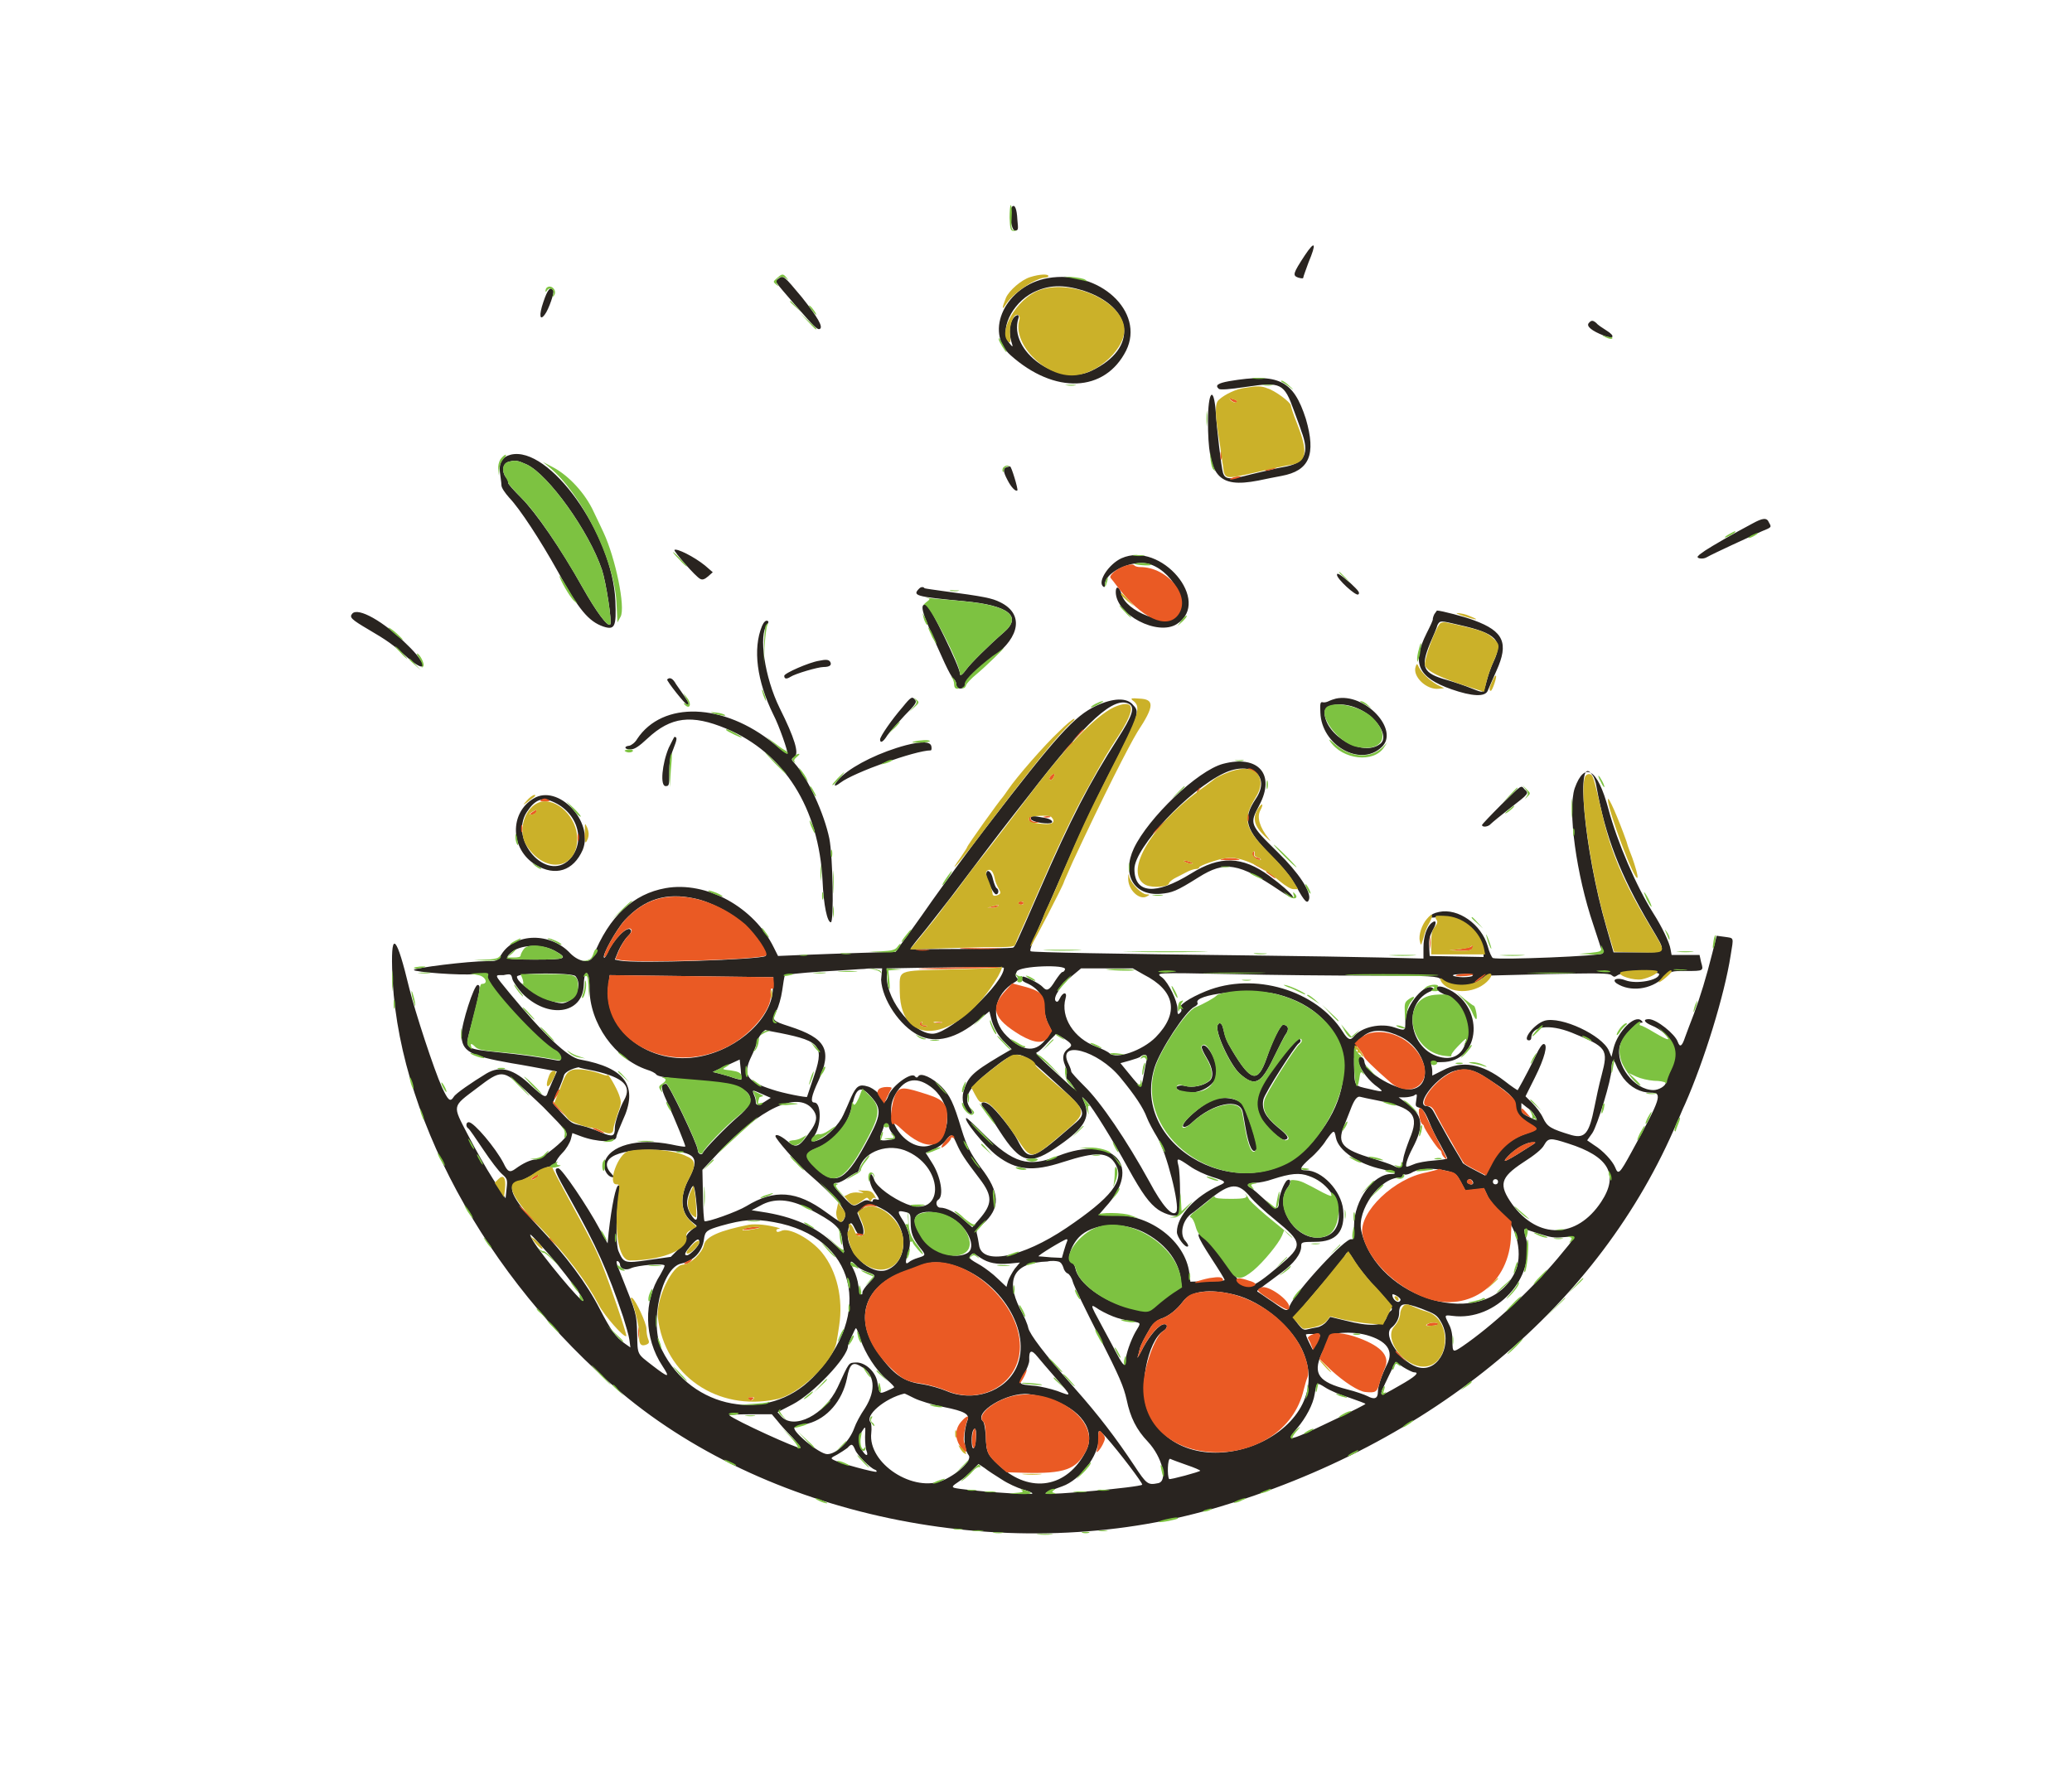
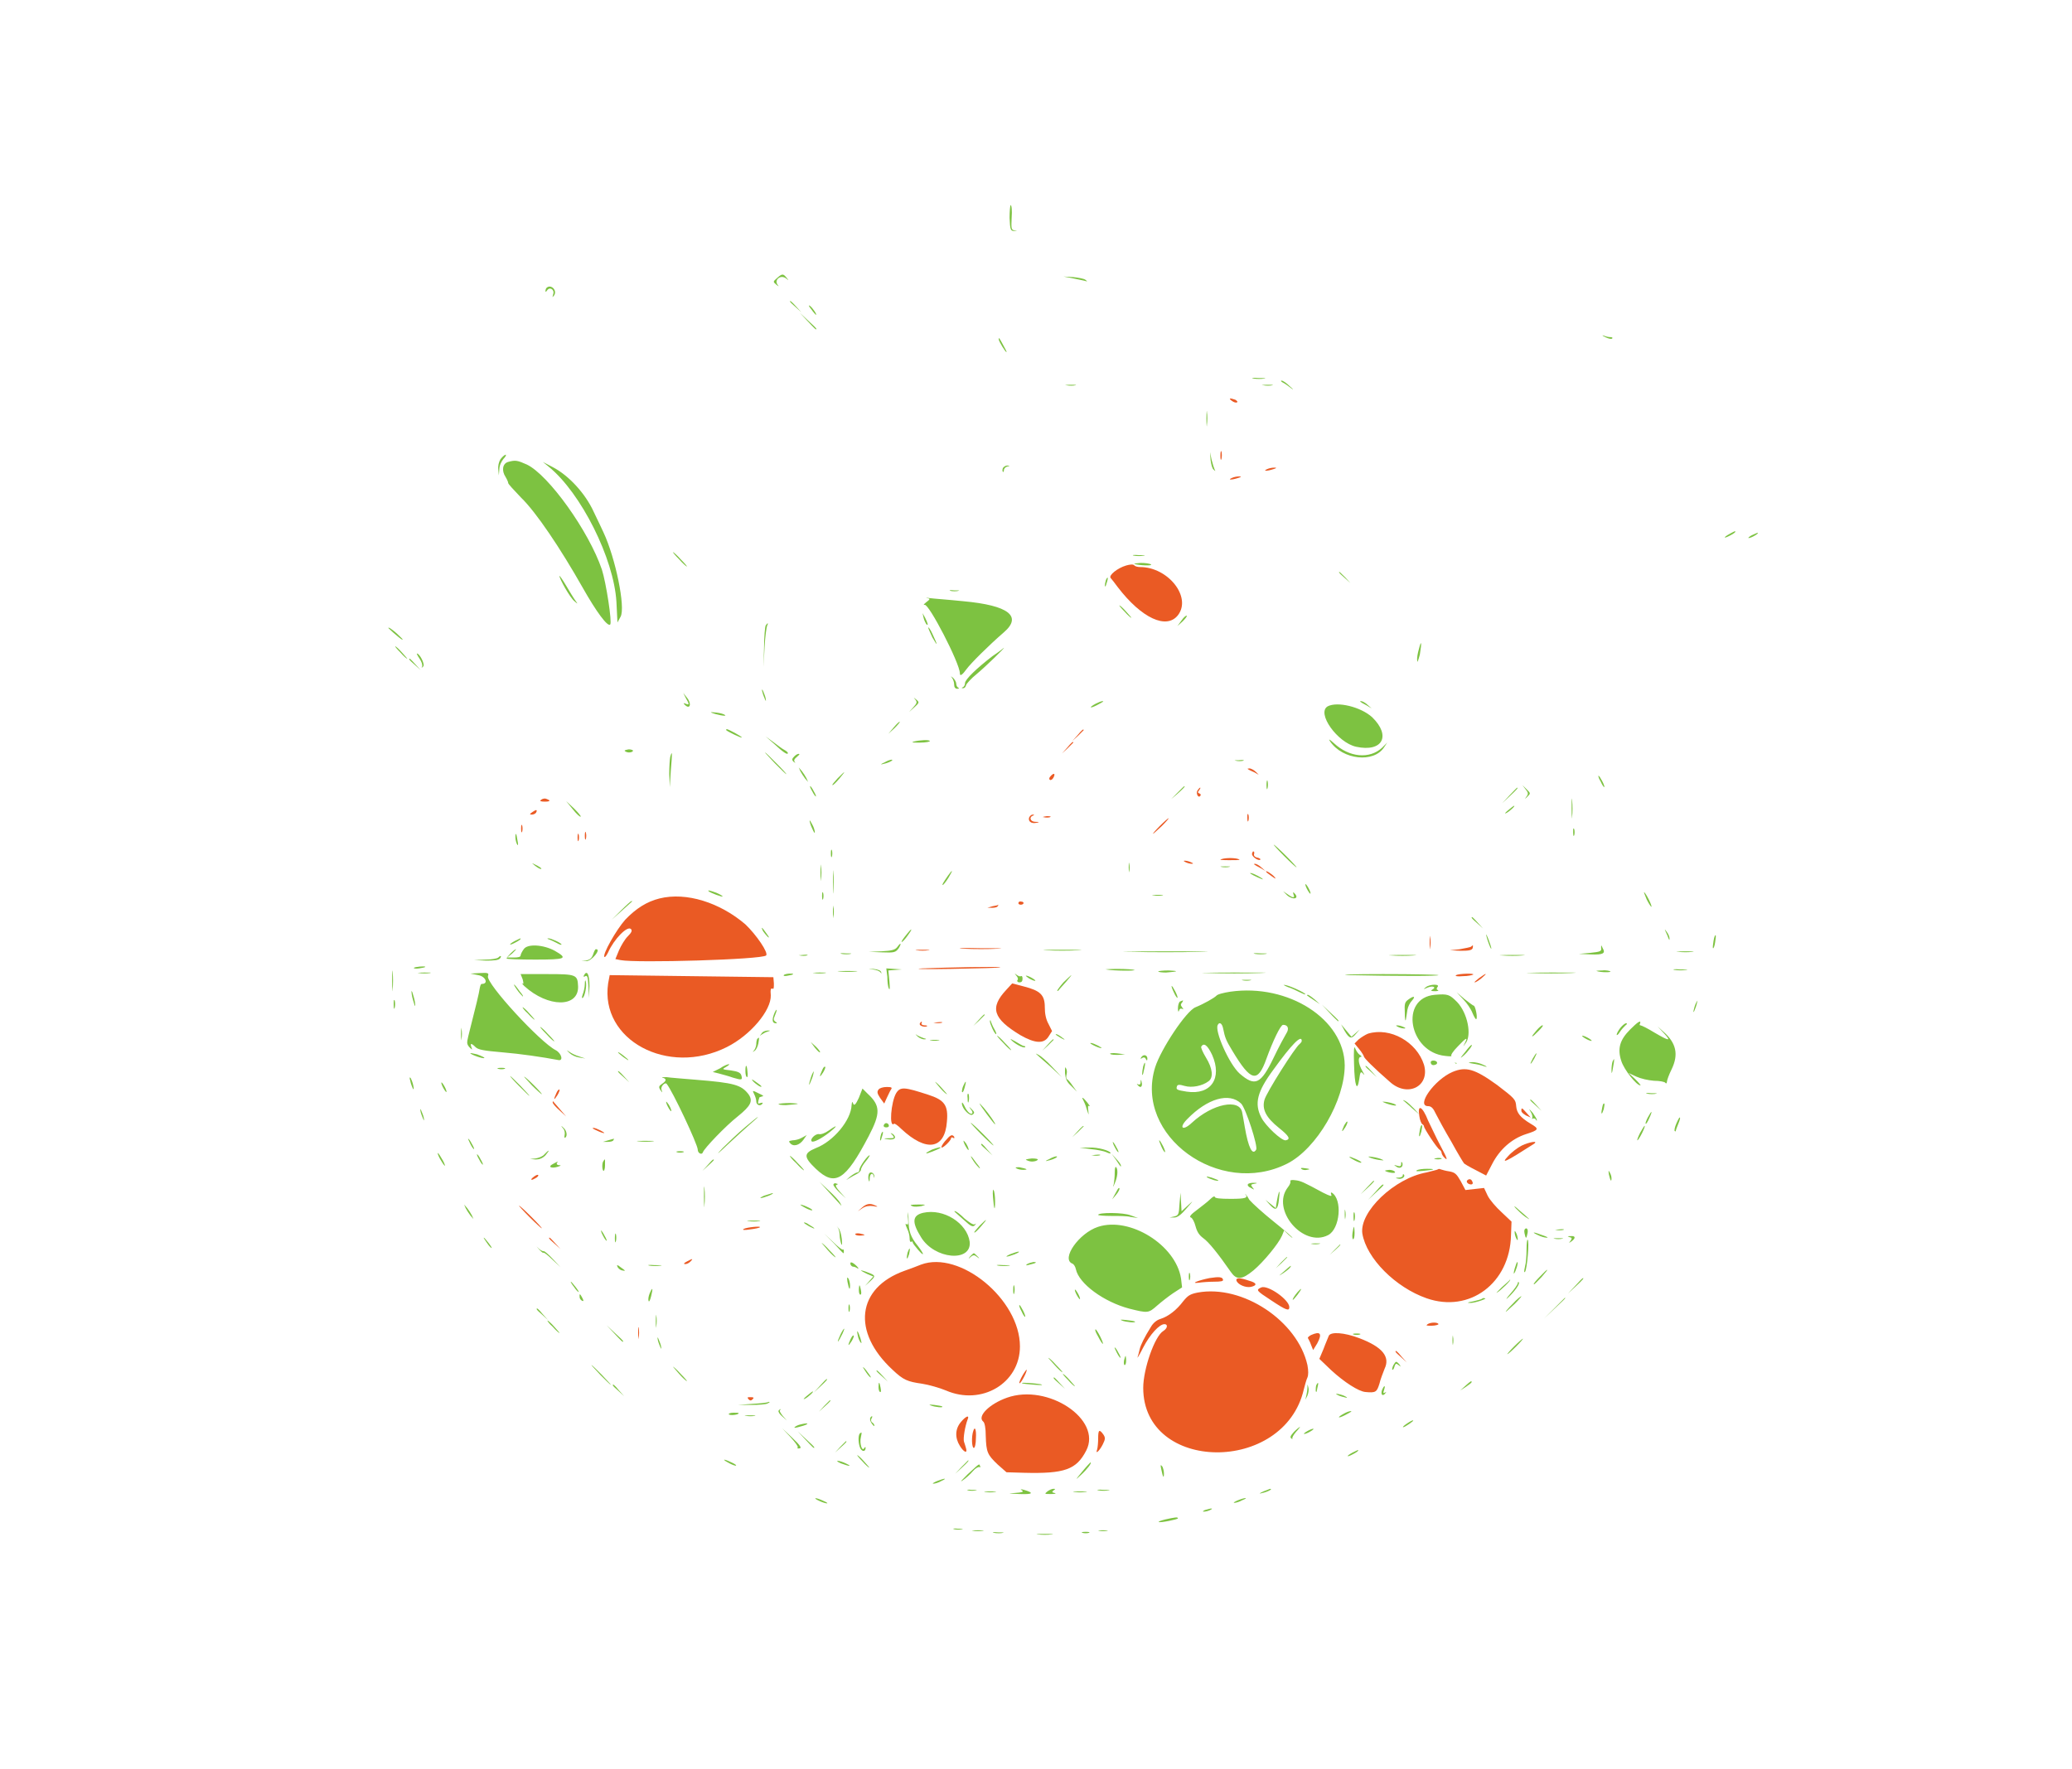
<svg xmlns="http://www.w3.org/2000/svg" version="1.1" id="svg" x="0px" y="0px" viewBox="0 0 400 341.6" style="enable-background:new 0 0 400 341.6;" xml:space="preserve">
  <style type="text/css">
	.st0{fill:#292420;}
	.st1{fill:#EA5A24;}
	.st2{fill:#CBB129;}
	.st3{fill:#7DC241;}
</style>
  <g id="svgg">
-     <path id="path0" class="st0" d="M195.4,39.9c-0.7,0.7-0.2,4.6,0.5,4.6c0.7,0,0.7-0.1,0.5-2.1C196.3,40.3,195.9,39.4,195.4,39.9    M251.9,49.3c-2.3,3.5-2.4,3.9-1.3,4.3c0.7,0.2,1,0.2,1,0c0-0.2,0.5-1.5,1-2.9C254.2,46.9,253.9,46.3,251.9,49.3 M150.3,53.8   c-0.8,0.6-1,0.2,3.3,5.2c3.5,4,4.2,4.8,4.7,4.5c0.6-0.4-0.4-2.2-3.5-6.1C151.3,53.2,151.2,53.1,150.3,53.8 M202.3,53.7   c-8.1,1.4-12.4,10.3-7.2,14.9c8.5,7.6,18.2,7.2,22.3-0.9C221.1,60.2,212.2,52,202.3,53.7 M209.1,56.1c9.8,3.2,10.7,11.2,1.6,15.5   c-6.4,3.1-16.1-3.8-14.1-10.1c0.4-1.1-0.8-0.7-1.3,0.5c-0.5,1.2-0.5,2.7,0.1,4.5c0.2,0.5,0,0.5-0.5-0.2c-2.1-2.4,0.4-7.7,4.5-9.8   C202.4,55,205.2,54.9,209.1,56.1 M104.9,58.3c-0.9,2.6-0.7,3.8,0.3,2.4c0.7-0.9,1.9-4.3,1.6-4.6C106.3,55.2,105.7,55.9,104.9,58.3    M306.7,62.4c-0.5,0.6,0.6,1.5,2.9,2.4c2,0.8,2.3,0.1,0.5-1c-0.8-0.5-1.7-1.1-1.9-1.4C307.5,61.8,307.2,61.8,306.7,62.4    M237.3,73.6c-2.2,0.4-2.8,0.8-2,1.5c0.3,0.2,2,0.1,5.3-0.4c6.7-1,7.3-0.7,9.2,4.6c0.5,1.4,1.2,3.2,1.4,3.9c1.7,4.4,0.7,6.3-3.5,7   c-1.3,0.2-4,0.9-6.2,1.4c-4.1,1.1-5,1-5.4-0.3c-0.3-0.9-1.2-8.4-1.4-11.8c-0.4-5.2-1.5-3.9-1.5,1.8c0,10.7,1.9,13,9.7,11.5   c1.4-0.3,3.4-0.7,4.5-0.9c5.4-1,6.7-4.1,4.7-11C249.7,73.4,246.8,72,237.3,73.6 M98.6,87.8c-1.6,0.4-2.3,1.5-2.1,3.3   c0.1,0.9,0.3,2.1,0.3,2.6c0,0.5,0.7,1.5,1.5,2.4c2.1,2.2,6,8.2,9.3,14.1c4.1,7.5,6,9.8,8.9,10.8c2.2,0.7,2.5,0,2.3-4.9   C118.3,103.1,106,86,98.6,87.8 M101.7,89.7c4.2,2,12,12.9,14.5,20.3c0.8,2.4,2,10.2,1.6,10.6c-0.5,0.5-2.7-2.5-5.3-7.1   c-4.3-7.7-9.1-14.6-11.9-17.4c-1.4-1.4-2.6-2.7-2.5-2.9c0.1-0.2-0.1-0.7-0.5-1.1c-0.8-1.2-0.5-2.6,0.5-2.9   C99.5,88.8,99.9,88.9,101.7,89.7 M194.4,90.2c-0.8,0.2-0.8,0.8,0.1,2.5c0.7,1.4,1.6,2.3,1.9,2c0.2-0.2-1.2-4.8-1.4-4.6   C195.1,90,194.8,90.1,194.4,90.2 M338.3,101.1c-3.6,1.9-7.9,4.4-9.1,5.2c-0.7,0.5-1.3,0.9-1.3,1c-0.7,0.5,0.8,0.8,1.6,0.3   c1.2-0.7,8.2-3.9,10.6-5c2-0.8,1.9-0.8,1.4-1.7C341.1,99.9,340.3,100,338.3,101.1 M130.2,106.2c-0.2,0.2,4.1,5.2,5,5.6   c0.4,0.2,0.8,0.1,1.5-0.5l0.9-0.8l-1.5-1.3C134,107.5,130.6,105.8,130.2,106.2 M216.5,107.8c-2.4,1.1-4.6,4.4-3.6,5.4   c0.3,0.3,0.4,0.2,0.4-0.4c0-1.9,3.8-4.1,7.1-4.1c4.7,0,9.5,7.1,6.8,10.1c-2,2.3-9.9-0.7-10.7-4.1c-0.4-1.4-1.1-1.7-1.1-0.4   c0,4.4,8.1,8.6,11.8,6.2C234,116.1,224.1,104.4,216.5,107.8 M258.1,111c0,0.8,3.6,4.1,4.1,3.8c0.4-0.3,0.1-0.7-1.5-2.2   C258.7,110.9,258.1,110.5,258.1,111 M177.5,113.6c-1.4,1.4-1,1.6,8.7,2.5c8.5,0.8,11.2,2.9,7.6,6c-3,2.6-6.4,6-7.2,7.1   c-0.8,1.1-1.3,1.5-1.3,0.8c0-1.2-5.9-13.3-6.5-13.3c-1.4,0-1,1.3,3.6,11.4c0.7,1.5,1.4,2.8,1.7,3c0.3,0.2,0.5,0.7,0.5,1   c0,0.3,0.2,0.7,0.4,0.8c0.7,0.2,1.3-0.1,1.3-0.8c0-0.7,2.3-3,5.5-5.3c5.2-3.9,5.8-8.3,1.3-10.5c-1.6-0.8-3-1.1-11.3-2.2   c-1.4-0.2-2.9-0.4-3.3-0.5C178.2,113.2,177.7,113.4,177.5,113.6 M68,118.5c-0.6,0.7-0.2,1.1,3.2,3.1c3.4,2,4.6,2.8,7.5,5.4   c3.9,3.4,3.9,1.3-0.1-2.5C74.1,120,69.1,117.2,68,118.5 M276.9,118.6c-0.2,0.4-0.3,0.8-0.3,0.9c0.1,0.2-0.5,1.4-1.2,2.8   c-2.9,5.8-1.7,8.5,4.8,10.8c4,1.4,6.5,1.5,7,0.3c0.2-0.5,1-2.3,1.7-3.9c2.4-5.3,1.4-7.6-4.3-9.7c-1.8-0.7-6.4-1.9-7.2-1.9   C277.4,117.9,277.1,118.3,276.9,118.6 M147.1,120.9c-1.8,4.4-1,10.6,2.2,17.1c1.1,2.1,2.9,7.3,2.7,7.5c-0.1,0.1-1.3-0.8-2.6-1.9   c-9.7-7.9-21.5-8.3-26.4-0.9c-0.4,0.7-1.1,1.2-1.5,1.3c-1.2,0.1-0.9,0.8,0.3,0.7c0.7,0,1.6-0.6,3.2-2.1c4.5-4.2,8.5-4.7,15.2-1.9   c11.2,4.7,17.9,15.3,18.6,29.5c0.2,4.6,0.9,7.9,1.6,7.9c0.6,0,0.4-12.7-0.3-16.2c-1-4.8-4.1-11.6-6.7-14.5c-0.7-0.8-0.7-0.8,0-1.3   c0.9-0.6,0-3.6-2.9-9.4c-2.9-5.9-4.1-14.1-2.4-16.1c0.3-0.4,0.3-0.6,0.1-0.7C147.8,119.7,147.4,120.2,147.1,120.9 M281.8,120.7   c7.1,1.6,8.4,3,6.6,6.9c-0.5,1-1.1,2.7-1.4,3.9c-0.7,2.5-0.4,2.4-3,1.4c-1.2-0.5-3.3-1.2-4.7-1.6c-4.6-1.3-5.1-2.4-3.3-6.9   c0.7-1.6,1.4-3.2,1.5-3.7C278,119.8,278,119.8,281.8,120.7 M158.1,127.6c-1.9,0.3-6.7,2.4-6.7,2.9c0,0.6,0.4,0.7,1.2,0.2   c0.9-0.6,5.3-1.9,6.4-1.9c1.2,0,1.7-0.4,1.2-1.1C159.9,127.4,159.5,127.3,158.1,127.6 M128.8,131.2c-0.2,0.2,3.5,4.9,3.9,4.9   c0.4,0,0.3-0.4-0.6-1.7c-0.5-0.7-1.2-1.7-1.6-2.3C129.9,131,129.3,130.7,128.8,131.2 M174.2,136.6c-2,2.3-4.3,5.6-4.3,6.2   c0,0.8,0.6,0.5,1.4-0.8c0.5-0.7,2-2.4,3.3-3.8c2.1-2.1,2.4-2.6,2.1-3C176.1,134.4,175.9,134.5,174.2,136.6 M257.9,134.9   c-0.4,0.1-1,0.3-1.4,0.5c-0.4,0.2-0.9,0.3-1.2,0.2c-0.4-0.1-0.5,0.3-0.4,2c0.2,6.3,7.7,10.6,11.8,6.7   C270.3,141,263.5,133.7,257.9,134.9 M211.6,136.3c-4.2,2-7.5,5.6-21.4,23.7c-3,3.9-7.6,10.2-10.3,14c-2.7,3.9-5.4,7.6-6,8.4l-1,1.4   l-6.6,0.2c-3.6,0.1-8.7,0.3-11.3,0.4l-4.8,0.2l-0.8-1.6c-3.8-7.8-13-12.9-20.9-11.5c-6.2,1.1-10.9,5.4-14,13.2   c-0.6,1.4-2.7,1.1-4.4-0.6c-3.8-4.1-10.7-4-13.3,0.2c-0.8,1.3-0.9,1.3-2.8,1.3c-3.6,0-14.1,1.3-14.1,1.7c0,0.4,9.1,1.1,11.7,0.8   c2.7-0.2,2.7-0.2,2.5,0.5c-0.4,1.4,10,12.8,13.1,14.3c1.1,0.5,1.5,2.1,0.5,1.9c-3.1-0.6-7.4-1.2-11.5-1.6c-6-0.6-6.3-0.8-5.8-3   c2.4-9.1,2.5-10,1.8-10c-0.7,0-3.1,7.5-3.1,9.6c0,3.2,1.6,4.1,9.6,5.5c2.5,0.4,5.6,1,6.7,1.2l2.1,0.4l-0.8,1.8c-0.4,1-0.9,2-1,2.4   c-0.3,1-0.8,0.7-3.1-1.4c-3.4-3.3-6-4-8.7-2.4c-2.8,1.7-6,3.9-6.3,4.5c-0.7,1.1-1.1,0.7-2.3-1.9c-1.5-3.3-5.2-14.6-6.3-19.1   c-2.4-10-3.5-11.2-3.3-3.9c0.6,27.7,18,59.9,44.2,82c29.3,24.6,75.7,33.7,114.4,22.4c42.3-12.4,74.6-39.4,89.5-74.7   c0.4-0.8,1-2.4,1.5-3.4c3.7-8.4,7.6-21,8.8-28.7c0.6-3.7,0.7-3.3-1.2-3.6l-1.5-0.2l-0.8,3.2c-1.2,4.8-2.4,8.7-3.6,11.9   c-0.6,1.6-1.4,3.6-1.7,4.5c-0.6,1.8-1,2-1.4,0.9c-0.5-1.5-4.1-4.4-5.6-4.4c-1.2,0-0.9,0.6,0.5,1.2c3.9,1.6,5.3,5.1,3.7,8.7   c-0.5,1-0.9,2-0.9,2.3c0,0.7-1.4,1.5-2.4,1.5c-3.7,0-7.4-4.9-6.5-8.5c0.4-1.6,3-4.5,4-4.5c0.5,0,0.5-0.1,0.2-0.4   c-1.3-1.3-4.6,2.1-5.4,5.3l-0.4,1.7l-0.5-1.2c-1.3-3-9.2-6.7-12.4-5.8c-2,0.6-4.5,3.8-3,3.8c0.2,0,0.4-0.2,0.4-0.4   c0-2.4,3.5-2.8,7.8-1.1c6.9,2.8,7.1,3.2,5.8,8.2c-0.5,1.8-1.1,4.7-1.4,6.2c-1,5-1.8,6.1-4.4,5.4c-4-1.2-4.7-1.6-5.5-3.3   c-0.4-0.9-1.4-2.2-2.1-2.9l-1.3-1.3l1.8-3.6c1.9-3.8,2.6-6.5,1.7-6.5c-0.3,0-0.9,0.9-1.4,2c-0.7,1.5-2.5,5-3.6,6.9   c0,0.1-1.2-0.7-2.6-1.8c-4.3-3.3-8.1-4-11.9-2l-2,1v-0.8c0-0.4-0.1-1-0.2-1.3c-0.1-0.4,0.3-0.5,2-0.5c7.8,0,8.4-11.2,0.8-14.3   c-1.9-0.8-2.5,0.1-0.7,1c6.4,2.9,6.3,13.6,0,12.4c-6.5-1.2-7.9-10.8-1.9-12.9c0.3-0.1,0.4-0.3,0.2-0.4c-1.4-1.5-5.4,3.2-5.4,6.3   c0,1.9,0,1.9-2.1,1.2c-2.6-0.9-6.3-0.1-7.8,1.7c-0.7,0.9-1.2,0.7-2.2-0.9c-5.1-8-17.1-11.6-26.4-7.8c-3.2,1.3-5.4,2.8-4.9,3.3   c0.3,0.3,0.2,0.6-0.1,0.9c-0.4,0.4-0.5,0.3-0.5-0.8c0-1.5-1.7-5-2.9-6c-1.3-1-2-1,13.5-0.7c7.8,0.2,19.9,0.3,26.8,0.3   c11.8,0,12.7,0.1,13.5,0.7c2.3,1.7,5.1,1.7,7.4,0.2l1.3-0.9l11.8-0.3c9.8-0.2,11.9-0.2,12.4,0.2c0.5,0.4,0.6,0.4,1.2,0   c0.7-0.6,8-0.8,8-0.2c0,1.2-4.4,2-6.5,1.2c-1.5-0.6-2.8-0.2-1.7,0.6c2.6,1.7,6.6,1.2,9-1.1c1.5-1.3,1.5-1.3,4.4-1.3   c3.4,0,3.4,0,2.9-1.7l-0.3-1.4h-2.7h-2.7l-0.2-1.1c-0.2-1.3-1.7-4.4-3.3-6.9c-3.3-5.2-7-13.8-8.7-20.2c-2.1-7.8-4.6-9.3-6.5-4   c-1.4,4.2,0.3,16.7,3.6,26.4c0.9,2.7,1.7,5.2,1.8,5.5c0.1,0.5-20,1.3-21.2,0.9c-0.2-0.1-0.7-1.1-1-2.3c-1.2-4.2-5.7-7.4-9.4-6.6   c-2,0.4-2.3,1.4-0.4,1c3.9-0.6,8.9,3.3,9,6.9l0,0.8l-5.2-0.1l-5.2-0.1l-0.1-1.8c-0.1-1.4,0.1-2.1,0.7-3.2c0.8-1.4,0.7-2.1-0.2-1.4   c-1,0.8-1.6,2.7-1.6,4.8v2.1l-8.1-0.2c-4.5-0.1-15.8-0.3-25.2-0.4c-26.7-0.3-42.1-0.6-42.5-0.8c-0.4-0.2,0.2-1.6,6.7-16.4   c3.2-7.4,5.4-11.9,8-17.1c6.2-11.9,6.4-12.7,5.1-14C217.6,134.6,214.8,134.8,211.6,136.3 M218.1,136c1,0.7,0.4,2.4-2.3,6.6   c-5.5,8.6-9,15.3-15.1,29.3c-4.8,11-4.8,11-5.2,11.1c-0.8,0.2-19.7,0.4-19.7,0.2c0-0.1,0.9-1.3,2-2.6c1.1-1.3,3.7-4.7,5.9-7.5   c9.1-12.1,10.6-14,15-19.6C209.8,139.1,215.2,134.2,218.1,136 M262.1,136.8c3.6,1.5,6.1,5.4,4.4,6.8c-3.3,2.7-10.7-1.5-10.8-6   C255.7,135.9,259.2,135.5,262.1,136.8 M129.1,144.4c-1.3,3.1-1.7,7.4-0.6,7.4c0.7,0,0.7-0.2,0.7-2.6c0-2,0.2-3.1,0.8-4.6   c0.7-1.8,0.8-2.3,0.2-2.3C130.2,142.2,129.7,143.2,129.1,144.4 M174.9,143.9c-4.9,1.3-9.8,3.7-12.3,5.9c-1.7,1.6-2,2.6-0.3,1.3   c2.5-1.9,14.4-6.2,17.4-6.2c0.1,0,0.2-0.3,0.1-0.8C179.6,143.2,178,143.1,174.9,143.9 M236.1,147.5c-4.9,1.3-14.4,10.4-17.2,16.3   c-2.4,5.1,0,9.2,5.1,8.8c2.3-0.2,3.1-0.5,7.4-3.2c5.1-3.2,7.7-2.8,15.7,2.6c4.3,2.9,2.8,0.7-2.1-2.9c-5.2-3.8-9.5-3.9-15.1-0.4   c-6.8,4.2-10.9,3.9-10.9-0.9c0-4.1,10.5-15.3,17.3-18.5c5.3-2.5,9.1,0.6,6.1,5c-2.6,3.9-2,5.9,3.2,11.1c2.2,2.2,3.5,3.8,4.7,5.9   c1.6,2.9,2.1,3.3,2.4,2.4c0.5-1.4-2-5.2-6-9.1c-5.5-5.4-5.5-5.5-3.6-9.1C246.3,149.5,242.9,145.7,236.1,147.5 M307.5,149.8   c0.3,0.4,0.6,1.4,0.7,2.1c1.7,9.6,4.5,16.9,10.4,26.9c3.2,5.4,3.4,5.1-2.4,5.1h-4.7l-1.4-4.9C305.8,164.1,304,144.4,307.5,149.8    M289.8,155.4c-2,2-3.7,3.8-3.7,3.9c0,0.5,1.2,0.4,1.7-0.2c0.3-0.3,2-1.7,3.8-3.1c3.6-2.8,3.6-2.8,2.7-3.6   C293.6,151.6,293.9,151.4,289.8,155.4 M103,154.2c-4.7,2.8-4.5,9.8,0.4,12.8c3.8,2.3,7.3,1.2,9.1-2.9   C114.7,158.6,107.7,151.3,103,154.2 M106.7,154.8c4.9,2.1,6.5,7.8,3.2,11.2c-4.4,4.4-11.7-3.8-8.2-9.2   C103.3,154.4,104.6,153.9,106.7,154.8 M199,158.1c0,0.4,1.6,0.9,3.3,0.9c1.5,0,0.8-0.9-0.8-1.1C199.3,157.5,199,157.5,199,158.1    M190.4,168.9c0,1,1.4,3.8,1.9,3.8c0.5,0,0.6-0.9,0.1-1.2c-0.2-0.1-0.5-0.9-0.7-1.7C191.4,168.2,190.4,167.6,190.4,168.9    M134.1,173.5c3,0.6,7.2,2.8,9.7,5.1c2.1,1.9,4.5,5.5,4,6c-0.8,0.7-25.1,1.5-28.1,0.9l-1-0.2l0.7-1.7c0.4-0.9,1.2-2.2,1.7-2.7   c0.7-0.7,0.9-1.1,0.6-1.4c-0.7-0.7-3.3,2-4.4,4.5c-0.3,0.6-0.6,1.1-0.7,0.9c-0.4-0.4,2.3-5.3,4-7.2   C124.4,173.6,128.6,172.3,134.1,173.5 M107.1,183.6c2.7,1.5,2.2,1.7-3.8,1.7c-5.7,0-6-0.1-4.7-1.3   C100.3,182.4,104.5,182.2,107.1,183.6 M193.8,186.9c0,2.9-10,12.3-13.5,12.7c-3.6,0.4-9.1-6.2-9.1-10.9V187l5.4-0.1   C188.8,186.7,193.8,186.7,193.8,186.9 M205.6,187.2c-0.1,0.3-0.3,0.5-0.5,0.5c-0.2,0-0.8,0.8-1.4,1.7c-1.1,1.8-1.6,2.1-2.4,1.2   c-0.6-0.7-3.6-2.2-3.9-2c-0.4,0.4-0.2,0.8,0.7,1.2c2.2,0.9,3.5,2.7,3.5,4.6c0,1.2,0.3,2.3,0.7,3.2l0.7,1.4l-0.9,1.4   c-2,2.9-4.5,2.8-7.7-0.3c-3.4-3.3-2.6-8.1,1.6-10.5c0.5-0.3,0.6-0.5,0.3-0.8c-0.3-0.3-0.3-0.6,0-1.2   C196.8,186.5,206,186.2,205.6,187.2 M170.1,189.2c0.2,3.8,3.6,8.9,7.2,10.7c3.4,1.7,7.4,0.6,11.6-2.9l2.1-1.7l0.3,1.2   c0.4,1.8,1.4,3.6,2.8,4.9l1.2,1.2l-2.4,1.4c-5.2,3.1-6.1,4-6.9,6.8c-0.4,1.4,0,3.3,0.9,4c0.8,0.6,1,0.1,0.4-0.8   c-1.4-2-0.4-3.9,3.9-7.3c5.2-4.1,5.4-4.1,10.3,0.3c8.8,8,8.7,7.7,5.1,10.7c-7.5,6.5-8,6.7-10.2,2.4c-0.9-1.8-4.1-5.8-5.3-6.7   c-1.4-1-2.2-0.5-1.1,0.7c0.4,0.4,1.7,2.3,2.9,4.2c4.2,6.5,5.9,6.9,11.7,2.8c4.6-3.2,5.9-5.3,4.8-8l-0.5-1.3l1,1   c1.1,1.2,4.9,7.3,7.9,12.8c2.7,4.9,4.1,6.8,5.8,8c1.5,1,3.6,1.5,4,0.9c0.3-0.5,0.3-7.9-0.1-9.4c-0.4-1.6-0.3-1.6,2.2,0.1   c1.1,0.8,3.1,1.7,4.4,2.1c2.6,0.8,2.7,1,1.3,1.6c-4.7,2.1-8.2,5.9-8.2,9c0,1,1.6,3.1,2.1,2.8c0.2-0.1,0-0.5-0.4-1   c-1.3-1.3-0.6-4.2,1.2-5.4c0.2-0.1,1.7-1.3,3.3-2.6c4.2-3.4,5.7-3.4,8.1-0.4c0.6,0.7,2.6,2.6,4.6,4.2c5.5,4.5,5.5,5,0.8,9   c-5.7,4.8-6.5,4.9-8.6,1.6c-2.1-3.4-4.5-6.4-5.6-7.2c-2.1-1.5-1.7-0.3,1.1,4c1.5,2.3,2.7,4.2,2.6,4.3c-0.1,0.1-1.6,0.2-3.4,0.2   l-3.2,0.1l-0.2-1.7c-0.8-6.1-7.4-11.2-14.4-11.2c-1.6,0-3,0-3-0.1c0,0,0.6-0.7,1.2-1.4c7.3-7.9,1.6-14.1-9.1-9.9   c-5.8,2.3-8.6,1.5-14.5-4.3c-1.7-1.7-3.1-3-3.2-3c-0.9,0,3.4,5.4,5.9,7.3c3.7,2.8,6.9,3.1,12.7,1.2c6.5-2.1,8.8-2,10.2,0.5   c1.7,3.1-0.8,6.3-9.5,12.2c-8.6,5.8-16.4,7.3-16.9,3.3c-0.1-0.7-0.3-1.7-0.4-2.1c-0.2-0.6,0-1,1.1-1.9c3.5-3.1,3.4-6.1-0.4-11   c-1.9-2.6-2.7-4.1-3.7-7.4c-1.5-5-2.2-6.5-3.9-8.2c-1.7-1.7-3.9-2.7-4.4-2c-0.2,0.3-0.4,0.4-0.7,0c-0.8-0.8-4.5,2-5.1,3.8   c-0.4,1.1-1,1.6-1,0.9c0-0.7-1.8-2.4-3-2.7c-1.6-0.5-2.2-0.1-3.2,2.1c-0.4,1-1.1,2.5-1.5,3.4c-0.8,1.8-3.1,4.2-4.7,4.8   c-1.4,0.6-1.5,0.3-0.7-1.1c1.2-2.1,1.1-6.1-0.2-6.1c-0.8,0-0.6-1.2,0.8-4.2c2.7-6,1.5-8.2-5.6-10.5c-3.4-1.1-3.4-1.2-2.5-3   c0.4-0.8,0.9-2.5,1.1-3.9c0.2-1.4,0.4-2.7,0.5-2.9c0.1-0.2,2.7-0.5,7.2-0.8c3.9-0.2,7.6-0.5,8.2-0.5c0.6-0.1,1.5-0.1,2.2-0.1l1.2,0   L170.1,189.2 M220.8,188.2c6.1,3.1,6.9,7.4,2.3,12.1c-2.6,2.6-7.6,4.3-8.9,3.1c-0.3-0.3-1.5-0.9-2.6-1.3c-4.3-1.6-6.9-5.7-5.9-9.3   c0.4-1.3-0.5-1.3-1.1,0c-0.3,0.6-0.5,0.8-0.8,0.5c-0.6-0.6,1-3.1,3.1-4.8l1.8-1.5h5h5L220.8,188.2 M98.9,189c0.1,0.5,1,1.8,1.9,2.8   c4.9,5,11.7,4.1,11.9-1.6c0.1-3.4,1.1-2.9,1.1,0.6c0,6.8,4.9,13.7,11.2,15.8c0.7,0.2,1.5,0.6,1.7,0.9c0.2,0.3,1.7,0.6,3.8,0.8   c1.9,0.2,5.1,0.5,7.1,0.7c7.6,0.7,9.2,3.1,4.8,6.7c-2.2,1.9-6.4,6.2-6.7,6.9c-0.2,0.6-1,0.2-1-0.5c0-1.1-5.6-12.8-6.1-12.8   c-1.1,0-1.1,0.7,0.1,3.3c1.8,4,3.7,8.7,3.6,8.8c-0.1,0.1-1.3-0.1-2.7-0.4c-6.5-1.3-12,0.2-12.9,3.5c-0.3,1.2,0.5,2.6,1.4,2.8   c0.6,0.1,0.6,0.1-0.1-0.7c-2.8-3,1.6-5,10.1-4.5c6.3,0.4,7.1,1.3,4.8,5.7c-1.7,3.2-1.5,6.3,0.5,8l1.1,0.9l-1.1,0.9   c-0.7,0.6-1,1.1-0.9,1.4c0.1,0.3-0.4,1.1-1.4,2.1l-1.6,1.6l-4.2,0.6c-4.8,0.7-4.9,0.6-5.9-1.7c-0.6-1.4-0.5-8.3,0.3-11.8   c0.1-0.7,0.1-0.9-0.3-0.9c-0.5,0-1.3,3.8-1.9,9.1l-0.2,2.1l-1.5-2.7c-2.4-4.5-7.3-11.7-8-11.8c-1,0-0.7,0.6,2.2,5.8   c5.2,9.3,7.3,14,10.3,22.9c0.5,1.6,1.1,3.6,1.2,4.4l0.2,1.5l-1-0.7c-1.9-1.3-2.8-2.7-4.9-6.7c-2.5-4.9-6.5-10.3-12-16.1   c-5.1-5.4-6.2-8-3.6-8.6c0.5-0.1,1.9-0.8,3-1.5c1.1-0.7,2.5-1.3,3.1-1.4c0.6-0.1,1-0.4,1-0.7c0-0.3,0.6-1.2,1.3-1.9   c0.7-0.7,1.4-1.9,1.6-2.6l0.3-1.2l1.6,0.6c3.2,1.2,6.9,1.3,6.9,0.1c0-0.3,0.6-1.7,1.2-3.1c3.1-6.6,0.6-10.2-8.2-11.8   c-2.4-0.4-6.9-4.7-13.6-12.8c-3.1-3.8-3-3.5-1.2-3.5C98.6,188,98.7,188.1,98.9,189 M111.1,188.5c1.4,1.7,0,4.7-2.3,5.2   c-2.1,0.4-9-3.5-9-5.1C99.8,187.8,110.5,187.8,111.1,188.5 M284.3,188.4c-0.1,0.2-1,0.3-1.9,0.3s-1.8-0.2-1.9-0.3   c-0.1-0.2,0.6-0.3,1.9-0.3C283.7,188,284.4,188.2,284.3,188.4 M149.2,190.9c-0.1,5.6-6.5,11.6-14,13.1c-9.9,2-19.1-5.3-17.7-14.1   l0.2-1.6l15.8,0.2l15.8,0.2L149.2,190.9 M246.6,192c14.3,3.7,17.1,18,5.7,29.6c-11.8,12-34.3,0.2-29.4-15.5   c1.1-3.4,6-10.9,7.7-11.7c0.4-0.2,0.7-0.5,0.6-0.7C230.1,192,241.4,190.7,246.6,192 M235.1,197.9c-0.7,1.1,2.3,7.6,4.2,9.4   c2.9,2.6,4.1,2.1,6.6-3.1c1-2,2-4.1,2.4-4.6c0.6-0.9,0.4-1.7-0.6-1.7c-0.5,0-2.1,3.2-3.2,6.5c-1.7,4.8-3,4.5-6.6-1.5   c-1.2-2-1.3-2.4-1.8-4.4C235.9,197.6,235.4,197.3,235.1,197.9 M150.7,199.5c7.9,1.6,8.5,2.5,6.2,9c-0.6,1.8-1.1,3.3-1.1,3.3   c0,0.2-4.7-0.7-6.7-1.4c-5-1.6-5.8-2.8-4-6.5c0.6-1.2,1-2.4,1-2.6c0-0.6,1.3-2.4,1.7-2.4C147.9,199,149.2,199.2,150.7,199.5    M270.4,200.2c4.9,2.4,6.4,9.3,2.3,10.1c-2.8,0.5-9.1-3.1-9.3-5.3c-0.1-1-1.2-1.3-1.2-0.3c0,1.2,1.6,3.5,3.2,4.8   c1.9,1.4,1.9,1.5-1,0.8c-3.1-0.7-2.9-0.4-3-4.8C261.2,199.7,264.9,197.5,270.4,200.2 M205.5,200.6c1.5,1,1.6,1.3,0.7,1.9   c-1,0.7-1.2,1.8-0.6,3.2c0.3,0.7,0.4,1.5,0.3,1.9c-0.1,0.3,0,0.7,0.1,0.8c0.2,0.1,0.7,0.7,1.1,1.3c0.6,0.9,0.4,0.8-1.1-0.6   c-5.6-5.1-6.3-5.8-5.8-5.9c0.3-0.1,1.2-0.9,2-1.8c0.8-0.9,1.6-1.6,1.6-1.7C204.1,199.7,204.7,200.1,205.5,200.6 M249,202.3   c-6,7-7.3,10.1-5.7,13.4c0.8,1.7,4,4.6,4.7,4.4c1-0.2,0.7-0.8-1.3-2.4c-2.4-2-3.2-3.5-2.8-5.4c0.3-1.3,6.1-10.3,6.8-10.8   c0.5-0.3,0.5-0.9,0-0.9C250.6,200.7,249.8,201.4,249,202.3 M232,202.1c-0.1,0.2,0.3,1.1,0.9,2.1c1.3,2.1,1.5,3.9,0.5,4.6   c-1.2,0.9-3.2,1.3-4.6,0.9c-1.2-0.3-2.3,0.2-1.4,0.7c2.8,1.7,7.6-0.5,7.6-3.4C234.9,204.5,232.7,200.9,232,202.1 M216.3,208.1   c2.8,3.4,4.4,5.8,5.1,7.7c0.3,0.8,1.2,2.5,2,3.8c1.8,2.9,4.4,13.2,3.7,14.4c-0.7,1.1-2.7-1.1-5.2-5.8c-4.4-8-9.4-15.4-12.6-18.5   c-1.4-1.4-2.5-2.6-2.5-2.8c0-0.2-0.2-0.8-0.5-1.4C203.8,200.6,212,202.8,216.3,208.1 M221.4,204.5c-0.1,0.4-0.4,1.8-0.6,3.1   c-0.5,2.7-0.4,2.7-2.7-0.1l-1.8-2.2l1.8-0.5c1-0.3,2-0.6,2.1-0.8C221,203.4,221.6,203.7,221.4,204.5 M143.1,208.5   c0,0-0.8-0.1-1.6-0.4c-0.8-0.3-2-0.6-2.7-0.8l-1.2-0.3l2.6-1.2l2.6-1.2l0.2,1.9C143.1,207.5,143.1,208.4,143.1,208.5 M313.4,208.2   c1.4,1.8,3.3,2.8,5.3,2.8c2.3,0,2,1-3.7,11.4c-2.4,4.4-2.6,4.5-3.2,3c-0.5-1.2-2.3-3.2-4.1-4.3l-1.3-0.9l1-1.4   c1-1.5,3.7-10.4,3.7-12.3c0-1.8,0.4-2.2,0.9-0.8C312.2,206.3,312.9,207.5,313.4,208.2 M114.8,206.8c5.6,1.3,7.2,2.9,5.7,5.6   c-0.9,1.6-1.8,4.4-1.8,5.3c0,1.8-0.4,1.9-2.6,1c-1.1-0.5-2.8-1.1-3.7-1.3c-2.1-0.5-2-0.4-4.1-2.6l-1.6-1.8l1-2.3   c0.6-1.3,1.1-2.7,1.2-3.1c0.2-0.6,1.6-1.3,2.8-1.5C111.8,206.2,113.2,206.5,114.8,206.8 M286.1,207.6c5.1,3.2,6.4,4.4,6.4,5.8   c0,1.5,0.7,2.4,2.8,3.6c1.7,1,1.6,1.1-0.9,2c-2.8,0.9-5.1,3-6.5,5.7l-1.2,2.3l-2.1-1.1c-1.2-0.6-2.1-1.2-2.2-1.3   c0-0.1-1.1-1.9-2.4-4.1c-1.2-2.2-2.6-4.6-3-5.4c-0.5-1-0.9-1.4-1.5-1.5c-2.4,0,1.3-5.1,4.7-6.6   C282.3,206.2,284.1,206.4,286.1,207.6 M101.4,210.5c1.6,1.5,3.1,2.9,3.5,3.3c4.8,4.9,4.9,5,4.1,6c-1.3,1.5-4.7,4.1-5.5,4.1   c-1,0-2.5,0.7-4,1.8c-1.1,0.8-1.5,0.6-2.3-1.1c-1.5-2.9-5.7-7.9-6.7-7.9c-0.6,0-0.6,0.9-0.1,1.2c0.2,0.1,1.5,2,2.9,4.1   c1.4,2.1,3,4.2,3.6,4.7c1,0.9,1.1,1,0.9,2.8l-0.2,1.9l-2.4-3.7c-1.3-2-3.5-5.9-4.9-8.6c-3-5.8-3.1-5.3,1.8-9   C96.8,206.5,97.1,206.5,101.4,210.5 M179.6,209.8c3.8,2.7,4.4,8.4,1.1,10.8c-4.3,3.1-10.6-3.7-8.1-8.8   C174.3,208.4,176.7,207.7,179.6,209.8 M167.8,211.4c2.4,2.5,2.4,3.6,0.1,8c-4.5,8.6-6.5,9.8-10.2,6.3c-2.4-2.3-2.4-3.1,0-4   c3.5-1.4,6-4.4,6.8-8.2C165.2,210.2,166.1,209.6,167.8,211.4 M147.2,211.3l1.6,0.7l-1.1,0.7c-1.4,0.9-1.8,0.8-1.8,0   c0-0.4-0.2-1-0.4-1.4C145.2,210.4,145.2,210.4,147.2,211.3 M273.4,212.5c-0.2,1.1-0.1,1.2,0.6,1.4c0.6,0.2,1.1,0.8,1.8,2.5   c0.5,1.3,1.5,3.4,2.3,4.7c0.7,1.3,1.3,2.5,1.3,2.6c0,0.1-1.2,0.3-2.6,0.4c-1.4,0.1-3.1,0.4-3.8,0.7s-1.3,0.5-1.4,0.5   c-0.4,0,0-1.5,1.1-3.6c2.3-4.4,2-6.4-1.3-8.8l-1.4-1l1.2,0c0.6,0,1.4-0.2,1.7-0.3C273.6,211.1,273.6,211.2,273.4,212.5    M265.9,212.5c7,1.4,8.2,2.8,6.2,7.5c-0.5,1.3-1.1,3-1.2,3.8c-0.3,1.8-0.6,2-1.9,1.3c-0.6-0.3-2.4-0.9-4-1.4   c-5.8-1.7-6.9-2.9-5.6-6.1c0.4-1,1-2.5,1.3-3.3c0.7-1.9,1.3-2.7,1.9-2.5C262.9,211.9,264.4,212.2,265.9,212.5 M234.5,212.3   c-2.3,0.7-7,4.9-6,5.3c0.3,0.1,1-0.2,1.7-0.9c4-3.7,9.1-4.7,9.7-2c0.1,0.4,0.3,1.7,0.5,2.8c0.7,4.1,1.5,5.5,2.2,4.4   c0.4-0.6-2.1-8-2.9-8.9C238.6,212.1,236.2,211.7,234.5,212.3 M156.8,214.1c1,1.2,1,2.2,0,3.8c-2.6,3.8-3,4-5,2.3   c-1.1-0.9-2.1-1.3-2.1-0.8c0,0.5,4,5.1,6,6.9c6.3,5.5,8,7.6,7.3,9c-0.5,1-0.6,0.9-3.5-1.2c-5.7-4.2-10-4.5-15.4-1.2   c-1.8,1.1-7.7,3.2-8.1,2.9c-0.1-0.1-0.3-2.4-0.3-5.1l-0.1-4.8l3.1-3.3C146.8,214,153.9,210.7,156.8,214.1 M296.2,215.3   c0.8,1.2,0.6,1.2-1,0.4c-1.3-0.6-1.5-0.9-1.5-1.7v-1l1,0.8C295.3,214.2,296,214.8,296.2,215.3 M171.6,217.6c0,0.2,0.3,0.9,0.7,1.3   c0.8,1,0.7,1.1-1.3,1.3c-1.2,0.1-1.3-0.1-0.8-1.5c0.2-0.4,0.4-1.1,0.5-1.4C171,216.7,171.6,216.9,171.6,217.6 M257.9,219.7   c0.5,2.5,4.3,5.1,9,6.1c2.2,0.5,3.1,0.9,1.7,0.9c-3.5,0-7.2,5.1-7.2,10c0,2.2-0.1,2.7-0.5,2.6c-1.1-0.4-10.6,9.9-11.9,12.8   c-0.5,1.2-0.5,1.3-3.3-0.7c-1.4-0.9-2.6-1.8-2.8-1.9c-0.3-0.1-0.2-0.3,0.1-0.5c0.3-0.2,0.8-0.6,1.2-0.9c0.4-0.3,1.8-1.3,3.1-2.3   c2.5-1.8,3.9-3.7,3.9-5.1c0-0.8,0-0.9,2.7-0.9c4.1,0,5.8-2,5.4-6.2c-0.4-3.7-4.1-7.6-7.2-7.6c-1.4,0-1.2-0.5,0.8-2.3   c1.1-0.9,2.5-2.5,3.1-3.5C257.5,218.1,257.6,218.1,257.9,219.7 M184.7,220.9c0.8,1.8,1.5,2.9,4.4,6.7c2.6,3.4,2.5,4.9-0.1,7.9   l-1.3,1.5l-1.6-1.4c-1.6-1.5-3.4-2.4-4.6-2.4c-0.7,0-1-1.1-0.4-1.5c1.2-0.7,0.5-4.6-1.2-7.2l-1.2-1.9l1.5-0.6   c0.8-0.4,1.9-1.1,2.3-1.7C183.7,218.8,183.8,218.9,184.7,220.9 M302.7,220.8c7.9,2.5,9.9,6,6.4,11.3c-4.7,7.1-12.2,7.3-17.2,0.4   c-2.6-3.7-2.3-5.1,2.1-8c2.2-1.4,3.7-2.6,4.1-3.4C298.9,219.7,299.3,219.7,302.7,220.8 M296.1,220.9c-5.3,3.4-6.5,4-5,2.4   c1.4-1.5,3.7-2.8,4.8-2.7C296.5,220.6,296.5,220.6,296.1,220.9 M175.3,222.4c7.1,3.3,6.9,12.9-0.3,10.1c-2.7-1.1-5.7-3.3-6.2-4.6   c-0.2-0.6-0.5-1.2-0.7-1.2c-0.6,0-0.2,2,0.5,3.1c1.3,1.9,1.3,2,0.6,1.8c-0.4-0.1-0.7,0-0.7,0.2c0,0.3-0.2,0.3-0.6,0.1   c-0.5-0.2-0.9-0.2-1.7,0.3c-1.5,0.9-1.5,0.9-3.6-1.3c-1.9-2-2.1-2.5-0.9-2.5c0.3,0,1.3-0.5,2-1c0.8-0.6,1.6-1,1.7-1   c0.2,0,0.4-0.3,0.5-0.8C166.8,222.3,171.6,220.6,175.3,222.4 M279.3,226.1c1.6,0.4,1.9,0.6,2.7,2.1l0.9,1.7l1.8-0.2l1.8-0.2   l0.8,1.7c0.5,0.9,1.5,2.2,2.4,2.9c3.2,2.6,4.5,8.4,2.6,11.9c-5.7,11-26.4,5.1-29.5-8.3c-0.9-4,3.6-10.3,7.4-10.3   c0.3,0,0.6-0.2,0.6-0.4s0.2-0.3,0.4-0.2c0.2,0.1,1-0.1,1.6-0.5C274.2,225.6,276.8,225.5,279.3,226.1 M252.7,227.1   c6.7,2.3,8,11.9,1.6,11.9c-4.6,0-8.3-6.3-5.7-9.7c0.7-0.9,0.6-1.8-0.1-1.4c-0.6,0.4-1.6,3-1.6,4.1c0,1.8-0.6,1.7-2.7-0.3   c-1.1-1-2.3-2.1-2.7-2.3c-1.1-0.5-0.6-1,0.9-1c0.7,0,2.2-0.3,3.3-0.7C249.1,226.6,250.9,226.4,252.7,227.1 M284.3,228.1   c0.3,0.5-0.1,0.8-0.7,0.5c-0.3-0.1-0.5-0.4-0.3-0.6C283.5,227.6,284,227.6,284.3,228.1 M289.2,228.2c0,0.3-0.2,0.5-0.5,0.5   c-0.3,0-0.5-0.2-0.5-0.5s0.2-0.5,0.5-0.5C289,227.7,289.2,227.9,289.2,228.2 M134.5,232.9c0.3,2.9,0,3.4-1.2,1.5   c-0.8-1.4-0.9-2.5-0.1-4.4C133.9,228.3,134.1,228.7,134.5,232.9 M156.1,233.4c4.8,2.5,6.1,3.6,6.4,5.5c0.1,0.9,0.3,2,0.4,2.5   c0.2,0.7-0.1,0.5-1.8-1.1c-3.5-3.4-8-5.4-14.1-6.3l-1.9-0.3l1.7-0.9C149.4,231.3,152.5,231.5,156.1,233.4 M170.8,233.7   c4.6,2.7,4.8,9.7,0.5,11.5c-3.2,1.3-8.2-3.5-7.6-7.4c0.3-1.9,0.6-2.1,1.3-0.6c1.2,2.6,2.4,1.4,1.2-1.3l-0.7-1.7l1-0.8   C167.5,232.3,168.6,232.4,170.8,233.7 M175,234.1c0.7,0.2,0.8,0.4,0.8,1.9c0,2,0.4,3.1,1.7,4.8c1.3,1.6,1.3,1.6-0.3,2.1   c-0.7,0.2-1.5,0.6-1.7,0.8c-0.7,0.6-0.8,0.1-0.3-1.4c0.9-2.5,0.5-4.6-1.3-7.3C173.2,233.8,173.4,233.7,175,234.1 M183.5,235.1   c3.2,1.6,5.2,5.8,3.2,6.9c-3.2,1.7-8.7-1.3-10-5.6C175.9,233.9,179.4,233.2,183.5,235.1 M149.4,236c15.8,2.8,19.5,17.7,7.5,30   c-8.7,8.9-23.4,6.2-29.1-5.3c-2.5-5.1-0.1-15.9,3.7-16.7c2.4-0.5,4.1-2.3,4.4-4.7c0.2-1.6,0.6-1.8,3.3-2.6   C143.5,235.5,145.6,235.3,149.4,236 M220.7,237.9c4,2,6.7,5.3,7.2,8.8l0.2,1.7l-1.7,1.1c-0.9,0.6-2.3,1.7-3.1,2.4   c-1.7,1.5-1.8,1.5-5.4,0.6c-5-1.2-9.8-4.8-10.3-7.6c-0.1-0.5-0.4-1-0.7-1.1c-1-0.4-0.3-3.1,1.4-4.9   C210.8,236.3,216.4,235.8,220.7,237.9 M297,238.2c2.2,0.7,3,0.9,4.8,0.7c2.7-0.2,2.7-0.5-1.1,4.1c-5.3,6.3-12.7,13.1-18.4,17   c-1.8,1.2-1.9,1.2-1.9-1c0-1.3-0.2-2.4-0.7-3.3c-0.9-1.8-0.9-1.8,0.7-1.6c8.4,1.1,16.3-7.4,14.1-15.4c-0.2-0.7-0.3-1.3-0.2-1.3   C294.3,237.3,295.5,237.7,297,238.2 M105.6,241.8c3.1,3.5,7.3,9.1,7,9.4c-0.4,0.4-8-8.8-9.7-11.6   C101.8,237.6,102.2,238,105.6,241.8 M135,239.9c0,0.6-1.8,2.5-2.4,2.5c-0.6,0-0.4-0.5,0.7-1.8C134.5,239.2,135,239,135,239.9    M206,239.7c-0.1,0.2-0.4,1.1-0.6,1.8l-0.4,1.4l-2.1-0.1c-1.2-0.1-2.2-0.2-2.4-0.2c-0.3-0.1,4.8-3.2,5.4-3.3   C206.1,239.3,206.1,239.5,206,239.7 M261.6,243.7c0.7,1.1,2.5,3.4,4.2,5.2c2.9,3.1,3.3,3.9,2.6,4.3c-0.2,0.1-0.6,0.7-0.8,1.4   c-0.6,1.5-3.2,1.6-7.9,0.4l-2.9-0.7l-0.7,0.9c-0.4,0.5-1.2,1-1.8,1.1c-0.6,0.1-1.5,0.3-1.9,0.4c-0.7,0.2-1,0-1.8-1l-0.9-1.2l1-1.2   c0.5-0.6,2.5-3,4.4-5.2c1.9-2.2,3.8-4.5,4.3-5.2C260.2,241.4,260.2,241.4,261.6,243.7 M189.3,242.9c1.5,1,3.1,1.3,5.6,1.1l2-0.2   l-1,1.2c-0.5,0.7-1.1,1.8-1.3,2.4l-0.3,1.1l-1.7-1.6c-0.9-0.9-2.4-2-3.2-2.5c-2.3-1.3-2.5-1.5-2-2   C187.9,241.9,187.8,241.9,189.3,242.9 M119.7,244.2c0,0.8,1.1,1.2,2.1,0.7c1.3-0.6,6.5-1,6.5-0.5c0,0.2-0.4,1-0.8,1.7   c-3.3,5.1-3.2,12.3,0.4,17.7c1.5,2.3,1.2,2.3-1.8,0c-3.2-2.5-3-2-3.1-6.3c-0.1-3.8-0.1-3.8-3.1-11.3c-1-2.4-1.1-2.9-0.5-2.6   C119.5,243.7,119.7,244,119.7,244.2 M204.3,243.6c0.5,0.1,0.8,0.6,1,1.2c0.1,0.5,0.5,1,0.8,1.1c0.3,0.1,0.8,0.8,1,1.6   c0.2,0.8,2.5,5.5,5.1,10.6c4,7.9,4.7,9.6,5.3,12.2c0.7,3.4,1.9,5.8,4.1,8.1c2.8,3,3.9,7.6,2,8c-2,0.4-2.2,0.3-4.7-3.5   c-3.4-5.1-6.7-9.5-11.5-14.9c-5.8-6.6-8.6-10.3-8.9-11.6c-0.1-0.6-0.8-2.3-1.6-3.7c-2.9-5.8-1.1-8.9,5.3-9.1   C203,243.4,203.9,243.5,204.3,243.6 M165.3,244.4c0.3,0.4,1.3,0.9,2.1,1.2c1.8,0.7,1.8,0.6,0.3,2.2c-0.7,0.7-1.2,1.5-1.2,1.7   c0,1.1-0.6,0.1-0.8-1.3c-0.1-0.9-0.5-2.2-0.9-3C163.9,243.5,164.1,243.1,165.3,244.4 M184,244.3c9.1,2.7,15.4,12.9,12.2,19.8   c-2.2,4.7-8.4,6.7-13.5,4.5c-1.2-0.5-3.3-1.1-4.6-1.3c-3.7-0.5-5.7-1.9-8.7-6.2c-4.6-6.6-2.5-12.9,5.3-15.6   c1.1-0.4,2.6-0.9,3.2-1.2C179.4,243.6,181.7,243.6,184,244.3 M238.3,250c5.4,1.3,11.5,6.5,13.4,11.4c6.5,16.3-22.7,27.3-30,11.3   c-2-4.3-0.2-13.8,2.9-15.7c0.8-0.5,0.9-1.3,0.2-1.3c-1,0-2.8,2.1-4.1,4.5c-0.7,1.4-1.2,2.2-1.1,1.9c0.1-0.3,0.3-1,0.4-1.5   c0.2-0.9,0.9-2.2,2.2-4.4c0.4-0.6,1.1-1.2,1.8-1.5c1.6-0.5,3.2-1.8,4.4-3.4C229.9,249.3,233.4,248.8,238.3,250 M269.9,250.4   c0.5,0.4,0.6,0.6,0.3,0.9c-0.4,0.4-1.4-0.4-1.4-1.2C268.7,249.8,269.2,249.9,269.9,250.4 M274.4,252.7c2.6,1,3,1.2,3.8,2.6   c2.3,4-0.3,9.5-4.1,8.8c-3.4-0.6-7.3-6.2-5.5-7.7c0.9-0.7,1.5-1.8,1.5-2.8C270.1,251.6,270.9,251.4,274.4,252.7 M215.7,254.5   c1,0.3,2.4,0.6,3.1,0.7c1.5,0.3,1.5,0.2,0.4,2c-0.9,1.6-1.9,4.4-1.9,5.6c0,1.3-0.5,0.9-1.6-1.2c-0.6-1.1-1.9-3.6-3-5.6   c-2.4-4.4-2.3-4.3-0.5-3.1C213.2,253.5,214.7,254.2,215.7,254.5 M166.1,258.6c0.9,2.7,3,6,5.1,7.8c0.9,0.8,1.5,1.4,1.4,1.5   c-0.1,0.1-0.7,0.4-1.4,0.7c-1.4,0.6-1.4,0.6-1.8-1.6c-0.3-2.1-2.4-4-4.2-3.9c-1.4,0.1-1.2-0.2-3.5,4.8c-2.5,5.3-8.4,8.3-10.9,5.6   l-0.7-0.8l2.9-1.5c3.9-2,10.7-9.1,10.7-11.3c0-0.3,1.4-3.4,1.5-3.4C165.4,256.4,165.7,257.4,166.1,258.6 M254.8,257.8   c0.1,0.1-0.2,0.8-0.6,1.5l-0.8,1.3l-0.7-1.4c-0.4-0.8-0.6-1.4-0.6-1.5C252.3,257.5,254.6,257.6,254.8,257.8 M263.8,257.8   c3.9,1.1,5.3,3,4,5.6c-1.1,2.2-1.8,4.3-1.8,5.4c0,1.3-0.7,1.5-2,0.8c-0.6-0.3-2.3-0.9-3.9-1.3c-5.5-1.4-6.7-3-5-6.8   c0.6-1.2,1.2-2.6,1.4-3.2C256.8,257.3,260.8,257,263.8,257.8 M200.3,262c0.5,0.6,2.1,2.5,3.6,4.2c3.1,3.6,3.1,3.5,0.2,2.4   c-1.2-0.4-3.2-0.9-4.4-1c-3.2-0.3-3.1-0.2-2-2.3c0.6-1,1-2.1,1-2.6C198.6,260.7,199.1,260.5,200.3,262 M273,265   c1.1,0,0.3,0.8-2.9,2.6c-4.2,2.4-4.1,2.5-2.1-1.7l1.4-2.9l1.5,1C271.7,264.5,272.7,265,273,265 M166.1,263.8   c2.8,1.5,3.1,4.6,0.9,8.1c-0.9,1.3-1.8,3-2.1,3.9c-0.9,2.5-3.4,5-5.2,5c-1.6,0-7.4-4.9-6.2-5.2c0.3-0.1,1.4-0.4,2.5-0.7   c3.7-1,6.6-4.4,7.5-8.7C164,263.4,164.6,262.9,166.1,263.8 M260.5,269.9c1.7,0.6,3.1,1.1,3.1,1.2c0,0.2-10.1,5.1-12.6,6.1   c-2.2,0.9-2.3,0.6-0.6-1.4c1.7-2,3.1-4.6,3.4-6.6c0.4-2.3,0.4-2.3,2-1.3C256.7,268.5,258.8,269.4,260.5,269.9 M176.5,270   c1,0.5,3.6,1.3,5.7,1.7c4,0.8,5,1.4,4.6,2.5c-0.9,2.4-0.8,5.5,0.2,6.8c0.7,0.9-1.8,3.4-4.8,4.8c-5.8,2.6-14.7-3.2-14-9.1   c0.1-0.9,0-1.8-0.1-2c-1.3-1.3,2.7-4.7,6.5-5.6C174.7,269.1,175.5,269.5,176.5,270 M202.5,270.1c6.2,1.9,9.2,6.2,7.1,10.2   c-3.6,7-10.7,8.2-16.6,2.8c-2.4-2.2-2.6-2.6-2.7-5.8c-0.1-1.5-0.3-2.6-0.5-2.8c-2-1.7,4.6-5.7,8.7-5.3   C199.5,269.3,201.3,269.7,202.5,270.1 M150.1,274.4c0.6,0.8,1.9,2.2,2.9,3.2c0.9,1,1.6,1.9,1.5,2c-0.3,0.3-12.6-5.3-13.7-6.3   c-0.1-0.1,1.6-0.2,4-0.2l4.2,0L150.1,274.4 M167,277.5c0,1.1,0.1,2.3,0.3,2.7c0.4,1.1-0.2,1-0.9-0.2c-0.7-1.2-0.7-2.5,0-3.6   C167.1,275.3,167.1,275.3,167,277.5 M188.4,277.8c-0.1,1.9-0.7,2.6-0.8,0.9c-0.1-1.7,0.2-2.8,0.6-2.8   C188.4,275.9,188.5,276.7,188.4,277.8 M213.5,277.5c2.5,2.8,7.2,9,7,9.2c-0.5,0.5-18.2,2.1-18.6,1.7c-0.2-0.2,0.5-0.4,3.2-1.4   c3.4-1.2,7-5.9,7-9.2C212,275.9,212,275.9,213.5,277.5 M165.1,280c0.4,1,2.9,3.5,3.8,3.8c0.3,0.1,0.4,0.3,0.3,0.4   c-0.2,0.2-7-1.6-8.3-2.3c-0.6-0.3-0.5-0.4,0.7-1c0.7-0.4,1.6-1,2-1.3C164.4,278.7,164.6,278.8,165.1,280 M229.1,282.9   c1.5,0.5,2.6,1,2.6,1.1c0,0.2-5.9,1.8-6,1.6c-0.4-0.6-0.3-4,0.2-3.9C226.3,281.9,227.7,282.4,229.1,282.9 M193.4,285.7   c1.2,0.8,3,1.6,4,1.9s1.9,0.6,1.9,0.8c0,0.4-13.3-0.6-15.1-1.1c-0.5-0.2-0.3-0.4,0.9-1.2c0.8-0.5,2-1.5,2.6-2.2l1.2-1.2l1.2,0.8   C190.7,284,192.3,285,193.4,285.7" />
    <path id="path1" class="st1" d="M237.8,77.4c0.4,0.3,0.8,0.4,1,0.3c0.2-0.1,0-0.3-0.3-0.5C237.4,76.8,237.1,76.9,237.8,77.4    M235.6,88c0,0.8,0.1,1,0.2,0.6c0.1-0.4,0.1-1,0-1.4C235.7,86.9,235.6,87.3,235.6,88 M244.6,90.6c-0.9,0.4,0,0.4,1.2,0   c0.7-0.2,0.7-0.3,0.2-0.3C245.6,90.3,245,90.4,244.6,90.6 M237.8,92.3c-0.9,0.4,0,0.4,1.2,0c0.7-0.2,0.7-0.3,0.2-0.3   C238.8,92,238.2,92.1,237.8,92.3 M217.4,109.2c-1.7,0.5-3.4,1.9-3,2.4c0.2,0.2,0.8,1,1.4,1.8c4.6,6,9.4,8.2,11.6,5.4   c2.7-3.5-1.9-9.3-7.3-9.3c-0.4,0-0.9-0.1-1.1-0.3C218.8,108.9,218.1,109,217.4,109.2 M208,142l-1,1.1l1.1-1   c0.6-0.6,1.1-1.1,1.1-1.1C209.2,140.7,208.9,140.9,208,142 M206,144.4l-1,1.1l1.1-1c0.6-0.6,1.1-1.1,1.1-1.1   C207.2,143.1,206.9,143.3,206,144.4 M241.4,148.8c0.5,0.2,1.1,0.5,1.4,0.7c0.3,0.2,0.2,0.1-0.3-0.4c-0.4-0.4-1.1-0.8-1.4-0.7   C240.7,148.4,240.8,148.5,241.4,148.8 M202.8,149.9c-0.3,0.3-0.3,0.6-0.1,0.7c0.2,0.1,0.5-0.1,0.7-0.5   C203.8,149.3,203.4,149.2,202.8,149.9 M231.2,152.6c-0.4,0.5,0.1,1.6,0.5,1.1c0.2-0.2,0.1-0.4-0.2-0.5c-0.3-0.1-0.3-0.3,0-0.6   c0.2-0.3,0.3-0.5,0.2-0.5C231.6,152.1,231.4,152.3,231.2,152.6 M104.4,154.5c-0.3,0.2,0.1,0.3,0.8,0.3s1-0.1,0.8-0.3   c-0.2-0.1-0.6-0.3-0.8-0.3C104.9,154.2,104.6,154.3,104.4,154.5 M102.8,156.8c-0.6,0.4-0.6,0.5-0.1,0.5c0.3,0,0.7-0.2,0.8-0.4   C103.8,156.3,103.5,156.3,102.8,156.8 M240.8,157.9c0,0.7,0.1,0.9,0.2,0.6c0.1-0.3,0.1-0.9,0-1.2   C240.8,157,240.8,157.3,240.8,157.9 M198.7,157.8c-0.3,0.7,0.3,1.3,1.3,1.1c0.7-0.1,0.7-0.2-0.1-0.2c-1,0-1.3-0.9-0.5-1.2   c0.3-0.1,0.3-0.2,0-0.2C199.1,157.3,198.9,157.5,198.7,157.8 M201.5,157.8c0.3,0.1,0.9,0.1,1.2,0c0.3-0.1,0.1-0.2-0.6-0.2   C201.4,157.7,201.1,157.8,201.5,157.8 M223.9,159.5c-0.8,0.8-1.4,1.5-1.3,1.5c0.1,0,0.8-0.7,1.7-1.5c0.8-0.8,1.4-1.5,1.3-1.5   S224.8,158.6,223.9,159.5 M100.6,160c0,0.7,0.1,0.9,0.2,0.6c0.1-0.3,0.1-0.9,0-1.2C100.7,159.1,100.6,159.3,100.6,160 M112.9,161.4   c0,0.7,0.1,0.9,0.2,0.6c0.1-0.3,0.1-0.9,0-1.2C113,160.4,112.9,160.7,112.9,161.4 M111.5,161.7c0,0.7,0.1,0.9,0.2,0.6   c0.1-0.3,0.1-0.9,0-1.2C111.6,160.8,111.5,161.1,111.5,161.7 M241.7,164.9c0,0.6,1.3,1.4,1.6,1.1c0.1-0.1-0.1-0.3-0.6-0.4   c-0.5-0.1-0.7-0.4-0.6-0.7c0.1-0.3,0-0.5-0.2-0.5C241.9,164.4,241.7,164.7,241.7,164.9 M236.2,165.8c-1,0.2-0.8,0.3,1,0.3   c1.2,0,2.1,0,2.1-0.1C238.9,165.7,237.3,165.6,236.2,165.8 M228.9,166.5c0.4,0.2,0.9,0.3,1.2,0.3c0.3,0,0.3-0.1-0.2-0.3   c-0.4-0.2-0.9-0.3-1.2-0.3C228.4,166.2,228.5,166.3,228.9,166.5 M242.1,166.9c0.1,0.1,0.6,0.4,1.2,0.7l1,0.6l-0.8-0.7   c-0.4-0.4-1-0.7-1.2-0.7C242.1,166.8,242,166.9,242.1,166.9 M244.4,168.3c0,0.1,0.5,0.5,1.1,0.9c0.7,0.5,0.9,0.6,0.6,0.2   C245.7,168.9,244.4,168,244.4,168.3 M127.3,173.5c-2.4,0.6-4.5,1.9-6.6,4.1c-1.7,1.9-4.5,6.8-4,7.2c0.1,0.1,0.4-0.3,0.7-0.9   c1.1-2.5,3.7-5.2,4.4-4.5c0.3,0.3,0.1,0.7-0.6,1.4c-0.6,0.6-1.3,1.8-1.7,2.7l-0.7,1.7l1,0.2c3,0.6,27.3-0.1,28.1-0.9   c0.5-0.5-1.9-4-4-6C139,174.3,132.5,172.2,127.3,173.5 M196.6,174.4c0,0.2,0.2,0.3,0.5,0.3c0.3,0,0.5-0.2,0.5-0.3   c0-0.2-0.2-0.3-0.5-0.3C196.8,174,196.6,174.2,196.6,174.4 M191.6,175l-1,0.3l0.9,0c0.5,0,1-0.1,1.1-0.3c0.1-0.2,0.2-0.3,0.1-0.3   C192.7,174.8,192.2,174.9,191.6,175 M276,182.1c0,1.1,0.1,1.5,0.1,0.9c0.1-0.6,0.1-1.5,0-2.1C276.1,180.4,276,180.9,276,182.1    M284,182.8c-0.1,0.1-1.1,0.3-2.2,0.5l-1.9,0.2l2.1,0.1c1.6,0,2.1-0.1,2.3-0.5C284.4,182.5,284.4,182.4,284,182.8 M186.1,183.2   c1.8,0.1,4.8,0.1,6.5,0c1.7-0.1,0.2-0.1-3.4-0.1C185.7,183,184.2,183.1,186.1,183.2 M177,183.5c0.6,0.1,1.6,0.1,2.2,0   c0.6-0.1,0.1-0.1-1.1-0.1C176.9,183.4,176.4,183.4,177,183.5 M178.1,187c-2.2,0.1,0.3,0.2,5.5,0.1c5.2-0.1,9.5-0.2,9.5-0.3   C193.3,186.6,182.9,186.8,178.1,187 M281.1,188.3c-0.3,0.2,0.3,0.3,1.3,0.2c1,0,1.8-0.2,2-0.3C284.7,187.9,281.6,188,281.1,188.3    M285.5,188.9c-0.6,0.5-1,0.8-0.8,0.8c0.2,0,0.8-0.4,1.3-0.8C287.3,187.8,287,187.8,285.5,188.9 M117.4,189.9   c-1.6,10.9,11.5,18,22.9,12.3c4.6-2.3,8.6-7.1,8.5-10c-0.1-1.1,0-1.4,0.3-1.3c0.3,0.2,0.3-0.2,0.3-1l-0.1-1.2l-15.8-0.2l-15.8-0.2   L117.4,189.9 M194.3,191.1c-3.3,3.5-2.6,5.6,2.7,8.8c2.8,1.6,4.5,1.7,5.4,0.3l0.7-1.1l-0.7-1.4c-0.5-0.9-0.7-2-0.7-3.2   c0-2.4-0.9-3.2-4-4l-2.3-0.6L194.3,191.1 M177.6,197.6c-0.3,0.4,0.7,0.8,1.3,0.6c0.2-0.1,0.1-0.2-0.4-0.2c-0.4,0-0.7-0.2-0.6-0.4   c0.1-0.2,0.1-0.3,0-0.3S177.7,197.4,177.6,197.6 M180.4,197.5c0.4,0.1,1,0.1,1.4,0c0.3-0.1,0-0.2-0.8-0.1S180,197.4,180.4,197.5    M264.1,199.6c-0.5,0.2-1.3,0.7-1.8,1.1l-0.8,0.8l0.9,1.1c0.5,0.6,0.9,1.3,0.9,1.4c0,0.3,1.9,2.2,5,4.9c3.4,3.1,7.8,0.9,6.6-3.3   C273.5,201.2,268.4,198.3,264.1,199.6 M280.4,207c-3.5,1.5-7.1,6.6-4.7,6.6c0.6,0,1,0.4,1.5,1.5c0.4,0.8,1.7,3.2,3,5.4   c1.2,2.2,2.3,4,2.4,4.1c0,0.1,1,0.7,2.2,1.3l2.1,1.1l1.2-2.3c1.4-2.7,3.7-4.8,6.5-5.7c2.5-0.8,2.6-1,0.9-2c-2-1.2-2.7-2.1-2.8-3.4   c-0.1-1.3-0.3-1.5-3.7-4.1C284.7,206.4,283,205.9,280.4,207 M169.6,210.4c-0.3,0.4-0.3,0.7,0.3,1.6l0.8,1.1l0.5-1.1   c0.3-0.6,0.6-1.3,0.8-1.6c0.3-0.4,0.1-0.5-0.8-0.5C170.5,209.9,169.8,210.1,169.6,210.4 M173,211.1c-1,1.7-1.4,6.8-0.4,5.9   c0.1-0.1,0.7,0.3,1.4,1c4.8,4.5,8.4,4,8.8-1.4c0.3-3.2-0.5-4.2-3.6-5.2C174.6,209.9,173.8,209.8,173,211.1 M107.4,211.1   c-0.6,1.3-0.5,1.5,0.2,0.4c0.3-0.5,0.5-1,0.4-1.1C107.9,210.3,107.6,210.6,107.4,211.1 M106.7,212.9c0,0.2,0.6,0.9,1.3,1.5l1.3,1.2   l-1.2-1.4c-0.7-0.8-1.2-1.4-1.3-1.5C106.7,212.6,106.7,212.7,106.7,212.9 M274,215.5c0.1,0.8,0.4,1.5,0.6,1.6   c0.2,0.1,0.3,0.3,0.3,0.4c0,0.4,2.5,4.2,3,4.5c0.2,0.1,0.4,0.4,0.4,0.6c0,0.2,0.2,0.6,0.5,0.9c0.8,0.8,0.6,0.2-0.8-2.4   c-0.7-1.3-1.7-3.5-2.3-4.7C274.6,213.6,273.6,213.1,274,215.5 M293.7,214.5c0,0.3,0.4,0.6,0.9,0.9l0.9,0.4l-0.8-0.9   C293.8,213.9,293.7,213.8,293.7,214.5 M115.2,218.3c0.6,0.3,1.2,0.5,1.4,0.5c0.4,0-1.5-1-2-1C114.2,217.8,114.5,218,115.2,218.3    M182.4,220.4c-0.5,0.6-0.8,1.2-0.6,1.2c0.4,0,1.8-1.4,1.8-1.8c0-0.2,0.2-0.2,0.4-0.1c0.2,0.2,0.3,0.1,0.2-0.2   C183.8,219,183.5,219.1,182.4,220.4 M293.8,221.2c-0.8,0.4-2,1.3-2.7,2.1c-1.5,1.6-0.3,1,5-2.4   C297.1,220.2,295.3,220.5,293.8,221.2 M277.6,225.8c-0.1,0.1-1.1,0.3-2.2,0.6c-6.2,1.1-13,7.6-12.4,11.8   c0.8,4.8,6.4,10.4,12.4,12.5c8.3,2.9,16.1-2.9,16.3-12.2l0.1-2.6l-1.9-1.8c-1.1-1-2.3-2.4-2.7-3.2l-0.7-1.5l-1.8,0.2l-1.8,0.2   l-0.9-1.7c-0.8-1.4-1.1-1.7-2.2-1.9c-0.7-0.1-1.4-0.3-1.7-0.4C277.9,225.7,277.7,225.7,277.6,225.8 M103.1,227.2   c-0.4,0.3-0.6,0.5-0.5,0.6c0.1,0.1,0.4-0.1,0.8-0.3s0.6-0.5,0.5-0.6C103.8,226.8,103.5,226.9,103.1,227.2 M283.2,228   c-0.1,0.2,0,0.4,0.3,0.6c0.7,0.3,1,0,0.7-0.5C284,227.6,283.5,227.6,283.2,228 M166.4,233.2l-0.8,0.7l0.9-0.6   c0.6-0.4,1.3-0.5,2.1-0.4c0.8,0.2,1,0.1,0.4-0.1C168,232.3,167.3,232.4,166.4,233.2 M102.2,235c1.2,1.2,2.3,2.2,2.4,2.2   s-0.8-1-2-2.2c-1.2-1.2-2.3-2.2-2.4-2.2S101,233.8,102.2,235 M143.6,237.3c-0.4,0.2,0,0.3,1.2,0.1c0.9-0.1,1.8-0.3,1.9-0.4   C147,236.7,144.1,237,143.6,237.3 M165.1,238.3c0,0.2,0.4,0.3,0.9,0.3s0.9-0.1,0.9-0.1c0-0.1-0.4-0.2-0.9-0.3   S165.1,238.2,165.1,238.3 M106,239.1c0,0.1,0.5,0.6,1.1,1.1l1.1,1l-1-1.1C106.3,239.1,106,238.8,106,239.1 M132.6,243.6   c-0.6,0.3-0.7,0.5-0.3,0.5c0.3,0,0.7-0.2,1-0.5C133.9,243,133.7,243,132.6,243.6 M177.8,244.2c-0.7,0.3-2.1,0.8-3.2,1.2   c-9.2,3.3-10.2,11.8-2.3,19.1c2.1,2,2.9,2.3,5.7,2.7c1.3,0.2,3.4,0.8,4.6,1.3c6.9,3,14.3-1.4,14.3-8.5   C196.9,250.9,185.3,241.4,177.8,244.2 M233.5,246.8c-2,0.4-3.9,1.1-2.1,0.9c0.6-0.1,2-0.2,3-0.2c1.3,0,1.8-0.1,1.7-0.4   C236,246.6,235.4,246.5,233.5,246.8 M238.7,247.3c0.3,0.8,1.8,1.4,2.8,1.2c1.3-0.3,1.1-0.8-0.4-1.2   C239.4,246.7,238.5,246.7,238.7,247.3 M243.5,248.6c-1.1,0.5-1,0.6,1.9,2.5c3,2,3.5,2.1,3.5,1.3C248.9,251,244.8,248.1,243.5,248.6    M231.2,249.6c-1.5,0.3-1.9,0.6-2.8,1.7c-1.2,1.6-2.8,2.9-4.4,3.4c-0.7,0.2-1.4,0.8-1.8,1.5c-1.3,2.1-2,3.5-2.2,4.4   c-0.1,0.5-0.3,1.2-0.4,1.5c-0.1,0.3,0.4-0.5,1.1-1.9c1.3-2.5,3.1-4.5,4.1-4.5c0.7,0,0.6,0.8-0.2,1.3c-1.7,1-3.9,7.4-3.9,11   c0,16.4,27.2,16.7,31,0.3c0.2-0.8,0.5-1.9,0.7-2.3c0.2-0.5,0.2-1.3,0-2.4C250.5,255.1,239.9,248,231.2,249.6 M275.6,255.7   c-0.4,0.3-0.2,0.3,0.8,0.3c0.7,0,1.3-0.2,1.3-0.3C277.6,255.3,276.2,255.3,275.6,255.7 M123.2,257.4c0,1,0.1,1.5,0.1,0.9   c0.1-0.5,0.1-1.4,0-1.9C123.2,256,123.2,256.4,123.2,257.4 M253.1,257.8c-0.4,0.2-0.7,0.5-0.6,0.6c0.1,0.2,0.4,0.7,0.6,1.3l0.4,1   l0.8-1.3C255.3,257.5,254.9,257,253.1,257.8 M256.5,258c-0.1,0.3-0.6,1.4-1,2.5l-0.8,1.9l2.3,2.2c2.5,2.3,5.3,4.1,6.6,4.2   c2,0.2,2.2,0,2.7-1.6c0.2-0.9,0.7-2.1,1-2.9c1.1-2.3-0.4-4.2-4.9-5.9C259.5,257.3,256.8,257.1,256.5,258 M269.4,261   c0,0.1,0.5,0.6,1.1,1.1l1.1,1l-1-1.1C269.7,260.9,269.4,260.7,269.4,261 M197.4,265.6c-0.4,0.7-0.7,1.4-0.6,1.5   c0.2,0.2,1.5-2.2,1.4-2.6C198.2,264.4,197.8,264.9,197.4,265.6 M194.4,269.9c-3.4,1.2-5.8,3.6-4.6,4.6c0.3,0.2,0.5,1.3,0.5,2.8   c0.1,3.1,0.3,3.6,2.3,5.5l1.7,1.5l3.4,0.1c7.8,0.2,10.1-0.6,12-4.3C212.8,274.1,202.3,267.1,194.4,269.9 M144.5,270.2   c0.3,0.3,0.5,0.3,0.8,0c0.3-0.3,0.2-0.4-0.4-0.4S144.2,269.8,144.5,270.2 M185.5,274.6c-1.1,1.3-1.2,3-0.2,4.6   c0.8,1.3,1.5,1.5,1.2,0.5c-0.1-0.4-0.3-1-0.4-1.3c-0.2-0.6,0.2-3,0.7-4.3C187.2,273.2,186.5,273.4,185.5,274.6 M187.9,276.3   c-0.4,1.1-0.3,3.3,0.1,3.3c0.2,0,0.4-0.8,0.4-1.9C188.5,276.1,188.2,275.3,187.9,276.3 M212,277.8c0,0.8-0.1,1.8-0.2,2.1   c-0.4,1.1,0.5,0.2,1.1-1c0.5-1,0.5-1.3,0.1-1.9C212.2,275.9,212,276.1,212,277.8" />
-     <path id="path2" class="st2" d="M198.9,53.5c-1.7,0.5-4.1,2.6-4.7,4c-0.8,2-0.8,2.5-0.1,1.4c1.4-2.3,5.9-5.3,7.8-5.3   c0.3,0,0.5-0.2,0.5-0.3C202.4,52.9,200.8,52.9,198.9,53.5 M200.5,56.1c-4.2,1.6-8,8.1-5.8,9.9c0.4,0.3,0.4,0.1,0.3-1.3   c-0.2-2,0.7-4.2,1.5-3.9c0.3,0.1,0.4,0.4,0.3,0.9c-1.4,4.5,4.5,10.8,10.1,10.8c5,0,10.8-5.5,10.1-9.5   C216.1,57.8,206.4,53.8,200.5,56.1 M240.3,74.9c-1.6,0.2-3.8,1.2-5,2.3c-0.8,0.7-0.8,2.6,0.2,8.6c0.2,1.2,0.4,3.1,0.6,4.2   c0.3,2.6,0.3,2.6,6.4,1.2c2.9-0.7,5.8-1.3,6.5-1.4c3.3-0.5,3.6-2.4,1.4-8c-0.7-1.7-1.2-3.3-1.2-3.5c0-0.6-3.1-2.9-4.5-3.3   C243.5,74.5,242.7,74.5,240.3,74.9 M238.4,77.2c0.4,0.1,0.5,0.3,0.3,0.5c-0.2,0.1-0.6,0-1-0.3C237.1,76.9,237.4,76.8,238.4,77.2    M216.4,114.8c0,0.1,0.6,0.7,1.3,1.3l1.3,1l-1.2-1.3C216.6,114.5,216.4,114.3,216.4,114.8 M282.6,119c2.6,0.8,3.2,0.8,1.2,0   c-0.8-0.4-1.9-0.6-2.4-0.6C280.9,118.3,281.3,118.6,282.6,119 M278,120.4c-1.1,1.3-3.2,7.3-2.9,8.1c0.4,1.1,2.8,2.3,7.7,3.9   l3.7,1.2l0.4-1.7c0.2-0.9,0.8-2.8,1.4-4.1c1.3-3,1.3-3.3,0.1-4.4c-1.5-1.4-2.3-1.7-9.2-3.2C278.7,120.1,278.2,120.2,278,120.4    M273.3,128.7c-0.7,1.9,2.1,4.6,4.5,4.3l1-0.1l-1.4-0.7c-1.4-0.8-2.9-2.2-3.5-3.4C273.6,128.1,273.5,128.1,273.3,128.7    M288.1,131.5c-0.6,1.3-0.7,1.9-0.3,1.9c0.3,0,1.2-2.7,1-2.9C288.7,130.3,288.4,130.8,288.1,131.5 M218.6,135.2   c1.8,1.3,1.5,2.4-4.5,14.1c-4,7.9-5.3,10.6-9.6,20.7c-0.8,2-1.9,4.4-2.4,5.4c-0.5,1-0.8,1.9-0.8,2c0,0.1-0.6,1.4-1.4,3   c-0.8,1.6-1.2,2.6-0.9,2.3c0.4-0.4,6.4-12,6.4-12.4c0-0.1,0.8-1.8,1.7-3.9c6-12.9,10.8-22.3,12.5-25.1c3.3-5,3.3-6.3,0.3-6.4   C218.5,134.8,218.2,134.8,218.6,135.2 M215.7,136.3c-3.4,1.2-9,6.8-16.1,16.1c-8.1,10.7-10.4,13.6-10.6,13.8   c-0.1,0.1-1.3,1.6-2.6,3.4c-1.3,1.8-2.5,3.4-2.7,3.6c-0.2,0.2-1.2,1.5-2.2,2.9c-1,1.4-2.8,3.5-3.8,4.8c-1.1,1.3-2,2.4-2,2.4   c0,0.1,1.9,0,4.2-0.1c2.3-0.1,6.8-0.2,10.1-0.3c5.8,0,5.9,0,6.1-0.8c0.1-0.4,0.7-1.7,1.2-2.8c0.5-1.1,1.9-4.2,3-6.8   c3.6-8.3,7-15.6,9.5-20c3.6-6.5,3.7-6.7,6.3-10.7C219.2,136.9,219.1,135.1,215.7,136.3 M204.4,141.3c-2.6,2.4-8.2,8.8-9.8,11.2   c-0.5,0.7-0.9,1.3-1,1.4c-0.6,0.6-6.9,9.4-6.9,9.7c0,0.1-0.6,1-1.2,1.9c-2.5,3.5-0.9,1.8,2.2-2.2c11.5-15.2,16.5-21.4,19.3-23.9   c0.4-0.3,0.5-0.6,0.4-0.6C207.1,138.8,205.8,139.9,204.4,141.3 M238.5,148.7c-1.3,0.3-3.5,1.3-4,1.7c-0.2,0.2-1.7,1.3-3.2,2.4   c-9.5,7.1-14.4,15.9-10.1,18.1c1.3,0.6,4.5,0.4,4.5-0.4c0-0.1,0.4-0.5,0.9-0.8c0.5-0.3,1.6-0.8,2.3-1.2c0.7-0.4,1.6-0.7,2-0.7   c0.3,0,0.6-0.1,0.6-0.3c0-0.3,3.5-1.6,5.3-1.8c2.5-0.4,6.6,1.4,10.3,4.5c1.1,0.9,2.1,1.5,2.6,1.5h0.9l-1.1-1.8   c-0.6-1-2.5-3.2-4.3-5c-5-5-5.4-6.6-2.8-10.9C244.7,150.4,242.6,147.6,238.5,148.7 M203.4,150.1c-0.2,0.4-0.5,0.6-0.7,0.5   c-0.2-0.1-0.2-0.4,0.1-0.7C203.4,149.2,203.8,149.3,203.4,150.1 M306.1,149.8c-1.4,2.2,0.9,18.5,4,29l1.5,5l4.7,0.1   c5.7,0.1,5.6,0.5,2.1-5.3c-4.8-7.9-7.4-14-9-21c-1.8-7.8-1.9-8-2.5-8.1C306.6,149.4,306.3,149.6,306.1,149.8 M101.7,154.6   c-1,1.1-0.8,1,1-0.4c0.6-0.4,0.8-0.7,0.5-0.7C102.9,153.5,102.2,154,101.7,154.6 M310.4,154.4c0,2,5.1,15.7,5.7,15.1   c0.2-0.2-0.5-2.5-1-3.9c-0.2-0.6-0.8-1.9-1.1-3.1C312.4,158,310.4,153.4,310.4,154.4 M103.7,155.1c-2.6,1.3-3.7,5.5-2.1,8.1   c3.7,5.9,10.3,4.6,9.8-1.9C111,157.1,106.7,153.6,103.7,155.1 M242.9,156.1c-1.2,1.8-0.8,3.4,1.2,5.3c1.2,1.1,1.4,1.3,0.8,0.5   c-1.7-2.1-2.3-4.1-1.6-5.4C244,155.2,243.7,154.9,242.9,156.1 M103.4,156.9c-0.1,0.2-0.5,0.4-0.8,0.4c-0.5,0-0.5-0.1,0.1-0.5   C103.5,156.3,103.8,156.3,103.4,156.9 M202.9,157.7c1,1,0.4,1.6-1.6,1.4c-2.3-0.2-2.9-0.5-2.6-1.2   C198.9,157.5,202.6,157.4,202.9,157.7 M112.9,160.8c0,2.2,0.1,2.3,0.6,1.1c0.2-0.6,0.2-1.2-0.1-2   C112.9,158.8,112.9,158.8,112.9,160.8 M242.2,164.9c-0.1,0.3,0.1,0.5,0.6,0.7c0.4,0.1,0.7,0.3,0.6,0.4c-0.3,0.3-1.6-0.5-1.6-1.1   c0-0.3,0.1-0.5,0.3-0.5C242.2,164.4,242.3,164.7,242.2,164.9 M229.9,166.5c0.4,0.2,0.5,0.3,0.2,0.3c-0.3,0-0.8-0.1-1.2-0.3   c-0.4-0.2-0.5-0.3-0.2-0.3C229,166.2,229.5,166.3,229.9,166.5 M192,169.5c0.1,0.7,0.5,1.6,0.8,2.1c0.4,0.7,0.4,0.9,0.1,1.1   c-0.7,0.4-1.3,0.4-1.3-0.2c0-0.3-0.3-1.3-0.7-2.3c-0.6-1.4-0.7-1.8-0.3-2.1C191.2,167.7,191.7,168.2,192,169.5 M217.8,169.7   c0,2.2,2.2,4.2,3.6,3.4c0.6-0.3,0.6-0.4-0.1-0.4c-0.8,0-2.7-1.8-3.2-3.1l-0.3-0.9L217.8,169.7 M197.6,174.4c0,0.2-0.2,0.3-0.5,0.3   c-0.3,0-0.5-0.2-0.5-0.3c0-0.2,0.2-0.3,0.5-0.3C197.4,174,197.6,174.2,197.6,174.4 M192.6,175c-0.1,0.2-0.6,0.3-1.1,0.3l-0.9,0   l1-0.3c0.6-0.1,1.1-0.3,1.1-0.3C192.8,174.7,192.8,174.9,192.6,175 M275.5,177.4c-1,1.1-1.7,3.2-1.4,4.3c0.2,1,0.2,1,0.7-0.6   c0.2-0.9,0.7-2.2,1.1-2.8C276.8,176.6,276.6,176.1,275.5,177.4 M277.2,176.9c-0.1,0.1-0.1,0.5,0.1,0.7c0.3,0.3,0.2,0.7-0.3,1.4   c-0.6,0.7-0.7,1.4-0.7,3.1v2.2h5.2h5.2l-0.2-1.1c-0.7-3.2-3.6-5.9-7-6.3C278.3,176.8,277.3,176.8,277.2,176.9 M284.2,183.1   c-0.1,0.4-0.7,0.5-2.3,0.5l-2.1-0.1l1.9-0.2c1.1-0.1,2.1-0.3,2.2-0.5C284.4,182.4,284.4,182.5,284.2,183.1 M193.1,186.8   c-0.1,0.1-4.4,0.3-9.5,0.4c-10.8,0.3-9.9-0.1-9.9,4.4c0.2,11.3,11.7,9.4,19-3.1C193.4,187.2,193.7,186.3,193.1,186.8 M312.8,187.8   c-0.5,0.6,2.6,1.6,4.2,1.3c1.4-0.3,3-1.1,3-1.5C320,187.1,313.3,187.3,312.8,187.8 M321.1,188.5c-0.6,0.7-1,1.2-0.9,1.2   c0.4,0,2.5-1.8,2.5-2.1C322.7,187.1,322.2,187.4,321.1,188.5 M286.3,188.8c-1.7,1.7-6,1.8-7.8,0.3c-0.6-0.5-0.6,0-0.1,0.7   c2,2.4,6.9,2,9.1-0.7C288.5,187.8,287.5,187.6,286.3,188.8 M148.8,192c0,0.8,0.1,1,0.2,0.6s0.1-1,0-1.4   C148.9,190.9,148.8,191.2,148.8,192 M177.9,197.6c-0.1,0.2,0.1,0.4,0.6,0.4c0.4,0,0.6,0.1,0.4,0.2c-0.6,0.2-1.5-0.2-1.3-0.6   c0.1-0.2,0.3-0.3,0.4-0.3S178.1,197.4,177.9,197.6 M181.8,197.5c-0.3,0.1-0.9,0.1-1.4,0c-0.4-0.1-0.2-0.2,0.6-0.2   S182.1,197.4,181.8,197.5 M261.5,202.1c0,0.3,0.2,0.6,0.4,0.6c0.2,0,0.3,0.2,0.1,0.4c-0.1,0.2-0.1,0.3,0.1,0.2   c0.2-0.1,0.5,0,0.7,0.4c0.2,0.3,0.4,0.5,0.4,0.3c0-0.2-0.4-0.8-0.8-1.4C261.7,201.8,261.5,201.7,261.5,202.1 M195.3,203.8   c-0.9,0.4-4.7,3.3-6.6,5l-1.2,1.2l0.8,1.5c0.7,1.3,1,1.5,1.6,1.3c1-0.2,3.1,2.1,6.2,6.7c3.1,4.6,2.7,4.7,9-0.6c5-4.2,5-4.3-1.4-9.7   c-2.1-1.8-3.8-3.3-3.8-3.5C200,204.7,196.6,203.2,195.3,203.8 M110.5,206.6c-1,0.4-1.3,0.7-2.3,3.4l-1.2,3l1.2,1.3   c0.6,0.7,1.3,1.5,1.5,1.8c0.3,0.5,3.6,1.7,4.8,1.7c0.4,0,1.1,0.3,1.7,0.6c1.2,0.7,2.2,0.6,2.2-0.3c0-0.4,0.4-1.7,0.8-2.9   c0.8-2.2,0.8-2.3,0.3-3.8c-0.5-1.4-2.2-4.3-2.2-3.8c0,0.1-0.4,0.1-0.9-0.1C114,206.6,111.6,206.3,110.5,206.6 M106,207.7   c-0.8,2-0.4,2.8,0.5,1.2c1-1.8,1-2.1,0.3-2.1C106.5,206.8,106.2,207.2,106,207.7 M121.3,222.3c-2,0.5-4.1,6.4-2.3,6.4   c0.6,0,0.6,0.2,0.5,1.1c-1.1,7.4-0.2,13.6,2.1,13.6c6.3,0,11.5-2.2,10.9-4.6c-0.1-0.5,0.1-0.9,0.9-1.3l1.1-0.6l-1.2-1.1   c-2-1.9-2.1-4.9-0.2-8.4c1.3-2.4,1.2-3.4-0.5-4.1C130.2,222,124.1,221.6,121.3,222.3 M103.2,226.5c-0.8,0.6-2.1,1.3-2.8,1.4   c-2.9,0.5-1.9,2.9,3.4,8.6c5.7,6,9.4,10.9,11.8,15.5c1.1,2.1,4.9,6.4,5.3,6c0.2-0.2-3-9.6-4.7-13.9c-1.3-3.2-2.1-4.7-6.9-13.5   c-1.4-2.6-2.6-4.9-2.6-5C106.7,224.9,104.7,225.4,103.2,226.5 M103.4,227.5c-0.4,0.3-0.7,0.4-0.8,0.3c-0.1-0.1,0.1-0.4,0.5-0.6   s0.7-0.4,0.8-0.3C104,226.9,103.8,227.2,103.4,227.5 M96.2,227.7l-0.7,0.7l0.9,1.4l0.9,1.4l0.2-1.7   C97.7,227.4,97.2,226.7,96.2,227.7 M133.2,230.4c-0.7,1.8-0.5,3.4,0.5,4.3c0.4,0.3,0.7,0.5,0.7,0.3c0.1-0.9-0.1-3.9-0.3-4.9   l-0.2-1.2L133.2,230.4 M166.2,230.1c0.7,0.3,0.7,0.3-0.4,0.2c-0.7-0.1-1.5,0-2,0.3l-0.8,0.4l0.8,1c0.9,1,1.3,0.9,3-0.4   c0.5-0.4,0.7-0.4,0.9,0c0.3,0.4,0.4,0.4,0.6,0c0.2-0.3,0.5-0.4,0.7-0.2c0.2,0.1,0.1-0.1-0.2-0.6c-0.5-0.8-0.9-0.9-2.2-0.9   C165.5,229.8,165.4,229.9,166.2,230.1 M161.5,233.7c-0.3,1.2,0.5,2.8,1.1,2.1c0.8-0.9,0.8-1.6,0-2.5l-0.8-1L161.5,233.7    M166.5,233.4c-0.5,0.3-0.9,0.6-0.9,0.6c0,0,0.2,0.7,0.6,1.5c0.9,2,0.9,3.2-0.1,3.2c-0.6,0-0.9-0.3-1.2-1.2c-0.5-1.2-1.3-1.7-1-0.5   c0.1,0.4,0,0.7-0.2,0.8c-0.4,0.1,0.5,3.5,1.2,4.4c3.8,4.9,9.5,3.5,9.5-2.4C174.4,235.7,169.2,231.5,166.5,233.4 M144.6,236.5   c-5.6,1.1-8.4,2.3-8.7,3.9c-0.3,1.5-2.7,3.8-4,3.8c-2.1,0-5.3,6.7-4.9,10.2c1.3,11.2,11.5,18.2,22.9,15.8c4.4-0.9,11-7.3,11.6-11.1   c0.1-0.4,0.3-1.8,0.5-3.1c0.8-5.2-0.4-10.5-3.3-14.1c-2.2-2.7-6.5-5-7.9-4.2c-0.5,0.2-0.8,0.3-0.9,0c-0.1-0.2,0.1-0.4,0.4-0.4   c1,0-1.2-0.6-3.1-0.8C146.3,236.4,145.1,236.4,144.6,236.5 M146.6,237.1c-0.1,0.1-0.9,0.2-1.9,0.4c-1.2,0.2-1.6,0.1-1.2-0.1   C144.1,237,147,236.7,146.6,237.1 M103.1,239.7c0.9,1.2,2.2,2.1,1.4,0.9c-0.3-0.4-0.9-1-1.3-1.3l-0.8-0.5L103.1,239.7 M134.2,239.9   c-0.2,0.1-0.7,0.7-1.2,1.2c-1.1,1.3,0,1.3,1.2,0C135.3,240,135.3,239.1,134.2,239.9 M256.1,246.8c-2.3,2.8-4.7,5.6-5.4,6.3   l-1.2,1.3l1,1.1c0.5,0.6,1,1.1,1.2,1.1c2.2-0.2,3.7-0.7,4.4-1.5l0.7-0.9l2.5,0.6c1.4,0.3,3.7,0.7,5.1,0.8l2.6,0.2l0.9-1.8l0.9-1.8   l-1.1-1.3c-0.6-0.7-1.9-2.2-3-3.3c-1-1.1-2.4-2.9-3.1-4l-1.3-2L256.1,246.8 M288,247.9l-1,1.1l1.1-1c1-0.9,1.3-1.2,1-1.2   C289.1,246.8,288.6,247.3,288,247.9 M269.3,250.7c0.1,0.3,0.4,0.5,0.5,0.5c0.4,0,0.2-0.8-0.3-0.9   C269.2,250.3,269.1,250.4,269.3,250.7 M121.9,251.1c0.8,2.1,1.6,5.5,1.5,6.9c-0.1,1.6,0.4,2.1,1.5,1.6c0.4-0.2,0.5-0.4,0.2-1.1   c-0.2-0.5-0.3-1.3-0.3-1.9c0-1.1-2.1-5.6-2.8-6C121.7,250.6,121.7,250.7,121.9,251.1 M271,252.1c-0.3,0.3-0.7,1-0.7,1.7   c-0.1,0.8-0.5,1.6-1.1,2.3c-2.2,2.3,1.7,7.8,5.6,7.8c5.1,0,5.7-9.1,0.7-10.6c-0.8-0.2-2-0.7-2.7-1   C271.8,251.8,271.5,251.8,271,252.1 M277.6,255.7c0,0.1-0.6,0.3-1.3,0.3c-1,0.1-1.2,0-0.8-0.3C276.2,255.3,277.6,255.3,277.6,255.7    M255.7,263.8c0.6,0.7,1.2,1.2,1.3,1.2s-0.4-0.5-1-1.2c-0.6-0.7-1.2-1.2-1.3-1.2C254.6,262.6,255.1,263.1,255.7,263.8 M145.4,270.2   c-0.3,0.3-0.5,0.3-0.8,0s-0.2-0.4,0.4-0.4S145.7,269.8,145.4,270.2 M184.4,276.9c0,0.7,0.1,0.9,0.2,0.6s0.1-0.9,0-1.2   C184.4,276,184.4,276.3,184.4,276.9 M185.3,279.6c0.2,0.4,0.6,0.9,0.8,1c0.7,0.4,0.5,0-0.3-0.9   C184.9,278.9,184.9,278.9,185.3,279.6 M197.7,284.7c0.9,0.1,2.3,0.1,3.1,0c0.8-0.1,0.1-0.1-1.6-0.1   C197.5,284.6,196.8,284.6,197.7,284.7" />
-     <path id="path4" class="st3" d="M194.9,42.1c0.1,2.3,0.2,2.5,0.9,2.5c0.7,0,0.7,0,0.1-0.1c-0.7-0.1-0.7-0.4-0.6-2.5   c0.1-1.3,0-2.4-0.2-2.4C195,39.7,194.9,40.8,194.9,42.1 M150,53.7c-0.8,0.7-0.8,0.7-0.1,1.3c0.4,0.3,0.5,0.4,0.3,0.1   c-0.9-1,0.5-2.2,1.6-1.3c0.5,0.4,0.5,0.4,0.1-0.1C151.2,52.8,151,52.8,150,53.7 M206.9,53.7c0.9,0.2,2,0.4,2.4,0.5   c0.7,0.2,0.7,0.2,0.2-0.2c-0.3-0.2-1.4-0.4-2.4-0.5l-1.8-0.1L206.9,53.7 M105.5,55.6c-0.1,0.1-0.2,0.4-0.2,0.6   c0,0.2,0.1,0.2,0.3-0.1c0.5-0.8,1.5-0.2,1.2,0.7c-0.2,0.7-0.2,0.7,0.2,0.2C107.6,56,106.3,54.8,105.5,55.6 M152.5,58.2   c0,0.1,0.5,0.6,1.1,1.1l1.1,1l-1-1.1C152.8,58.2,152.5,58,152.5,58.2 M156.6,59.7c0.4,0.6,0.9,1.1,0.9,1.1c0.3,0-0.6-1.3-1.1-1.7   C156,58.8,156.1,59.1,156.6,59.7 M155.9,62c1.4,1.5,1.7,1.8,1.7,1.5c0-0.1-0.7-0.8-1.6-1.6l-1.6-1.5L155.9,62 M309.9,65.1   c0.6,0.3,1.1,0.4,1.3,0.3c0.2-0.2,0-0.3-0.3-0.3c-0.3,0-0.9-0.1-1.3-0.3C309.2,64.7,309.3,64.8,309.9,65.1 M192.8,65.5   c0,0.4,1.3,2.5,1.5,2.5c0.1,0-0.2-0.6-0.6-1.3C192.9,65.2,192.8,65.1,192.8,65.5 M242,73.1c0.6,0.1,1.5,0.1,2.1,0   c0.5-0.1,0-0.1-1.1-0.1C241.8,72.9,241.4,73,242,73.1 M247.7,73.9c0.4,0.2,1.1,0.7,1.6,1.1c0.5,0.4,0.4,0.2-0.3-0.4   c-0.6-0.6-1.3-1.1-1.6-1.1C247.2,73.5,247.3,73.7,247.7,73.9 M205.9,74.4c0.5,0.1,1.3,0.1,1.7,0c0.4-0.1,0-0.1-0.9-0.1   C205.7,74.3,205.4,74.4,205.9,74.4 M243.9,74.4c0.5,0.1,1.3,0.1,1.7,0c0.4-0.1,0-0.1-0.9-0.1C243.7,74.3,243.3,74.4,243.9,74.4    M232.9,80.9c0,1.3,0.1,1.8,0.1,1.1c0.1-0.7,0.1-1.8,0-2.4C233,79,232.9,79.5,232.9,80.9 M233.7,88.8c0.1,0.8,0.3,1.7,0.6,1.9   c0.3,0.3,0.4,0.3,0.2,0c-0.1-0.2-0.4-1.1-0.6-1.9l-0.3-1.5L233.7,88.8 M96.6,88.7c-0.3,0.5-0.5,1.3-0.4,2l0.1,1.1l0.1-1.2   c0-0.7,0.4-1.5,0.8-2c0.4-0.4,0.6-0.8,0.4-0.8C97.3,87.9,96.9,88.3,96.6,88.7 M98.1,89.2c-1.1,0.3-1.3,1.7-0.5,2.9   c0.3,0.5,0.5,1,0.5,1.1c-0.1,0.2,1.1,1.4,2.5,2.9c2.9,2.8,7.6,9.8,11.9,17.4c2.6,4.6,4.8,7.6,5.3,7.1c0.4-0.4-0.8-8.1-1.6-10.6   c-2.5-7.4-10.3-18.3-14.5-20.3C99.9,88.9,99.5,88.8,98.1,89.2 M105.9,90.1c6.3,5.1,12.6,17.8,13.1,26.1l0.2,4l0.6-1.1   c1-1.8-1-11.4-3.3-16.3c-0.3-0.6-1.1-2.4-1.9-4c-1.6-3.5-4.8-7-7.9-8.6l-1.9-1L105.9,90.1 M193.6,90.4c-0.1,0.3-0.1,0.6,0,0.7   c0.1,0.1,0.2,0,0.2-0.3c0-0.3,0.3-0.6,0.6-0.7c0.6-0.1,0.6-0.2,0-0.2C194.1,89.9,193.7,90.2,193.6,90.4 M333.9,103.1   c-1.3,0.7-1.2,1,0.1,0.3c0.6-0.3,1-0.6,1-0.7C335,102.5,335,102.5,333.9,103.1 M338.1,103.4c-0.5,0.3-0.7,0.5-0.5,0.5   c0.2,0,0.7-0.2,1.2-0.5c0.5-0.3,0.7-0.5,0.5-0.5C339.1,102.9,338.6,103.2,338.1,103.4 M131.1,108c0.7,0.8,1.4,1.4,1.5,1.4   c0.1,0-0.4-0.6-1.2-1.4c-0.7-0.8-1.4-1.4-1.5-1.4C129.9,106.7,130.4,107.3,131.1,108 M218.9,107.3c0.5,0.1,1.4,0.1,1.9,0   c0.5-0.1,0.1-0.1-0.9-0.1C218.8,107.1,218.4,107.2,218.9,107.3 M219,108.9c0.9,0.3,3.6,0.4,3.2,0.1c-0.3-0.2-1.2-0.3-2-0.3   C219.3,108.8,218.8,108.8,219,108.9 M258.5,110.5c0,0.1,0.5,0.6,1.1,1.1l1.1,1l-1-1.1C258.7,110.5,258.5,110.3,258.5,110.5    M108,111.2c0,0.6,2.1,4.3,2.9,4.9c0.7,0.6,0.7,0.6,0.2-0.1c-0.3-0.4-1.1-1.7-1.8-2.9C108.6,111.9,108,111.1,108,111.2 M213.5,112   c-0.1,0.3-0.2,0.8-0.2,1.1c0,0.3,0.2,0.1,0.3-0.4C214,111.6,213.9,111.1,213.5,112 M183.5,114.1c0.4,0.1,1.1,0.1,1.5,0   c0.4-0.1,0.1-0.1-0.8-0.1C183.4,113.9,183.1,114,183.5,114.1 M179,115.5c0.6,0.1,0.6,0.2-0.2,0.8c-0.5,0.4-0.6,0.6-0.3,0.5   c0.8-0.3,6.8,11.3,6.8,13.2c0,0.7,0.5,0.3,1.3-0.8c0.8-1.1,4.2-4.5,7.2-7.1c3.6-3.1,0.9-5.2-7.8-6c-2.9-0.3-5.8-0.5-6.5-0.6   C178.8,115.4,178.6,115.4,179,115.5 M217.1,118.1c0.6,0.7,1.2,1.2,1.3,1.2c0.1,0-0.4-0.5-1-1.2c-0.6-0.7-1.2-1.2-1.3-1.2   C216,116.9,216.5,117.5,217.1,118.1 M178.3,119.3c0.1,0.5,0.4,1,0.5,1.2c0.5,0.5,0.3-0.2-0.2-1.2l-0.5-0.9L178.3,119.3    M228.1,119.8l-0.8,1.1l1-0.9c0.5-0.5,0.9-1,0.8-1.1C229,118.8,228.5,119.2,228.1,119.8 M147.8,120.8c-0.1,0.2-0.3,2.1-0.3,4.2   l-0.1,3.8l0.2-3.8c0.1-2.1,0.4-4,0.5-4.2s0.2-0.4,0.1-0.4C148.2,120.3,148,120.5,147.8,120.8 M75,121.3c1.1,1.1,3.3,2.9,2.6,2   c-0.5-0.5-1.3-1.3-1.9-1.7C75.2,121.2,74.9,121.1,75,121.3 M179.2,121.2c0,0.2,0.4,1,0.8,1.9c0.5,0.8,0.8,1.4,0.8,1.2   c0-0.2-0.4-1-0.8-1.9S179.2,121,179.2,121.2 M273.9,125.4c-0.2,0.7-0.4,1.7-0.3,2.2c0,0.5,0.2-0.1,0.5-1.2   C274.5,124,274.4,123.4,273.9,125.4 M77.3,126c0.6,0.7,1.2,1.2,1.3,1.2s-0.4-0.5-1-1.2c-0.6-0.7-1.2-1.2-1.3-1.2   S76.6,125.3,77.3,126 M191.6,126.7c-3,2.3-5.3,4.5-5.3,5.2c0,0.4-0.2,0.7-0.4,0.8c-0.3,0.1-0.3,0.2,0,0.2c0.3,0,0.5-0.2,0.6-0.6   c0.1-0.3,1-1.3,2-2.1c1.8-1.5,5.6-5.2,5.3-5.1C193.7,125.2,192.8,125.9,191.6,126.7 M81,127.2c0.4,0.6,0.6,1.2,0.5,1.5   c-0.2,0.3-0.1,0.3,0.2,0c0.4-0.4-0.7-2.5-1.2-2.5C80.4,126.2,80.6,126.6,81,127.2 M79,127.3c0,0.1,0.5,0.6,1.1,1.1l1.1,1l-1-1.1   C79.3,127.3,79,127,79,127.3 M183.8,130.9c0.2,0.3,0.4,0.8,0.4,1.3c0,0.5,0.2,0.8,0.6,0.8c0.4,0,0.4-0.1,0.2-0.2   c-0.2-0.1-0.4-0.4-0.4-0.8c0-0.3-0.3-0.8-0.6-1.1C183.5,130.5,183.5,130.5,183.8,130.9 M147.2,133.7c0.1,0.5,0.4,1.1,0.5,1.4   c0.2,0.4,0.2,0.3,0.1-0.3c-0.1-0.5-0.4-1.1-0.5-1.4C147.1,133,147,133.1,147.2,133.7 M132.4,134.8c0.7,1.2,0.7,1.4,0,1.1   c-0.5-0.2-0.5-0.1-0.2,0.2c1,1,1.4-0.2,0.4-1.4l-0.7-0.9L132.4,134.8 M176.7,135.1c0.4,0.5,0.3,0.7-0.4,1.5l-0.8,0.9l1-0.9   c1-0.9,1-1,0.4-1.5C176.3,134.6,176.3,134.6,176.7,135.1 M211.5,135.9c-1.3,0.7-1.2,1,0.2,0.3c1.3-0.7,1.5-0.8,1.1-0.8   C212.6,135.4,212.1,135.6,211.5,135.9 M262.6,135.5c0.1,0.1,0.6,0.4,1.2,0.7l1,0.6l-0.8-0.7c-0.4-0.4-1-0.7-1.2-0.7   C262.6,135.4,262.5,135.4,262.6,135.5 M256.3,136.4c-2.2,1.3,1.9,7,5.5,7.8c5.1,1.1,6.8-2.1,3.1-5.7   C262.7,136.5,258.2,135.4,256.3,136.4 M137.3,137.6c0.9,0.4,3,0.8,2.7,0.5c-0.2-0.2-0.9-0.4-1.7-0.5   C137.5,137.5,137.1,137.5,137.3,137.6 M172.5,140.5l-1,1.2l1.2-1.1c0.6-0.6,1.1-1.2,1-1.2C173.6,139.3,173.1,139.8,172.5,140.5    M140.2,141c0.3,0.3,3,1.6,3,1.4c0-0.2-2.6-1.6-2.9-1.6C140.2,140.9,140.1,140.9,140.2,141 M149.4,143.6c1.7,1.6,2.7,2.3,2.7,1.8   c0-0.1-0.3-0.4-0.7-0.6c-0.4-0.2-1.3-0.9-2.1-1.5l-1.5-1.1L149.4,143.6 M256.8,143.2c2.4,3.5,8.4,4.2,10.4,1.1l0.6-0.9l-1,1   c-2.4,2.2-6.3,1.9-9.3-0.9C256.6,142.7,256.4,142.6,256.8,143.2 M176.4,143.2c-0.6,0.2-0.2,0.2,1.2,0.2c1.2,0,2-0.2,1.9-0.3   C179.4,142.8,177.6,142.9,176.4,143.2 M120.6,145c0.1,0.1,0.4,0.3,0.8,0.3c0.4,0,0.7-0.1,0.8-0.3c0.1-0.1-0.3-0.3-0.8-0.3   C120.8,144.8,120.5,144.9,120.6,145 M129.4,146.1c-0.1,0.4-0.2,1.9-0.2,3.3l0.1,2.6l0.2-3.2C129.8,145.3,129.8,144.8,129.4,146.1    M149.6,147.4c1.1,1.1,2.1,2.1,2.2,2.1c0.1,0-0.7-0.9-1.9-2.1c-1.1-1.1-2.1-2.1-2.2-2.1C147.6,145.3,148.5,146.2,149.6,147.4    M153.4,146c-0.5,0.5-0.6,0.7-0.2,1.1c0.4,0.3,0.4,0.3,0.2,0c-0.2-0.3,0-0.6,0.4-0.9c0.3-0.3,0.6-0.5,0.5-0.6   C154.1,145.5,153.7,145.7,153.4,146 M170.8,147.2c-0.9,0.4-0.9,0.5-0.2,0.3c1-0.2,2.1-0.8,1.5-0.8   C171.9,146.7,171.3,146.9,170.8,147.2 M238.6,146.9c0.4,0.1,1,0.1,1.4,0c0.3-0.1,0-0.2-0.8-0.1   C238.4,146.8,238.1,146.8,238.6,146.9 M154.5,148.9c0.2,0.4,0.6,1,0.9,1.4l0.6,0.7l-0.3-0.7c-0.2-0.4-0.6-1-0.9-1.4l-0.6-0.7   L154.5,148.9 M161.7,150.3c-0.6,0.7-1.1,1.2-1,1.3c0.1,0.1,0.7-0.5,1.3-1.2C163.4,148.7,163.3,148.7,161.7,150.3 M309,150.9   c0.3,0.7,0.6,1.1,0.7,1.1c0.2-0.2-0.9-2.2-1.1-2.2C308.5,149.7,308.6,150.3,309,150.9 M244.5,151.6c0,0.8,0.1,1,0.2,0.6   c0.1-0.4,0.1-1,0-1.4C244.6,150.5,244.5,150.9,244.5,151.6 M156.8,152.8c0.3,0.6,0.6,1,0.7,1c0.1,0-0.1-0.5-0.4-1   c-0.3-0.6-0.6-1-0.7-1C156.3,151.8,156.5,152.3,156.8,152.8 M226.1,154.3l-2.4,2.5L226.1,154.3c1.5-1.2,2.6-2.3,2.6-2.4   C228.7,151.6,228.4,152,226.1,154.3 M294.5,152.4c0.5,0.6,0.6,0.9,0.2,1.4c-0.4,0.6-0.4,0.6,0.2,0c0.6-0.6,0.6-0.6-0.2-1.4   l-0.8-0.8L294.5,152.4 M291.4,153.6l-1.4,1.5l1.5-1.4c1.4-1.3,1.6-1.6,1.4-1.6C292.8,152.1,292.2,152.8,291.4,153.6 M303.4,156.1   c0,1.7,0.1,2.4,0.1,1.6c0.1-0.8,0.1-2.2,0-3.1C303.4,153.7,303.4,154.4,303.4,156.1 M110.6,156.3c0.7,0.9,1.4,1.5,1.5,1.4   c0.1-0.1-0.5-0.8-1.3-1.6l-1.5-1.4L110.6,156.3 M291.1,156.5c-0.6,0.5-0.7,0.7-0.3,0.5c0.6-0.3,1.8-1.4,1.5-1.4   C292.2,155.6,291.7,156,291.1,156.5 M156.3,158.5c0,0.2,0.2,0.9,0.5,1.5c0.3,0.7,0.5,1,0.5,0.7c0-0.3-0.2-1-0.5-1.5   C156.5,158.6,156.3,158.3,156.3,158.5 M303.7,160.7c0,0.7,0.1,0.9,0.2,0.6s0.1-0.9,0-1.2C303.7,159.8,303.7,160,303.7,160.7    M99.5,161.7c0,0.5,0.2,1.1,0.3,1.3c0.2,0.4,0.3,0.2,0.1-0.7C99.7,160.9,99.5,160.6,99.5,161.7 M247.9,165.3   c1.2,1.2,2.3,2.2,2.4,2.2s-0.8-1-2-2.2s-2.3-2.2-2.4-2.2S246.7,164.1,247.9,165.3 M160.4,164.8c0,0.7,0.1,0.9,0.2,0.6   c0.1-0.3,0.1-0.9,0-1.2C160.5,163.9,160.4,164.1,160.4,164.8 M158.4,168.5c0,1.4,0.1,2,0.1,1.3c0.1-0.7,0.1-1.9,0-2.6   C158.5,166.6,158.4,167.1,158.4,168.5 M217.9,167.5c0,0.8,0.1,1.2,0.1,0.8c0.1-0.4,0.1-1.1,0-1.5   C217.9,166.3,217.9,166.7,217.9,167.5 M103.2,167.1c0.5,0.4,1,0.7,1.2,0.7c0.4,0-0.3-0.5-1.4-1   C102.6,166.6,102.7,166.7,103.2,167.1 M160.8,170.3c0,2,0.1,2.8,0.1,1.8s0.1-2.6,0-3.6C160.9,167.5,160.8,168.3,160.8,170.3    M235.8,167.4c0.4,0.1,1.1,0.1,1.5,0c0.4-0.1,0.1-0.1-0.8-0.1C235.7,167.3,235.4,167.3,235.8,167.4 M183,169.1   c-0.9,1.3-1.2,1.8-1,1.8c0.1,0,0.6-0.6,1.1-1.4C184,168,184,167.7,183,169.1 M241.4,168.7c0.4,0.3,2.4,1.2,2.4,1.1   c0-0.2-1.9-1.2-2.3-1.2C241.4,168.5,241.3,168.6,241.4,168.7 M252,170.8c0,0.2,0.2,0.7,0.5,1.2c0.3,0.5,0.5,0.7,0.5,0.5   s-0.2-0.7-0.5-1.2C252.2,170.8,252,170.6,252,170.8 M136.8,172.1c0.3,0.3,2.7,1.2,2.7,1c0-0.1-0.5-0.4-1.2-0.7   C137.2,172,136.5,171.8,136.8,172.1 M158.7,173c0,0.7,0.1,0.9,0.2,0.6c0.1-0.3,0.1-0.9,0-1.2C158.8,172.1,158.7,172.3,158.7,173    M248.5,172.9c1.2,1,2.4,0.6,1.4-0.4c-0.3-0.3-0.3-0.3-0.2,0.2c0.3,0.7,0,0.8-1.1,0l-0.9-0.6L248.5,172.9 M317.9,173.7   c0.4,0.8,0.8,1.4,0.9,1.4c0.1,0-0.1-0.6-0.5-1.4c-0.4-0.8-0.8-1.4-0.9-1.4S317.6,172.9,317.9,173.7 M222.7,172.9   c0.5,0.1,1.3,0.1,1.7,0c0.4-0.1,0-0.1-0.9-0.1C222.5,172.8,222.1,172.8,222.7,172.9 M119.9,175.8l-1.8,1.8l1.9-1.7   c1-0.9,1.9-1.7,2-1.8c0.1-0.1,0-0.1-0.1-0.1S120.9,174.8,119.9,175.8 M160.8,176.1c0,1,0.1,1.5,0.1,0.9c0.1-0.5,0.1-1.4,0-1.9   C160.9,174.6,160.8,175,160.8,176.1 M284.1,177.2c0,0.1,0.5,0.6,1.1,1.1l1.1,1l-1-1.1C284.4,177.2,284.1,176.9,284.1,177.2    M147.3,179.8c0.2,0.3,0.6,0.8,0.9,1.1c0.4,0.3,0.3,0.1-0.2-0.6C147.1,179,146.8,178.8,147.3,179.8 M175.3,180.1   c-1,1.2-1.4,1.8-1.2,1.8c0.1,0,0.6-0.5,1.1-1.2C176.1,179.5,176.2,179,175.3,180.1 M321.6,180c0.2,0.4,0.4,0.9,0.5,1.2   c0.2,0.4,0.2,0.4,0.2,0c0-0.3-0.2-0.8-0.5-1.2C321.3,179.3,321.3,179.3,321.6,180 M286.9,180.5c0,0.1,0.2,0.9,0.5,1.7   c0.3,0.8,0.5,1.2,0.5,0.9C287.8,182.5,286.9,180.1,286.9,180.5 M330.8,181.7c-0.1,0.7-0.2,1.3-0.1,1.4c0.1,0.1,0.3-0.4,0.4-1.1   s0.2-1.3,0.1-1.4C331.1,180.5,330.9,181,330.8,181.7 M99.4,181.7c-1.3,0.7-1.2,1,0.1,0.3c0.6-0.3,1-0.6,1-0.7   C100.5,181.1,100.5,181.2,99.4,181.7 M106,181.4c0.3,0.1,0.9,0.4,1.5,0.7c0.5,0.3,0.9,0.4,0.9,0.3c0-0.3-2-1.2-2.5-1.2   C105.6,181.2,105.6,181.3,106,181.4 M173.2,182.9c-0.4,0.5-1,0.7-3,0.8l-2.5,0.1l2.6,0.1c2.4,0.1,2.6,0,3.2-0.8   C174.1,182.1,173.9,181.9,173.2,182.9 M101.1,183.3c-0.3,0.4-0.6,1-0.6,1.2c0,0.3-0.5,0.4-1.3,0.4l-1.3,0l1-0.8   c0.5-0.5,0.8-0.8,0.7-0.8c-0.3,0-1.8,1.5-1.8,1.8c0,0.1,2.5,0.2,5.5,0.2c6,0,6.4-0.2,3.8-1.7C104.9,182.4,101.8,182.2,101.1,183.3    M309.1,183.1c0.1,0.6-0.2,0.7-2.1,0.9l-2.2,0.2l2.3,0.1c2.4,0.1,2.9-0.2,2.3-1.2C309.1,182.4,309.1,182.4,309.1,183.1    M114.5,184.3c-0.3,0.8-0.6,1-1.4,1.2c-1.1,0.1-1.1,0.1,0.1,0.1c1,0,2.9-2.3,1.9-2.3C114.9,183.2,114.7,183.7,114.5,184.3    M202.1,183.5c1.6,0.1,4.3,0.1,6,0c1.6-0.1,0.3-0.1-3-0.1C201.8,183.4,200.5,183.4,202.1,183.5 M218.4,183.8   c3.6,0.1,9.5,0.1,13.2,0c3.6-0.1,0.7-0.1-6.6-0.1C217.7,183.7,214.8,183.8,218.4,183.8 M324,183.8c0.8,0.1,2,0.1,2.7,0   c0.7-0.1,0-0.1-1.5-0.1C323.8,183.7,323.2,183.8,324,183.8 M162.5,184.2c0.5,0.1,1.3,0.1,1.7,0c0.4-0.1,0-0.1-0.9-0.1   C162.3,184,162,184.1,162.5,184.2 M242.3,184.2c0.6,0.1,1.5,0.1,2.1,0c0.5-0.1,0-0.1-1.1-0.1C242.1,184,241.7,184.1,242.3,184.2    M154.4,184.5c0.4,0.1,1,0.1,1.4,0c0.3-0.1,0-0.2-0.8-0.1S154,184.4,154.4,184.5 M268.6,184.5c1.2,0.1,3.1,0.1,4.3,0   c1.2-0.1,0.2-0.1-2.1-0.1C268.4,184.4,267.5,184.5,268.6,184.5 M290,184.5c1.1,0.1,2.9,0.1,3.9,0c1.1-0.1,0.2-0.1-2-0.1   C289.8,184.4,288.9,184.5,290,184.5 M96.2,184.9c-0.2,0.2-1.3,0.4-2.5,0.4l-2.2,0.1l2.3,0.1c1.7,0,2.4-0.1,2.7-0.4   C96.9,184.6,96.7,184.4,96.2,184.9 M75.7,189.4c0,1.8,0.1,2.5,0.1,1.6c0.1-0.9,0.1-2.4,0-3.2C75.7,186.9,75.7,187.6,75.7,189.4    M79.9,186.9c-0.1,0.1,0.4,0.2,1,0.1c0.6-0.1,1.2-0.2,1.2-0.3C82.1,186.5,80,186.7,79.9,186.9 M168.5,187.2   c0.7,0.1,1.3,0.3,1.5,0.6c0.2,0.3,0.2,0.2,0.1-0.1c-0.1-0.3-0.6-0.5-1.5-0.6C167.4,187.1,167.4,187.1,168.5,187.2 M171.3,188.6   c0,0.9,0.1,1.9,0.3,2.3c0.2,0.4,0.2-0.2,0.1-1.4l-0.2-2.1l1.3-0.1l1.3-0.1l-1.5-0.1l-1.5-0.1L171.3,188.6 M213.5,187.2   c1.6,0.3,5.9,0.3,5.5,0.1c-0.2-0.1-1.7-0.2-3.3-0.2C214.1,187.1,213.1,187.2,213.5,187.2 M323.3,187.3c0.6,0.1,1.6,0.1,2.2,0   c0.6-0.1,0.1-0.1-1.1-0.1C323.2,187.1,322.7,187.2,323.3,187.3 M162.1,187.6c0.9,0.1,2.3,0.1,3.1,0c0.8-0.1,0.1-0.1-1.6-0.1   C161.9,187.5,161.2,187.5,162.1,187.6 M223.6,187.6c0,0.1,0.7,0.2,1.5,0.2c2.4-0.2,2.6-0.3,0.5-0.4   C224.5,187.4,223.6,187.5,223.6,187.6 M308.2,187.5c0.8,0.3,2.8,0.3,2.7,0.1c-0.1-0.1-0.8-0.3-1.6-0.2   C308.5,187.4,308,187.5,308.2,187.5 M80.9,187.9c0.6,0.1,1.5,0.1,2.1,0c0.5-0.1,0-0.1-1.1-0.1C80.8,187.8,80.3,187.9,80.9,187.9    M157.2,187.9c0.6,0.1,1.5,0.1,2.1,0c0.5-0.1,0-0.1-1.1-0.1C157,187.8,156.6,187.9,157.2,187.9 M233.3,187.9c2.8,0.1,7.2,0.1,9.9,0   s0.4-0.1-5.1-0.1C232.7,187.8,230.5,187.9,233.3,187.9 M295.6,187.9c2.1,0.1,5.6,0.1,7.7,0c2.1-0.1,0.4-0.1-3.8-0.1   S293.5,187.9,295.6,187.9 M92.3,188.3c1.4,0.2,2.1,1.7,0.7,1.7c-0.2,0-0.3,0.4-0.4,0.9c-0.1,0.8-0.7,3.3-2.2,9.2   c-0.3,1.3-0.3,1.5,0.2,2.1c0.6,0.6,0.6,0.6,0.4,0c-0.3-0.8,0-0.8,0.8,0c0.5,0.5,1.6,0.7,5.1,1c3.6,0.3,7.7,0.9,10.9,1.5   c1,0.2,0.6-1.3-0.5-1.9c-3-1.5-13.5-12.9-13.1-14.3c0.2-0.6,0.1-0.7-1.6-0.6l-1.8,0.1L92.3,188.3 M100.9,189.1   c0.2,0.8,0.2,1-0.1,0.8c-0.2-0.2,0,0.1,0.4,0.5c4.6,4.2,10.5,4.2,10.4,0.1c-0.1-2.3-0.3-2.4-6-2.4h-5.1L100.9,189.1 M112.7,188.4   c-0.1,0.2,0,0.3,0.3,0.1c0.4-0.2,0.5,0.2,0.6,2l0.1,2.2l0.1-2.3C113.8,188.1,113.3,187.2,112.7,188.4 M151.3,188.3   c-0.1,0.2,0.3,0.2,0.8,0.1c0.6-0.1,1-0.2,1-0.3C153.2,187.9,151.5,188,151.3,188.3 M196.2,188.4c0.3,0.3,0.4,0.7,0.2,0.9   c-0.1,0.2,0.1,0.4,0.4,0.4c0.4,0,0.6-0.2,0.6-0.7c0-0.4-0.1-0.6-0.3-0.5c-0.2,0.1-0.5,0-0.9-0.3   C195.8,187.9,195.8,187.9,196.2,188.4 M260.3,188.3c9.5,0.2,17.5,0.2,17.4,0c-0.1-0.1-4.9-0.2-10.7-0.2   C261.3,188.1,258.3,188.2,260.3,188.3 M198.6,188.9c0.5,0.3,1,0.5,1.2,0.5c0.2,0,0-0.2-0.5-0.5c-0.5-0.3-1-0.5-1.2-0.5   C197.9,188.4,198.2,188.6,198.6,188.9 M205.3,189.7c-0.7,0.8-1.2,1.5-1.2,1.6s0.1,0.1,0.3-0.1c0.1-0.2,0.8-0.9,1.4-1.6   c0.6-0.7,1.1-1.3,1-1.3C206.7,188.4,206,189,205.3,189.7 M112.9,190c0,0.6-0.2,1.5-0.4,2c-0.2,0.6-0.2,0.8,0,0.7   c0.4-0.3,0.8-2.3,0.6-3.1C113,189.1,112.9,189.3,112.9,190 M239.9,189.3c0.4,0.1,1.1,0.1,1.5,0c0.4-0.1,0.1-0.1-0.8-0.1   C239.8,189.2,239.5,189.2,239.9,189.3 M99.8,191.1c0.4,0.6,0.9,1.1,1.1,1.3c0.2,0.1,0-0.3-0.6-1C99.2,189.8,98.8,189.7,99.8,191.1    M248.6,190.6c0.7,0.2,1.7,0.7,2.3,1c0.6,0.3,1.1,0.5,1.1,0.4c0-0.3-3.5-1.9-4.1-1.8C247.6,190.1,247.9,190.3,248.6,190.6    M275.3,190.6c-0.6,0.5-0.6,0.5,0.3,0.1c1-0.4,1.8-0.1,0.9,0.4c-0.4,0.2-0.2,0.3,0.5,0.3c0.6,0,0.8-0.1,0.6-0.2   c-0.3-0.1-0.3-0.3-0.1-0.6C278.1,190,276.1,190,275.3,190.6 M226.6,191.6c0.3,0.7,0.6,1.1,0.7,1.1c0.2-0.2-0.9-2.3-1.1-2.3   C226.1,190.4,226.3,191,226.6,191.6 M79.5,192.1c0.1,0.7,0.4,1.5,0.5,1.9c0.2,0.5,0.2,0.3,0.1-0.5c-0.1-0.7-0.4-1.5-0.5-1.9   C79.4,191.2,79.4,191.3,79.5,192.1 M237.5,191.5c-1.3,0.2-2.5,0.5-2.7,0.8c-0.4,0.4-2.3,1.5-4,2.2c-1.8,0.7-6.7,8.1-7.8,11.6   c-4.1,13.2,12.4,25.2,25.5,18.6c5.7-2.9,11.1-12.2,11.1-19C259.5,196.8,248.7,189.9,237.5,191.5 M277,192.1c-6.9,0.6-5,11.1,2,11.8   c0.8,0.1,1.3,0.1,1.2,0c-0.2-0.1,0.3-0.9,1.2-1.8c1.7-1.8,2-1.9,1.4-0.7c-0.4,0.8-0.4,0.8,0.1,0.1c1.3-1.6,0.4-5.9-1.6-8   C279.8,192,279.5,191.9,277,192.1 M282.5,193c0.7,0.7,1.5,1.9,1.8,2.7c0.3,0.7,0.6,1.2,0.7,1.1c0.3-0.3-0.2-2.6-0.5-2.6   c-0.1,0-0.9-0.6-1.8-1.3l-1.5-1.3L282.5,193 M252.3,192.2c0.1,0.1,0.7,0.5,1.3,0.9l1.2,0.8l-1-0.9c-0.6-0.5-1.2-0.9-1.3-0.9   C252.3,192.1,252.3,192.2,252.3,192.2 M271.9,193c-0.7,0.5-0.8,0.8-0.7,2.6c0,1.2,0.1,1.7,0.2,1.3c0.1-0.5,0.2-1.3,0.3-1.9   c0.1-0.6,0.5-1.4,0.9-1.8C273.3,192.4,273,192.2,271.9,193 M76,194c0,0.8,0.1,1,0.2,0.6c0.1-0.4,0.1-1,0-1.4   C76,192.9,76,193.3,76,194 M227.8,193.4c-0.2,0.1-0.4,0.7-0.4,1.3c0,0.6,0.1,0.8,0.2,0.5c0.1-0.4,0.3-0.5,0.6-0.4   c0.3,0.2,0.3,0.1,0-0.3c-0.3-0.4-0.3-0.6,0-0.9C228.5,193.1,228.5,193.1,227.8,193.4 M327.2,194.2c-0.2,0.6-0.3,1.2-0.3,1.2   c0.1,0.1,0.3-0.4,0.5-1c0.2-0.6,0.3-1.2,0.3-1.2C327.7,193.2,327.4,193.6,327.2,194.2 M256.7,195.6c0.8,0.9,1.6,1.6,1.6,1.6   c0.3,0,0-0.3-1.5-1.7l-1.6-1.5L256.7,195.6 M101.9,195.7c0.6,0.7,1.2,1.2,1.3,1.2s-0.4-0.5-1-1.2c-0.6-0.7-1.2-1.2-1.3-1.2   C100.8,194.5,101.2,195.1,101.9,195.7 M149.4,195.9c-0.4,1.1-0.3,1.7,0.4,1.7c0.3,0,0.2-0.1-0.1-0.3c-0.4-0.3-0.4-0.5-0.1-1.2   c0.2-0.5,0.4-1,0.3-1.1C149.9,194.9,149.6,195.3,149.4,195.9 M188.9,197l-1,1.1l1.1-1c0.6-0.6,1.1-1.1,1.1-1.1   C190.1,195.7,189.8,196,188.9,197 M191.1,197.2c0,0.5,0.9,2.5,1.2,2.5c0.1,0,0-0.4-0.3-0.9c-0.3-0.5-0.6-1.2-0.7-1.5   C191.2,196.9,191.2,196.9,191.1,197.2 M314.7,198.8c-2,2-2.5,3.7-1.7,6.1c0.5,1.6,2.9,4.7,3.7,4.7c0.1,0-0.3-0.5-1-1.2l-1.3-1.2   l1.5,0.7c0.9,0.4,2.2,0.7,3.4,0.8c1.1,0,2.1,0.2,2.2,0.4c0.1,0.2,0.3,0.1,0.3-0.2c0-0.3,0.4-1.4,0.9-2.4c1.4-2.9,0.9-5.1-1.6-7.3   l-1.1-1l1.2,1.3c1.5,1.6,1.1,1.6-1.8-0.1c-1.3-0.8-2.5-1.4-2.7-1.4c-0.2,0-0.2-0.2-0.1-0.3C316.9,196.8,316.1,197.4,314.7,198.8    M236.1,198.5c0.4,2,0.6,2.4,1.8,4.4c3.6,6,4.9,6.3,6.6,1.5c1.2-3.3,2.7-6.5,3.2-6.5c1,0,1.2,0.8,0.6,1.7c-0.3,0.5-1.4,2.5-2.4,4.6   c-2.5,5.2-3.6,5.7-6.6,3.1c-2-1.8-4.9-8.3-4.2-9.4C235.4,197.3,235.9,197.6,236.1,198.5 M312.8,198.5c-0.4,0.5-0.7,1.1-0.7,1.3   c0,0.2,0.3,0,0.6-0.5c0.3-0.5,0.8-1,1.1-1.3c0.3-0.2,0.4-0.4,0.1-0.4C313.7,197.6,313.2,198,312.8,198.5 M89,199.7   c0,1,0.1,1.5,0.1,0.9c0.1-0.5,0.1-1.4,0-1.9C89.1,198.2,89,198.6,89,199.7 M259.6,199.1c0.9,1.5,1.3,1.6,2.2,0.5l0.7-0.8l-0.8,0.7   l-0.8,0.7l-1-1.2l-1-1.2L259.6,199.1 M269.9,198.3c0.4,0.2,0.9,0.3,1.2,0.3c0.3,0,0.3-0.1-0.2-0.3c-0.4-0.2-0.9-0.3-1.2-0.3   C269.4,198,269.5,198.1,269.9,198.3 M296.6,199c-0.5,0.6-0.9,1.1-0.8,1.1c0.1,0.1,0.6-0.4,1.2-1c0.6-0.6,1-1.1,0.8-1.1   C297.7,197.9,297.1,198.4,296.6,199 M105.5,199.7c0.7,0.8,1.4,1.4,1.5,1.4c0.1,0-0.4-0.6-1.2-1.4c-0.7-0.8-1.4-1.4-1.5-1.4   S104.7,198.9,105.5,199.7 M147,199.6c-0.4,0.5-0.4,0.5,0,0.2c0.3-0.2,0.8-0.5,1.2-0.6c0.6-0.2,0.6-0.2,0-0.2   C147.8,199,147.2,199.2,147,199.6 M177.2,200.2c0.4,0.3,0.9,0.5,1.2,0.5c0.5,0,0.5-0.1,0-0.2c-0.3-0.1-0.8-0.3-1.2-0.5   C176.6,199.6,176.6,199.6,177.2,200.2 M204.1,200c1.2,0.8,1.9,1,1,0.4c-0.5-0.4-1-0.7-1.2-0.7C203.7,199.7,203.8,199.8,204.1,200    M193.7,201.4c0.7,0.8,1.4,1.4,1.5,1.4c0.1,0-0.4-0.6-1.2-1.4c-0.7-0.8-1.4-1.4-1.5-1.4S192.9,200.6,193.7,201.4 M306,200.5   c0.5,0.3,1,0.5,1.2,0.5c0.2,0,0-0.2-0.5-0.5s-1-0.5-1.2-0.5S305.5,200.2,306,200.5 M146.2,200.6c-0.1,0.1-0.2,0.6-0.2,1   c0,0.4-0.2,0.9-0.4,1.2c-0.4,0.4-0.3,0.4,0.1,0.1c0.3-0.2,0.6-0.9,0.7-1.4C146.6,200.3,146.6,200.2,146.2,200.6 M195.2,200.8   c0.6,0.7,2.4,1.7,2.7,1.4c0.1-0.1,0-0.2-0.2-0.2c-0.2,0-0.9-0.4-1.7-0.9C195.3,200.7,194.9,200.5,195.2,200.8 M179.7,200.9   c0.4,0.1,1.1,0.1,1.5,0c0.4-0.1,0.1-0.1-0.8-0.1S179.3,200.8,179.7,200.9 M202.2,201.8l-1,1.1l1.1-1c0.6-0.6,1.1-1.1,1.1-1.1   C203.4,200.5,203.1,200.8,202.2,201.8 M251.3,201c0,0.2-0.2,0.4-0.4,0.6c-0.8,0.5-6.5,9.5-6.8,10.8c-0.5,1.8,0.3,3.4,2.8,5.4   c2,1.6,2.3,2.2,1.3,2.4c-0.8,0.1-3.9-2.8-4.7-4.4c-1.4-2.7-0.8-5,2.3-9.2C249.4,201.6,251.3,199.7,251.3,201 M157.3,202.3   c0.5,0.6,0.9,1,1,0.9c0.1-0.1-0.3-0.6-0.8-1.1l-1-0.9L157.3,202.3 M211.2,201.9c0.6,0.3,1.2,0.5,1.4,0.5c0.4,0-1.5-1-2-1   C210.3,201.4,210.6,201.6,211.2,201.9 M234,203.7c2,4.5-0.2,7.8-4.9,7.1c-1.9-0.3-2.1-0.4-1.9-1c0.1-0.4,0.5-0.4,1.5-0.1   c1.4,0.4,3.4,0,4.6-0.9c1-0.7,0.8-2.5-0.5-4.6c-0.6-1-1-1.9-0.9-2.1C232.4,201.3,233.1,201.8,234,203.7 M261.4,205.5   c0.1,4.2,0.6,5.5,1,2.9c0.2-1.5,0.3-1.6,0.8-1c0.3,0.3,0.2,0.1-0.2-0.6c-0.8-1.4-0.9-2.7-0.3-2.7c0.2,0,0.2-0.2-0.2-0.4   c-0.3-0.2-0.7-0.8-0.9-1.3C261.4,201.8,261.3,202.9,261.4,205.5 M282.8,203.2c-1,1.2-1,1.3-0.2,0.6c0.8-0.7,1.8-2.1,1.5-2   C284,201.7,283.4,202.4,282.8,203.2 M109.9,203.3c0.4,0.4,1.2,0.8,1.9,0.9l1.2,0.2l-1.2-0.4c-0.7-0.2-1.5-0.6-1.9-0.9   C109.3,202.7,109.3,202.7,109.9,203.3 M90.8,203.4c0.2,0.3,2.5,1.1,2.7,0.9c0.1-0.1-0.6-0.4-1.4-0.7   C91.3,203.4,90.7,203.3,90.8,203.4 M119.3,203.2c0,0.1,0.5,0.5,1,0.9c0.6,0.4,1,0.7,1,0.6c0-0.1-0.5-0.5-1-0.9   C119.8,203.4,119.3,203.1,119.3,203.2 M214.3,203.5c0.2,0.2,0.9,0.2,1.6,0.2l1.3-0.1l-1.6-0.2C214.8,203.3,214.2,203.4,214.3,203.5    M200,203.5c0.1,0.1,1.2,1.1,2.6,2.3l2.4,2.2l-1.9-2c-1-1.1-2.2-2.1-2.6-2.3C200.1,203.5,199.9,203.4,200,203.5 M295.9,204.4   c-0.3,0.6-0.5,1-0.4,1s0.4-0.5,0.7-1c0.3-0.6,0.5-1,0.4-1S296.2,203.9,295.9,204.4 M220.3,204.2c-0.2,0.3-0.1,0.3,0.2,0.1   c0.3-0.2,0.6-0.1,0.7,0.2c0.2,0.4,0.3,0.3,0.3-0.1C221.5,203.7,220.7,203.5,220.3,204.2 M311.3,205c-0.1,0.3-0.2,1-0.2,1.6   c0,0.9,0.1,0.8,0.3-0.5C311.7,204.5,311.7,204.1,311.3,205 M276.2,205.1c0,0.5,0.4,0.7,0.9,0.5c0.3-0.1,0.4-0.3,0.3-0.5   C277.2,204.7,276.2,204.7,276.2,205.1 M220.7,205.9c-0.1,0.4-0.2,1.1-0.2,1.5c0,0.4,0.2,0.1,0.3-0.6   C221.2,205.3,221.1,204.6,220.7,205.9 M281.1,205.4c0.3,0.1,0.9,0.1,1.2,0c0.3-0.1,0.1-0.2-0.6-0.2   C281.1,205.2,280.8,205.3,281.1,205.4 M284.4,205.4c0.7,0.1,1.6,0.3,2.1,0.5c0.7,0.2,0.7,0.1-0.2-0.3c-0.6-0.3-1.5-0.5-2.1-0.5   C283.3,205.2,283.3,205.2,284.4,205.4 M139,206.3l-1.4,0.7l1.2,0.3c0.7,0.2,1.9,0.5,2.7,0.8c1.7,0.5,1.9,0.5,1.6-0.5   c-0.2-0.5-0.7-0.7-2-0.9c-1.7-0.2-1.8-0.2-0.9-0.7c0.5-0.3,0.7-0.5,0.5-0.5C140.5,205.5,139.7,205.8,139,206.3 M143.9,206.8   c0,0.6,0.1,1.1,0.3,1.2c0.1,0.1,0.2-0.4,0.1-1C144.2,205.5,143.9,205.4,143.9,206.8 M158.7,206.7c-0.6,1.3-0.5,1.5,0.2,0.4   c0.3-0.5,0.5-1,0.4-1.1C159.1,205.9,158.9,206.2,158.7,206.7 M205.6,207.2c0.1,1.1,0.3,1.7,1.2,2.5l1.1,1.1l-0.8-1.1   c-0.4-0.6-0.9-1.2-1.1-1.3c-0.2-0.1-0.2-0.5-0.1-0.9c0.1-0.4,0.1-0.9-0.1-1.2C205.6,205.9,205.6,206.1,205.6,207.2 M263.6,205.9   c0,0.1,0.5,0.6,1.1,1.1l1.1,1l-1-1.1C263.9,205.9,263.6,205.7,263.6,205.9 M96.2,206.4c0.3,0.1,0.9,0.1,1.2,0   c0.3-0.1,0.1-0.2-0.6-0.2C96.1,206.2,95.8,206.3,96.2,206.4 M119.3,206.9c0,0.1,0.5,0.6,1.1,1.1l1.1,1l-1-1.1   C119.6,206.9,119.3,206.7,119.3,206.9 M156.6,207.9c-0.2,0.6-0.4,1.3-0.4,1.5c0,0.2,0.2-0.2,0.5-1c0.3-0.7,0.4-1.4,0.4-1.5   S156.8,207.3,156.6,207.9 M79.2,208.7c0.1,0.6,0.4,1.3,0.5,1.5c0.2,0.3,0.2,0.1,0.1-0.5c-0.1-0.6-0.4-1.3-0.5-1.5   C79.1,207.9,79,208.1,79.2,208.7 M100.2,209.7c1,1,1.9,1.9,2,1.9c0.1,0-0.7-0.8-1.7-1.9c-1-1-1.9-1.9-2-1.9S99.2,208.7,100.2,209.7    M102.7,209.6c0.9,0.9,1.8,1.7,1.9,1.7c0.1,0-0.6-0.8-1.5-1.7c-0.9-0.9-1.8-1.7-1.9-1.7S101.8,208.6,102.7,209.6 M127.9,208.1   c0.8,0.2,0.8,0.6-0.1,1.2c-0.6,0.4-0.7,0.6-0.3,1.2c0.4,0.6,0.4,0.6,0.2-0.1c-0.2-0.6,0.7-1.5,1-1.1c1.1,1.3,6,11.7,6,12.7   c0,0.7,0.8,1.1,1,0.5c0.2-0.7,4.4-5.1,6.7-6.9c2.6-2.1,3-3,2.1-4.3c-1.4-1.8-2.7-2.2-10.2-2.8c-2.4-0.2-5-0.4-5.6-0.5   C127.9,208,127.6,208,127.9,208.1 M145.3,208.7c0.5,0.6,1.7,1.4,1.7,1.1c0-0.1-0.5-0.5-1.1-0.9C145.2,208.4,145,208.3,145.3,208.7    M220.2,209c0,0.4-0.2,0.5-0.5,0.4c-0.3-0.2-0.3-0.1,0,0.2c0.5,0.6,0.9,0.2,0.7-0.6C220.3,208.4,220.2,208.4,220.2,209 M85.2,209.1   c0,0.2,0.2,0.7,0.5,1.2c0.3,0.5,0.5,0.7,0.5,0.5s-0.2-0.7-0.5-1.2C85.4,209.1,85.2,208.9,85.2,209.1 M181.5,210.1   c0.6,0.7,1.2,1.2,1.3,1.2c0.1,0-0.4-0.5-1-1.2c-0.6-0.7-1.2-1.2-1.3-1.2C180.5,208.9,180.9,209.4,181.5,210.1 M186,209.6   c-0.2,0.4-0.3,0.9-0.3,1.2c0.1,0.3,0.3,0,0.5-0.7C186.6,208.7,186.5,208.5,186,209.6 M165.8,212c-0.6,1.3-0.9,1.6-1.1,1.1   c-0.2-0.5-0.2-0.4-0.3,0.3c-0.1,2.9-3.5,7-6.9,8.3c-2.4,1-2.4,1.7,0,4c3.7,3.5,5.7,2.3,10.2-6.3c2.3-4.4,2.3-5.9-0.2-8.2l-1-1   L165.8,212 M145.6,211.3c0.2,0.4,0.4,1,0.4,1.4c0,0.7,0.8,1,1.2,0.4c0.1-0.2,0-0.2-0.4-0.1c-0.5,0.2-0.5,0.1-0.4-0.4   c0.1-0.3,0.2-0.7,0.2-0.7s0.3-0.1,0.6-0.2c0.3,0,0.1-0.2-0.6-0.5C145.2,210.5,145.2,210.5,145.6,211.3 M186.8,212.1   c0,0.8,0.1,1,0.2,0.6c0.1-0.4,0.1-1,0-1.4C186.8,211,186.7,211.4,186.8,212.1 M318,211.2c0.5,0.1,1.3,0.1,1.7,0   c0.4-0.1,0-0.1-0.9-0.1C317.9,211,317.5,211.1,318,211.2 M209.1,212.4c0.1,0.2,0.5,1,0.7,1.8c0.4,1.2,0.4,1.3,0.3,0.3   c-0.1-0.8-0.1-1.1,0.2-0.9c0.2,0.1,0-0.2-0.4-0.7C209.1,211.9,208.7,211.7,209.1,212.4 M239.6,213.1c0.9,0.9,3.3,8.3,2.9,8.9   c-0.7,1.2-1.5-0.3-2.2-4.4c-0.2-1.1-0.4-2.4-0.5-2.8c-0.5-2.7-5.7-1.7-9.7,2c-1.8,1.7-2.6,1-0.9-0.7   C233.1,212.1,237.3,210.9,239.6,213.1 M270.9,212.5c0.2,0.2,1,0.8,1.7,1.5l1.4,1.2l-1-1.1c-0.6-0.6-1.3-1.3-1.7-1.5   C270.9,212.4,270.8,212.4,270.9,212.5 M295.4,212.4c0,0.1,0.5,0.6,1.1,1.1l1.1,1l-1-1.1C295.7,212.4,295.4,212.2,295.4,212.4    M128.6,212.8c0,0.2,0.2,0.7,0.5,1.2s0.5,0.7,0.5,0.5s-0.2-0.7-0.5-1.2C128.8,212.9,128.6,212.6,128.6,212.8 M185.7,213.1   c0,1,1.6,2.6,2.1,2.1c0.4-0.3,0.3-0.5-0.2-1c-0.6-0.6-0.6-0.6-0.2,0c0.3,0.3,0.4,0.7,0.3,0.8c-0.3,0.3-1-0.3-1.5-1.4   C185.9,213,185.7,212.7,185.7,213.1 M267.2,212.9c1.1,0.5,2.8,0.8,2.2,0.4c-0.3-0.2-1.1-0.4-1.7-0.5   C266.9,212.7,266.7,212.7,267.2,212.9 M150.3,213.2c-0.1,0.1,0.6,0.2,1.4,0.2c2.7-0.2,3.1-0.3,0.8-0.4   C151.4,213,150.4,213.1,150.3,213.2 M189.1,213.1c0,0.2,2.8,4,3,4c0.2,0-1.1-1.9-2.2-3.2C189.4,213.4,189.1,213,189.1,213.1    M309.3,213.9c-0.1,0.5-0.2,1-0.1,1.1c0.1,0.1,0.2-0.3,0.4-0.8c0.1-0.5,0.2-1,0.1-1.1C309.5,213,309.4,213.4,309.3,213.9    M81.2,214.7c0.1,0.5,0.4,1.1,0.5,1.4c0.2,0.4,0.2,0.3,0.1-0.3c-0.1-0.5-0.4-1.1-0.5-1.4C81.1,214,81.1,214.1,81.2,214.7    M295.5,214.7c0.3,0.5,0.4,1,0.3,1.2c-0.1,0.2-0.1,0.2,0.1,0.1c0.2-0.1,0.5,0,0.6,0.2c0.1,0.2,0.2,0.3,0.2,0.1   c0-0.2-0.4-0.8-0.8-1.4C295.1,214,295.1,214,295.5,214.7 M318.1,215.8c-0.3,0.6-0.5,1.1-0.4,1.2c0.1,0.1,0.4-0.4,0.7-1.1   C319.1,214.4,318.9,214.3,318.1,215.8 M143.8,217.7c-1.3,1.1-3.2,2.9-4.3,4c-1.4,1.5-1.1,1.3,1-0.7c1.6-1.5,3.6-3.3,4.4-4   c0.8-0.7,1.5-1.3,1.4-1.3C146.2,215.7,145.1,216.6,143.8,217.7 M323.6,217c-0.3,0.7-0.4,1.3-0.3,1.4c0.1,0.1,0.2,0.1,0.2,0   c0-0.1,0.2-0.7,0.5-1.4c0.3-0.7,0.4-1.2,0.3-1.2C324.2,215.7,323.9,216.3,323.6,217 M259.5,217.3c-0.6,1.3-0.5,1.5,0.2,0.4   c0.3-0.5,0.5-1,0.4-1.1C260,216.5,259.8,216.8,259.5,217.3 M170.8,217c-0.4,0.4-0.2,0.7,0.3,0.7c0.3,0,0.5-0.1,0.5-0.3   C171.6,217,171.1,216.7,170.8,217 M189.4,219c1.2,1.2,2.3,2.2,2.4,2.2c0.1,0-0.8-1-2-2.2c-1.2-1.2-2.3-2.2-2.4-2.2   C187.3,216.8,188.2,217.8,189.4,219 M274.1,218.2c-0.1,0.6-0.2,1.2-0.1,1.2c0.1,0.1,0.2-0.3,0.4-0.9c0.1-0.6,0.2-1.1,0.1-1.2   C274.4,217.1,274.2,217.6,274.1,218.2 M108.7,217.9c0.3,0.3,0.4,0.9,0.3,1.3s0,0.6,0.1,0.5c0.5-0.3,0.3-1.4-0.3-1.9   C108.3,217.3,108.2,217.3,108.7,217.9 M160,218.3c-0.7,0.5-1.5,0.8-1.9,0.7c-0.7-0.1-1.8,1-1.4,1.4c0.3,0.3,2-0.6,3.5-1.8   C161.8,217.3,161.7,217.1,160,218.3 M208,218.5l-1,1.1l1.1-1c0.6-0.6,1.1-1.1,1.1-1.1C209.2,217.3,208.9,217.5,208,218.5    M316.6,218.8c-0.4,0.8-0.6,1.4-0.5,1.4c0.1,0,0.5-0.6,0.9-1.4c0.4-0.8,0.6-1.4,0.5-1.4C317.4,217.4,317,218.1,316.6,218.8    M170.1,219c-0.1,0.3-0.2,0.8-0.2,1.1c0,0.3,0.2,0.1,0.3-0.4C170.6,218.6,170.5,218.1,170.1,219 M172.3,219.2   c0.4,0.5,0.4,0.6-0.7,0.6c-1.1,0-1.1,0.1-0.2,0.2c1.3,0.2,1.8-0.3,1-1C171.8,218.7,171.8,218.7,172.3,219.2 M154.8,219.7   c-0.5,0.3-1.3,0.5-1.8,0.5c-0.7,0.1-0.8,0.2-0.5,0.5c0.6,0.8,1.8,0.5,2.6-0.6c0.4-0.6,0.7-1,0.7-1   C155.8,219.2,155.3,219.4,154.8,219.7 M90.8,220.9c0.3,0.6,0.6,1,0.7,1s-0.1-0.5-0.4-1c-0.3-0.6-0.6-1-0.7-1   C90.3,219.8,90.5,220.3,90.8,220.9 M117.4,220.2l-1,0.3l0.9,0c0.5,0,1-0.1,1.1-0.3c0.1-0.2,0.2-0.3,0.1-0.3   C118.5,219.9,118,220,117.4,220.2 M123.3,220.4c0.8,0.1,2,0.1,2.7,0c0.7-0.1,0-0.1-1.5-0.1C123.1,220.3,122.5,220.3,123.3,220.4    M186,220.3c0,0.2,0.2,0.7,0.5,1.2c0.3,0.5,0.5,0.7,0.5,0.5c0-0.2-0.2-0.7-0.5-1.2C186.2,220.4,186,220.2,186,220.3 M224.2,221.4   c0.3,0.7,0.6,1.1,0.7,1.1c0.2-0.2-0.9-2.3-1.1-2.3C223.7,220.2,223.9,220.7,224.2,221.4 M215.2,221.5c0.3,0.6,0.6,1,0.7,1   c0.1,0-0.1-0.5-0.4-1c-0.3-0.6-0.6-1-0.7-1C214.8,220.5,214.9,221,215.2,221.5 M189.4,221c0,0.1,0.5,0.6,1.1,1.1l1.1,1l-1-1.1   C189.7,220.9,189.4,220.7,189.4,221 M179.9,222c-0.6,0.3-1.1,0.6-1.1,0.7c0,0.2,2.4-0.8,2.7-1C181.8,221.4,181,221.6,179.9,222    M210.6,221.9c1.2,0.1,2.6,0.4,3,0.6c0.4,0.2,0.8,0.3,0.8,0.2c0-0.5-2.5-1.2-4.2-1.1l-1.8,0L210.6,221.9 M105.1,222.9   c-0.3,0.4-1.1,0.7-1.7,0.8l-1.1,0.1l1.1,0.1c0.7,0,1.3-0.2,1.9-0.8c0.4-0.5,0.7-0.9,0.6-0.9C105.8,222.2,105.5,222.5,105.1,222.9    M130.7,222.5c0.3,0.1,0.9,0.1,1.2,0c0.3-0.1,0.1-0.2-0.6-0.2S130.4,222.4,130.7,222.5 M84.5,222.7c0,0.2,0.3,0.9,0.7,1.5   c0.4,0.7,0.7,1,0.7,0.9c0-0.2-0.3-0.9-0.7-1.5C84.8,222.9,84.5,222.5,84.5,222.7 M92.5,223.9c0.3,0.6,0.6,1,0.7,1s-0.1-0.5-0.4-1   c-0.3-0.6-0.6-1-0.7-1C92,222.9,92.2,223.4,92.5,223.9 M166.8,224.2c-0.5,0.7-0.9,1.4-0.9,1.7s-0.2,0.5-0.4,0.5   c-0.2,0-0.9,0.4-1.5,0.9c-0.7,0.6-0.8,0.7-0.2,0.3c0.5-0.3,1.2-0.7,1.6-0.9c0.4-0.2,0.8-0.6,0.8-0.8c0-0.3,0.4-1,0.9-1.6   c0.5-0.6,0.8-1.1,0.8-1.2C167.8,223,167.3,223.5,166.8,224.2 M210.9,223.1c0.4,0.1,1,0.1,1.4,0c0.3-0.1,0-0.2-0.8-0.1   S210.4,223.1,210.9,223.1 M215.4,223.9c1,1.5,1,1.5,1,1.2c0-0.2-0.4-0.8-0.9-1.3l-0.9-1L215.4,223.9 M153.7,224.6   c0.7,0.8,1.4,1.4,1.5,1.4c0.1,0-0.4-0.6-1.2-1.4c-0.7-0.8-1.4-1.4-1.5-1.4S152.9,223.9,153.7,224.6 M188,224.3   c0.4,0.6,0.9,1.1,1.1,1.3c0.2,0.1,0-0.3-0.6-1C187.4,223,187,222.8,188,224.3 M202.6,223.8c-0.9,0.4-0.9,0.5-0.2,0.3   c1-0.2,2.1-0.8,1.5-0.8C203.7,223.3,203.1,223.5,202.6,223.8 M260.5,223.4c0,0.2,2.1,1.3,2.3,1.1c0.1-0.1-0.4-0.4-1.1-0.7   C261,223.5,260.5,223.3,260.5,223.4 M264.4,223.5c0.4,0.2,1.2,0.4,1.9,0.5c0.8,0.1,1,0.1,0.5-0.1c-0.4-0.2-1.2-0.4-1.9-0.5   C264.1,223.3,264,223.3,264.4,223.5 M198.1,224c0.2,0.1,0.7,0.3,1.1,0.3c0.4,0,0.9-0.1,1.1-0.3s-0.3-0.3-1.1-0.3   C198.3,223.8,197.9,223.9,198.1,224 M277,223.8c0.3,0.1,0.9,0.1,1.2,0c0.3-0.1,0.1-0.2-0.6-0.2C276.9,223.7,276.7,223.7,277,223.8    M116.5,224.2c-0.3,0.3-0.3,1.7,0,1.9c0.1,0.1,0.3-0.4,0.3-1c0-0.6,0-1.2,0-1.2C116.7,223.9,116.6,224,116.5,224.2 M136.6,225   l-1,1.1l1.1-1c1-0.9,1.3-1.2,1-1.2C137.6,223.9,137.1,224.4,136.6,225 M106.7,224.8c-1,0.5-0.3,0.9,1,0.5c0.6-0.2,0.7-0.3,0.2-0.3   c-0.3,0-0.5-0.2-0.4-0.4C107.8,224.2,107.8,224.2,106.7,224.8 M270.5,224.7c0,0.5-0.2,0.6-0.8,0.4c-0.7-0.2-0.7-0.2-0.1,0.2   c0.7,0.5,1.4,0,1.1-0.8C270.5,224.3,270.5,224.3,270.5,224.7 M215.2,226.4c0,0.8-0.1,1.8-0.2,2.3c-0.2,0.6-0.1,0.6,0.2-0.2   c0.5-1.1,0.7-2.5,0.3-3.1C215.3,225.2,215.2,225.6,215.2,226.4 M196.2,225.6c0.3,0.2,0.9,0.3,1.3,0.3c1.1,0,0.8-0.2-0.7-0.5   C196.1,225.4,195.9,225.4,196.2,225.6 M251.2,225.7c0.2,0.2,0.7,0.3,1.1,0.2c0.7-0.1,0.6-0.2-0.3-0.3   C251.4,225.5,251,225.5,251.2,225.7 M273.5,226c-0.3,0.2,0.2,0.2,1.2,0.1c2.3-0.2,2.6-0.4,0.8-0.4   C274.7,225.7,273.8,225.8,273.5,226 M267.4,226.1c0.4,0.3,2.1,0.6,1.9,0.2c-0.1-0.2-0.6-0.4-1.1-0.4   C267.6,226,267.3,226,267.4,226.1 M310.6,226.8c0.3,1.3,0.5,1.5,0.5,0.7c0-0.4-0.2-0.9-0.4-1.2   C310.5,225.9,310.5,226.1,310.6,226.8 M167.7,226.8c-0.1,0.3-0.1,0.8,0,1.1c0.1,0.4,0.2,0.3,0.2-0.3c0-1,0.6-1.3,0.8-0.4   c0.1,0.4,0.1,0.4,0.1-0.1C168.7,226.4,167.9,226.1,167.7,226.8 M270.8,227c0,0.2-0.3,0.4-0.8,0.4c-0.6,0-0.7,0.1-0.1,0.2   c0.7,0.2,1.5-0.4,1.1-0.8C270.9,226.7,270.8,226.7,270.8,227 M233,227.3c0.2,0.2,0.8,0.4,1.4,0.6c1.3,0.3,1,0-0.5-0.5   C233.2,227.2,232.8,227.1,233,227.3 M249.1,228.1c0.1,0.2-0.1,0.7-0.5,1.2c-3.3,4.3,3,11.7,7.8,9.2c2.3-1.2,2.8-6.9,0.7-8.2   c-0.2-0.1-0.2,0.1-0.1,0.4c0.2,0.4-0.2,0.3-1.6-0.4c-3.7-2-4.3-2.3-5.4-2.4C249.4,227.8,249,227.9,249.1,228.1 M135.9,231.1   c0,1.8,0.1,2.5,0.1,1.6c0.1-0.9,0.1-2.4,0-3.2C135.9,228.6,135.9,229.3,135.9,231.1 M263.9,229.3l-1.2,1.3l1.3-1.2   c1.2-1.1,1.4-1.4,1.2-1.4C265.1,228,264.6,228.6,263.9,229.3 M160.2,230.4c1.1,1.2,2.1,2.3,2.2,2.4c0.1,0.1,0-0.1-0.2-0.5   c-0.2-0.4-1.2-1.5-2.2-2.4l-1.8-1.7L160.2,230.4 M160.9,228.7c-0.1,0.2,0.4,0.8,1.1,1.5l1.3,1.2l-1.1-1.2c-0.8-0.9-1-1.3-0.7-1.4   c0.3-0.1,0.3-0.2,0.1-0.2C161.2,228.4,161,228.5,160.9,228.7 M240.9,228.7c-0.1,0.2,0.1,0.5,0.6,0.7c0.7,0.4,0.7,0.4,0.3-0.1   c-0.4-0.5-0.3-0.6,0.3-0.7c0.7-0.1,0.7-0.2-0.1-0.2C241.5,228.4,241,228.5,240.9,228.7 M265.5,230.2l-1.4,1.5l1.5-1.4   c0.8-0.7,1.5-1.4,1.5-1.5C267,228.6,266.7,228.8,265.5,230.2 M191.7,231.2c0.2,2.5,0.4,2.8,0.4,0.8c0-0.9-0.1-1.9-0.3-2.2   C191.7,229.5,191.6,230.1,191.7,231.2 M215.3,230.5l-0.6,1.1l0.7-0.8c0.6-0.7,0.9-1.4,0.6-1.4C215.9,229.4,215.6,229.9,215.3,230.5    M240.4,230.6c0.6,0.7,0.1,0.9-2.8,0.9c-2.1,0-3.1-0.1-3.1-0.4c0-0.2-0.4,0-0.9,0.5c-0.5,0.5-1.7,1.4-2.6,2.1   c-1.1,0.8-1.5,1.3-1.1,1.4c0.3,0.1,0.7,0.9,0.9,1.7c0.3,1.1,0.7,1.7,1.5,2.3c1,0.7,2.8,2.9,5.3,6.5c1.1,1.6,2.1,1.6,4.4-0.3   c1.9-1.6,4.8-5.1,5.5-6.7l0.4-1l0.8,0.8c0.5,0.4,0.8,0.7,0.8,0.6s-1.6-1.5-3.6-3.1c-2-1.6-4.1-3.5-4.7-4.2   C240.7,230.8,240.3,230.4,240.4,230.6 M246.7,230.9c-0.1,0.4-0.2,1.1-0.3,1.6l-0.1,0.8l-1-0.8l-1-0.8l0.9,1   c1.1,1.2,1.5,0.9,1.7-1.1C247.1,230,247,229.6,246.7,230.9 M147.5,230.9c-1.3,0.6-0.7,0.6,0.9,0c0.7-0.3,1-0.5,0.7-0.5   C148.8,230.5,148.1,230.7,147.5,230.9 M227.7,232.5c-0.1,2-0.2,2.2-1,2.4l-0.9,0.2l0.9,0c0.6,0,1.3-0.5,2.4-1.8   c1.3-1.5,1.4-1.6,0.3-0.6l-1.3,1.2l-0.1-1.8l-0.1-1.8L227.7,232.5 M154.5,232.6c0,0.2,2.1,1.3,2.3,1.1c0.1-0.1-0.4-0.4-1.1-0.7   C155.1,232.7,154.5,232.6,154.5,232.6 M176.1,232.9c0.4,0.2,1.2,0.1,1.8,0c1-0.3,0.9-0.3-0.7-0.3   C175.8,232.6,175.5,232.7,176.1,232.9 M292.6,233.3c0.5,0.5,1.3,1.3,1.9,1.7c1.2,0.8,0.9,0.5-1.2-1.3   C292.3,232.8,292.1,232.7,292.6,233.3 M89.9,233.3c0.2,0.4,0.6,1,0.9,1.4l0.6,0.7l-0.3-0.7c-0.2-0.4-0.6-1-0.9-1.4l-0.6-0.7   L89.9,233.3 M259.6,234.5c0,0.8,0.1,1.2,0.1,0.8c0.1-0.4,0.1-1.1,0-1.5C259.6,233.3,259.6,233.7,259.6,234.5 M178.2,234.2   c-2.1,0.5-2.2,1.8-0.4,4.7c2.6,4.3,9.8,4.9,9.4,0.9C186.7,236.2,182.2,233.3,178.2,234.2 M184.3,234c0.1,0.1,0.9,0.8,1.8,1.6   c1.3,1.2,1.7,1.4,2.1,1c0.3-0.4,0.3-0.4,0-0.2c-0.3,0.2-1-0.3-2-1.1c-0.8-0.8-1.6-1.4-1.8-1.4C184.3,233.8,184.2,233.9,184.3,234    M261.3,235c0,0.8,0.1,1,0.2,0.6c0.1-0.4,0.1-1,0-1.4C261.3,233.9,261.3,234.3,261.3,235 M175.3,235.4c0.1,0.9,0,1.2-0.3,1   c-0.3-0.2-0.2,0.1,0.1,0.8c0.3,0.6,0.5,1.4,0.5,1.9c0,0.5,0.1,0.8,0.3,0.7c0.2-0.1,0.3-0.1,0.3,0.1c0,0.2,0.5,0.8,1,1.4   c1.3,1.5,1.3,1,0-0.7c-1.4-1.7-1.8-2.9-1.8-4.9c0-0.9-0.1-1.6-0.2-1.6C175.3,234.2,175.2,234.7,175.3,235.4 M212,234.6   c0,0.1,1.1,0.2,2.5,0.2c1.4,0,3.1,0,3.8,0.2l1.4,0.2l-1.4-0.5C216.9,234.1,212,234.1,212,234.6 M144.5,235.8c0.6,0.1,1.5,0.1,2.1,0   c0.5-0.1,0-0.1-1.1-0.1C144.3,235.7,143.9,235.7,144.5,235.8 M189.1,236.7c-0.6,0.7-1.1,1.2-1,1.3c0.1,0.1,0.7-0.5,1.3-1.2   C190.8,235.2,190.6,235.2,189.1,236.7 M155.2,236.1c0,0.1,0.5,0.4,1,0.7c0.6,0.3,1,0.5,1,0.4s-0.5-0.4-1-0.7   C155.7,236.1,155.2,236,155.2,236.1 M161.7,237c0.2,0.2,0.4,0.9,0.4,1.5c0,0.6,0.2,1.4,0.3,1.7c0.2,0.4,0.2,0.1,0.1-1   c-0.1-0.9-0.4-1.9-0.7-2.1C161.5,236.7,161.5,236.7,161.7,237 M212,236.9c-3.7,1.2-7.2,6.2-5,7.1c0.3,0.1,0.6,0.6,0.7,1.1   c0.6,2.8,5.4,6.3,10.3,7.6c3.6,0.9,3.7,0.9,5.4-0.6c0.8-0.7,2.2-1.8,3.1-2.4l1.7-1.1l-0.2-1.7C227,240.4,218.1,234.9,212,236.9    M261.1,238.1c-0.1,0.7,0,1.2,0.1,1.2c0.2,0,0.3-0.5,0.3-1.2c0-0.7-0.1-1.2-0.1-1.2C261.3,236.9,261.2,237.5,261.1,238.1    M294.3,238.1c0.1,0.5,0.2,0.9,0.3,0.9s0.2-0.4,0.3-0.9c0.1-0.5,0-0.9-0.3-0.9C294.3,237.3,294.2,237.6,294.3,238.1 M300.4,237.5   c0.4,0.1,1,0.1,1.4,0c0.3-0.1,0-0.2-0.8-0.1S300,237.4,300.4,237.5 M116.4,238.6c0.3,0.6,0.6,1,0.7,1s-0.1-0.5-0.4-1   c-0.3-0.6-0.6-1-0.7-1C116,237.6,116.1,238.1,116.4,238.6 M292.4,237.9c0,0.3,0.1,0.8,0.3,1.2c0.2,0.4,0.3,0.5,0.3,0.2   c0-0.3-0.1-0.8-0.3-1.2C292.5,237.7,292.4,237.6,292.4,237.9 M118.7,239.1c0,0.8,0.1,1,0.2,0.6c0.1-0.4,0.1-1,0-1.4   C118.8,238,118.7,238.4,118.7,239.1 M296.9,238.5c0.6,0.3,1.3,0.5,1.7,0.5c0.4,0,0-0.2-0.9-0.5   C295.9,237.8,295.6,237.9,296.9,238.5 M161,240.1c2.1,2.3,1.9,2.1,1.9,1.5c0-0.3-0.1-0.4-0.2-0.3c-0.1,0.1-1-0.6-1.9-1.5l-1.7-1.6   L161,240.1 M303,238.9c0.5,0.1,0.5,0.2,0.2,0.7c-0.4,0.5-0.4,0.5,0.2,0.1c0.8-0.6,0.8-1.1-0.2-1C302.6,238.7,302.5,238.7,303,238.9    M94,240c0.4,0.6,0.8,1,0.9,1s-0.2-0.5-0.6-1s-0.8-1-0.9-1S93.6,239.4,94,240 M300.1,239.2c0.4,0.1,1.1,0.1,1.5,0   c0.4-0.1,0.1-0.1-0.8-0.1C300,239.1,299.7,239.1,300.1,239.2 M294.7,241.3c0,1.1-0.1,2.6-0.3,3.3c-0.2,0.9-0.2,1.2,0,1   c0.4-0.4,0.9-6.2,0.5-6.2C294.8,239.3,294.7,240.2,294.7,241.3 M159.8,241.4c0.7,0.8,1.4,1.4,1.5,1.4c0.1,0-0.4-0.6-1.2-1.4   c-0.7-0.8-1.4-1.4-1.5-1.4C158.6,240,159.1,240.6,159.8,241.4 M253.2,240.2c0.4,0.1,1.1,0.1,1.5,0c0.4-0.1,0.1-0.1-0.8-0.1   C253.2,240.1,252.8,240.2,253.2,240.2 M256.7,242.3l-1.9,2L256.7,242.3c1.9-1.6,2.2-2,2-2C258.7,240.3,257.8,241.2,256.7,242.3    M104.1,241.3c0.4,0.4,0.7,0.7,0.8,0.6c0.1-0.1,0.9,0.5,1.7,1.3l1.6,1.5l-1.5-1.6c-0.8-0.9-1.6-1.5-1.7-1.5   c-0.1,0.1-0.5-0.1-0.9-0.4C103.4,240.5,103.4,240.5,104.1,241.3 M175.2,241.9c-0.1,0.5-0.2,1-0.1,1.1c0.1,0.1,0.2-0.3,0.4-0.8   c0.1-0.5,0.2-1,0.1-1.1C175.5,241.1,175.4,241.4,175.2,241.9 M195,242.2c-1.3,0.6-0.7,0.6,0.9,0c0.7-0.3,1-0.5,0.7-0.5   C196.3,241.7,195.6,242,195,242.2 M187.3,242.6c-0.4,0.5-0.4,0.6,0.1,0.1c0.5-0.4,0.7-0.4,1.2,0c0.5,0.4,0.6,0.4,0.1-0.1   c-0.3-0.3-0.6-0.6-0.7-0.6S187.6,242.3,187.3,242.6 M247.3,243.8l-1,1.1l1.1-1c0.6-0.6,1.1-1.1,1.1-1.1   C248.5,242.6,248.3,242.8,247.3,243.8 M164.2,244.2c0.1,0.2,0.3,0.4,0.5,0.4c0.2,0,0.5,0.1,0.8,0.3c0.3,0.2,0.3,0-0.1-0.4   C164.6,243.7,164,243.5,164.2,244.2 M198.3,244.1c-0.4,0.3-0.2,0.3,0.5,0.1c1.3-0.3,1.5-0.5,0.7-0.5   C199.1,243.8,198.6,243.9,198.3,244.1 M292.4,245c-0.2,0.7-0.2,1.1-0.1,0.9c0.3-0.3,0.9-2.2,0.6-2.2   C292.8,243.8,292.6,244.3,292.4,245 M119.2,244.6c0.1,0.3,0.5,0.6,0.8,0.7c0.9,0.2,0.8,0.1-0.2-0.6   C119.2,244.2,119,244.2,119.2,244.6 M125.4,244.4c0.6,0.1,1.5,0.1,2.1,0s0-0.1-1.1-0.1C125.2,244.2,124.8,244.3,125.4,244.4    M192.7,244.4c0.6,0.1,1.5,0.1,2.1,0c0.5-0.1,0-0.1-1.1-0.1C192.5,244.2,192.1,244.3,192.7,244.4 M247.9,245.5   c-1.2,1-1.2,1-0.1,0.3c0.6-0.4,1.2-0.9,1.3-1.1C249.4,244.2,249.1,244.4,247.9,245.5 M166.2,245.3c0,0.1,0.6,0.4,1.2,0.7l1.2,0.5   l-0.8,0.9l-0.8,0.9l0.9-0.8c1.2-1.1,1.2-1.2-0.4-1.8C166.8,245.4,166.2,245.3,166.2,245.3 M297.3,246.5c-0.7,0.7-1.3,1.4-1.2,1.5   c0.1,0.1,0.7-0.6,1.5-1.4C299.2,244.8,299,244.7,297.3,246.5 M229.5,246.5c0,0.7,0.1,0.9,0.2,0.6c0.1-0.3,0.1-0.9,0-1.2   C229.6,245.6,229.5,245.8,229.5,246.5 M163.6,247.5c0.3,1.5,0.5,1.8,0.5,0.7c0-0.5-0.2-1.1-0.3-1.3   C163.5,246.5,163.5,246.7,163.6,247.5 M304.1,248.3l-1.4,1.5l1.5-1.4c1.4-1.3,1.6-1.6,1.4-1.6C305.5,246.8,304.8,247.5,304.1,248.3    M289.9,248.6c-0.8,0.8-1.2,1.2-0.9,1c0.6-0.3,2.9-2.5,2.5-2.5C291.5,247.2,290.8,247.8,289.9,248.6 M110.8,248.5   c0.4,0.6,0.8,1,0.9,1c0.1,0-0.2-0.5-0.6-1s-0.8-1-0.9-1S110.4,248,110.8,248.5 M293,247.8c0,0.2-0.6,1.1-1.4,2   c-0.8,0.9-1,1.3-0.5,0.8c1.2-1.1,2.4-2.7,2.1-3C293.1,247.5,293,247.6,293,247.8 M195.6,249.1c0,0.8,0.1,1,0.2,0.6   c0.1-0.4,0.1-1,0-1.4C195.7,248,195.6,248.3,195.6,249.1 M165.8,249.1c0,0.5,0.1,0.9,0.3,0.9s0.2-0.4,0.1-0.9   c-0.1-0.5-0.2-0.9-0.3-0.9C165.9,248.2,165.8,248.6,165.8,249.1 M125.4,249.8c-0.2,0.5-0.3,1.1-0.2,1.4c0.1,0.3,0.3-0.1,0.5-0.9   C126.1,248.7,126,248.4,125.4,249.8 M207.5,249.1c0,0.2,0.2,0.7,0.5,1.2s0.5,0.7,0.5,0.5s-0.2-0.7-0.5-1.2S207.5,248.9,207.5,249.1    M250.5,249.5c-0.6,0.7-1.1,1.5-0.9,1.5c0.1,0,0.5-0.5,0.9-1C251.4,248.8,251.4,248.5,250.5,249.5 M111.9,250.5   c0,0.3,0.3,0.6,0.5,0.7c0.3,0.1,0.3,0,0-0.6C112,249.8,111.8,249.7,111.9,250.5 M292,251.8c-0.8,0.8-1.4,1.5-1.3,1.5   c0.1,0,0.8-0.7,1.7-1.5c0.8-0.8,1.4-1.5,1.3-1.5S292.8,250.9,292,251.8 M286.1,250.8c-0.1,0.1-0.9,0.3-1.7,0.5   c-1.2,0.2-1.3,0.3-0.5,0.3c0.9,0,3.5-0.9,2.7-0.9C286.4,250.6,286.2,250.7,286.1,250.8 M298.1,254.6l-3.9,4L298.1,254.6   c3.8-3.6,4.3-4,4-4C302.1,250.6,300.3,252.4,298.1,254.6 M163.8,252.6c0,0.7,0.1,0.9,0.2,0.6s0.1-0.9,0-1.2   C163.9,251.7,163.8,252,163.8,252.6 M197.2,253.2c0.3,0.7,0.6,1.1,0.7,1.1c0.2-0.2-0.9-2.3-1.1-2.3   C196.7,252,196.8,252.5,197.2,253.2 M103.6,252.8c0,0.1,0.5,0.6,1.1,1.1l1.1,1l-1-1.1C103.9,252.7,103.6,252.5,103.6,252.8    M126.6,255.2c0,1.1,0.1,1.5,0.1,0.9c0.1-0.6,0.1-1.5,0-2.1C126.7,253.6,126.6,254.1,126.6,255.2 M216.6,255   c0.7,0.3,2.8,0.5,2.5,0.2c-0.1-0.1-0.8-0.2-1.7-0.3C216.4,254.8,216.1,254.8,216.6,255 M106.7,256.2c0.6,0.7,1.2,1.2,1.3,1.2   s-0.4-0.5-1-1.2c-0.6-0.7-1.2-1.2-1.3-1.2S106,255.6,106.7,256.2 M118.6,257.5c1.4,1.5,1.7,1.8,1.7,1.5c0-0.1-0.7-0.8-1.6-1.6   l-1.6-1.5L118.6,257.5 M162.3,257.6c-0.8,1.7-0.7,2,0.1,0.4c0.4-0.7,0.6-1.4,0.6-1.4C162.9,256.5,162.6,257,162.3,257.6 M212,258.1   c0.4,0.8,0.8,1.4,0.9,1.4s-0.1-0.6-0.5-1.4c-0.4-0.8-0.8-1.4-0.9-1.4C211.3,256.8,211.6,257.4,212,258.1 M165.6,257.9   c0.1,0.6,0.4,1.2,0.6,1.4c0.2,0.2,0.1-0.2-0.1-0.9C165.6,256.9,165.3,256.6,165.6,257.9 M261.3,257.7c0.3,0.1,0.9,0.1,1.2,0   s0.1-0.2-0.6-0.2C261.2,257.5,261,257.6,261.3,257.7 M280.4,258.8c0,0.8,0.1,1.2,0.1,0.8c0.1-0.4,0.1-1.1,0-1.5   C280.5,257.6,280.4,258,280.4,258.8 M164.2,258.6c-0.6,1.3-0.5,1.5,0.2,0.4c0.3-0.5,0.5-1,0.4-1.1   C164.6,257.8,164.4,258.2,164.2,258.6 M127,258.8c0.1,0.5,0.4,1.1,0.5,1.4c0.2,0.4,0.2,0.3,0.1-0.3c-0.1-0.5-0.4-1.1-0.5-1.4   C126.9,258.1,126.9,258.2,127,258.8 M292.3,260c-0.8,0.8-1.4,1.5-1.3,1.5s0.9-0.7,1.7-1.5c0.8-0.8,1.4-1.5,1.3-1.5   C293.9,258.5,293.1,259.2,292.3,260 M215.6,261.2c0.3,0.6,0.6,1,0.7,1c0.1,0-0.1-0.5-0.4-1c-0.3-0.6-0.6-1-0.7-1   S215.3,260.6,215.6,261.2 M217,262.7c-0.1,0.5,0,0.9,0.1,0.9c0.2,0,0.3-0.4,0.3-0.9c0-0.5-0.1-0.9-0.1-0.9   C217.2,261.9,217.1,262.3,217,262.7 M203.6,263.6c0.7,0.8,1.4,1.4,1.5,1.4c0.1,0-0.4-0.6-1.2-1.4c-0.7-0.8-1.4-1.4-1.5-1.4   C202.3,262.2,202.9,262.8,203.6,263.6 M269,263.6c-0.2,0.4-0.3,0.8-0.2,0.9c0.1,0.1,0.3-0.2,0.4-0.6c0.2-0.6,0.3-0.7,0.8-0.3   c0.5,0.4,0.5,0.4,0.1-0.2C269.5,262.8,269.5,262.8,269,263.6 M115.9,265.5c1,1,1.9,1.9,2,1.9c0.1,0-0.7-0.8-1.7-1.9   c-1-1-1.9-1.9-2-1.9S114.9,264.4,115.9,265.5 M131.1,265.3c0.7,0.8,1.4,1.4,1.5,1.4c0.1,0-0.4-0.6-1.2-1.4   c-0.7-0.8-1.4-1.4-1.5-1.4C129.9,263.9,130.4,264.5,131.1,265.3 M167.2,265c0.4,0.6,0.8,1,0.9,1c0.1,0-0.2-0.5-0.6-1   c-0.4-0.6-0.8-1-0.9-1C166.5,263.9,166.8,264.4,167.2,265 M169.2,264.7c0,0.1,0.5,0.6,1.1,1.1l1.1,1l-1-1.1   C169.5,264.7,169.2,264.5,169.2,264.7 M206.2,266.5c0.6,0.7,1.2,1.2,1.3,1.2s-0.4-0.5-1-1.2s-1.2-1.2-1.3-1.2   C205.1,265.3,205.5,265.8,206.2,266.5 M203.4,266.1c0,0.1,0.5,0.6,1.1,1.1l1.1,1l-1-1.1C203.7,266.1,203.4,265.8,203.4,266.1    M158.3,267.6l-1.2,1.3l1.3-1.2c1.2-1.1,1.4-1.4,1.2-1.4C159.5,266.3,158.9,266.9,158.3,267.6 M282.9,267.6l-1,0.9l1.1-0.7   c0.6-0.4,1.1-0.8,1.1-0.9C284.1,266.6,284,266.6,282.9,267.6 M169.6,267.8c0,0.5,0.1,0.9,0.3,1c0.2,0.1,0.2-0.3,0.1-0.8   C169.8,266.8,169.6,266.7,169.6,267.8 M197.3,267.1c0.1,0.1,1.1,0.2,2.4,0.3c1.4,0.1,1.8,0.1,1.2-0.1   C199.8,267.1,197,266.9,197.3,267.1 M254.1,267.5c-0.1,0.3-0.1,0.8-0.1,1.1c0.1,0.4,0.2,0.2,0.3-0.5   C254.6,267,254.5,266.7,254.1,267.5 M118.3,267.5c0,0.1,0.5,0.6,1.1,1.1l1.1,1l-1-1.1C118.6,267.4,118.3,267.2,118.3,267.5    M252.4,267.9c0,0.4-0.1,1.1-0.2,1.5l-0.2,0.9l0.4-0.8c0.2-0.5,0.3-1.2,0.2-1.5C252.4,267.2,252.4,267.2,252.4,267.9 M266.8,268.4   c-0.3,0.9,0.1,1.3,0.6,0.7c0.3-0.4,0.3-0.4,0-0.2c-0.4,0.2-0.4,0.1-0.2-0.5c0.1-0.4,0.2-0.7,0.1-0.7   C267.1,267.7,267,268,266.8,268.4 M155.7,269.6c-0.6,0.5-0.7,0.7-0.3,0.5c0.6-0.3,1.8-1.4,1.5-1.4   C156.8,268.7,156.3,269.1,155.7,269.6 M258.1,269.3c0.3,0.2,0.9,0.4,1.4,0.5c0.6,0.2,0.7,0.1,0.3-0.1c-0.3-0.2-0.9-0.4-1.4-0.5   C257.9,269.1,257.8,269.1,258.1,269.3 M159.1,271.5l-1,1.1l1.1-1c1-0.9,1.3-1.2,1-1.2C160.2,270.4,159.7,270.9,159.1,271.5    M145.1,271.1l-2.7,0.2l2.6,0c1.4,0,2.9-0.1,3.2-0.3c0.4-0.2,0.5-0.3,0.2-0.3C148.1,270.9,146.6,271,145.1,271.1 M179.7,271.4   c0.7,0.3,2.5,0.5,2.2,0.2c-0.1-0.1-0.8-0.2-1.5-0.3C179.4,271.2,179.2,271.2,179.7,271.4 M150.3,272.4c-0.1,0.2,0.2,0.7,0.7,1.1   l0.9,0.8l-0.8-0.9c-0.4-0.5-0.7-1-0.5-1.1c0.1-0.1,0.1-0.2,0-0.2C150.6,272.1,150.4,272.3,150.3,272.4 M259.4,273   c-1.3,0.7-1.2,1,0.2,0.3c1.3-0.7,1.5-0.8,1.1-0.8C260.5,272.5,259.9,272.7,259.4,273 M140.7,273.1c0.2,0.3,1.9,0.1,1.9-0.2   c0-0.1-0.5-0.1-1-0.1C140.9,272.8,140.6,273,140.7,273.1 M144,273.4c0.5,0.1,1.3,0.1,1.7,0c0.4-0.1,0-0.1-0.9-0.1   C143.8,273.3,143.5,273.3,144,273.4 M168,273.8c-0.1,0.2,0,0.7,0.3,1.1c0.3,0.4,0.5,0.6,0.5,0.4s-0.2-0.5-0.4-0.6   c-0.2-0.1-0.3-0.4-0.2-0.7C168.6,273.4,168.3,273.3,168,273.8 M271.6,274.9c-0.6,0.4-0.9,0.7-0.7,0.7c0.3,0,2.2-1.3,1.9-1.3   C272.7,274.2,272.2,274.5,271.6,274.9 M154.4,275.1c-0.4,0.1-0.8,0.3-1,0.5s0.3,0.1,1-0.1C156.4,275,156.3,274.6,154.4,275.1    M249.8,276.5c-0.7,0.8-0.8,1-0.5,1.3c0.3,0.1,0.3,0.1,0.2,0c-0.1-0.2,0.2-0.7,0.7-1.3c0.5-0.5,0.8-1,0.8-1   C250.8,275.6,250.3,276,249.8,276.5 M152.6,277.5c0.9,1,1.5,1.8,1.4,2s-0.1,0.2,0.2,0.2c0.7,0,0.4-0.5-1.4-2.2l-1.8-1.7   L152.6,277.5 M252.3,276.4c-0.5,0.3-0.7,0.5-0.5,0.5s0.7-0.2,1.2-0.5c0.5-0.3,0.7-0.5,0.5-0.5S252.8,276.1,252.3,276.4 M155.5,278   c1.4,1.5,1.7,1.8,1.7,1.5c0-0.1-0.7-0.8-1.6-1.6l-1.6-1.5L155.5,278 M166,276.8c-0.4,0.4-0.3,2.1,0.1,2.9c0.4,0.7,1,0.6,1-0.1   c0-0.3-0.1-0.2-0.3,0.1c-0.4,0.6-0.9-1-0.6-2.2C166.4,276.5,166.4,276.5,166,276.8 M162.2,279.4l-1,1.1l1.1-1c1-0.9,1.3-1.2,1-1.2   C163.3,278.3,162.8,278.8,162.2,279.4 M261.1,280.5c-1.3,0.7-1.2,1,0.1,0.3c0.6-0.3,1-0.6,1-0.7C262.2,279.9,262.2,280,261.1,280.5    M166.5,282.2c0.6,0.7,1.2,1.2,1.3,1.2c0.1,0-0.4-0.5-1-1.2c-0.6-0.7-1.2-1.2-1.3-1.2C165.4,281,165.9,281.6,166.5,282.2    M139.8,281.9c0,0.2,2.1,1.3,2.3,1.1c0.1-0.1-0.4-0.4-1.1-0.7C140.4,282,139.8,281.8,139.8,281.9 M162.4,282.6   c1.6,0.6,2.2,0.6,0.9,0c-0.6-0.3-1.3-0.5-1.5-0.5C161.4,282.1,161.7,282.3,162.4,282.6 M185.6,283.3l-1.2,1.3l1.3-1.2   c1.2-1.1,1.4-1.4,1.2-1.4C186.8,282.1,186.3,282.6,185.6,283.3 M208.9,284.2c-1.4,1.7-1.4,1.7-0.2,0.6c1.1-1,2.2-2.4,1.8-2.4   C210.5,282.4,209.7,283.2,208.9,284.2 M186.8,284.7c-1.1,1.1-1.6,1.6-1,1.2c0.6-0.4,1.5-1.2,2-1.8c0.5-0.6,1.1-0.9,1.3-0.8   c0.2,0.1,0.2,0,0.1-0.2C189,282.6,189.2,282.5,186.8,284.7 M224.2,283.8c0.3,1.5,0.5,1.8,0.5,0.7c0-0.5-0.2-1.1-0.3-1.3   C224,282.7,224,282.9,224.2,283.8 M180.9,286c-0.7,0.3-1,0.5-0.7,0.5c0.3,0,1-0.2,1.5-0.5C183,285.4,182.4,285.4,180.9,286    M186.9,287.8c0.4,0.1,1.1,0.1,1.5,0c0.4-0.1,0.1-0.1-0.8-0.1C186.8,287.6,186.5,287.7,186.9,287.8 M197.3,287.8   c0.4,0.3,0,0.4-1.4,0.5c-1.5,0.1-1.3,0.1,0.9,0.2c2.6,0.1,2.9-0.2,0.9-0.8C197,287.5,196.9,287.6,197.3,287.8 M202.2,288   c-0.6,0.5-0.6,0.5,0.7,0.5c0.8,0,1.1-0.1,0.7-0.2c-0.5-0.1-0.6-0.2-0.2-0.5c0.4-0.3,0.4-0.3-0.1-0.3   C203.1,287.5,202.6,287.7,202.2,288 M212.1,287.8c0.5,0.1,1.4,0.1,1.9,0c0.5-0.1,0.1-0.1-0.9-0.1   C212,287.6,211.5,287.7,212.1,287.8 M243.9,288c-0.9,0.4-0.9,0.5-0.2,0.3c1-0.2,2.1-0.8,1.5-0.8C245.1,287.5,244.5,287.8,243.9,288    M190.2,288.1c0.5,0.1,1.4,0.1,1.9,0s0.1-0.1-0.9-0.1C190.1,288,189.7,288,190.2,288.1 M207.4,288.1c0.6,0.1,1.6,0.1,2.2,0   c0.6-0.1,0.1-0.1-1.1-0.1S206.8,288,207.4,288.1 M158.1,289.8c0.6,0.3,1.3,0.5,1.5,0.5c0.3,0,0-0.2-0.7-0.5   C157.4,289.1,156.8,289.2,158.1,289.8 M239,289.7c-0.7,0.3-1,0.5-0.7,0.5c0.3,0,1-0.2,1.5-0.5C241.1,289.2,240.5,289.1,239,289.7    M232.6,291.6c-0.4,0.2-0.5,0.3-0.2,0.3c0.3,0,0.8-0.1,1.2-0.3c0.4-0.2,0.5-0.3,0.2-0.3C233.6,291.3,233,291.5,232.6,291.6    M225,293.4c-0.8,0.2-1.4,0.4-1.3,0.5c0.2,0.2,3.7-0.5,3.7-0.7C227.4,292.9,226.8,293,225,293.4 M184.2,295.3   c0.4,0.1,1.1,0.1,1.5,0c0.4-0.1,0.1-0.1-0.8-0.1C184.1,295.1,183.8,295.2,184.2,295.3 M187.8,295.6c0.5,0.1,1.4,0.1,1.9,0   c0.5-0.1,0.1-0.1-0.9-0.1S187.3,295.6,187.8,295.6 M212.2,295.6c0.4,0.1,1.1,0.1,1.5,0c0.4-0.1,0.1-0.1-0.8-0.1   C212.1,295.5,211.8,295.5,212.2,295.6 M191.9,296c0.5,0.1,1.3,0.1,1.7,0c0.4-0.1,0-0.1-0.9-0.1C191.7,295.8,191.4,295.9,191.9,296    M209,296c0.3,0.1,0.9,0.1,1.2,0c0.3-0.1,0.1-0.2-0.6-0.2S208.6,295.9,209,296 M200.4,296.3c0.7,0.1,1.9,0.1,2.6,0   c0.7-0.1,0.1-0.1-1.3-0.1C200.3,296.2,199.7,296.2,200.4,296.3" />
+     <path id="path4" class="st3" d="M194.9,42.1c0.1,2.3,0.2,2.5,0.9,2.5c0.7,0,0.7,0,0.1-0.1c-0.7-0.1-0.7-0.4-0.6-2.5   c0.1-1.3,0-2.4-0.2-2.4C195,39.7,194.9,40.8,194.9,42.1 M150,53.7c-0.8,0.7-0.8,0.7-0.1,1.3c0.4,0.3,0.5,0.4,0.3,0.1   c-0.9-1,0.5-2.2,1.6-1.3c0.5,0.4,0.5,0.4,0.1-0.1C151.2,52.8,151,52.8,150,53.7 M206.9,53.7c0.9,0.2,2,0.4,2.4,0.5   c0.7,0.2,0.7,0.2,0.2-0.2c-0.3-0.2-1.4-0.4-2.4-0.5l-1.8-0.1L206.9,53.7 M105.5,55.6c-0.1,0.1-0.2,0.4-0.2,0.6   c0,0.2,0.1,0.2,0.3-0.1c0.5-0.8,1.5-0.2,1.2,0.7c-0.2,0.7-0.2,0.7,0.2,0.2C107.6,56,106.3,54.8,105.5,55.6 M152.5,58.2   c0,0.1,0.5,0.6,1.1,1.1l1.1,1l-1-1.1C152.8,58.2,152.5,58,152.5,58.2 M156.6,59.7c0.4,0.6,0.9,1.1,0.9,1.1c0.3,0-0.6-1.3-1.1-1.7   C156,58.8,156.1,59.1,156.6,59.7 M155.9,62c1.4,1.5,1.7,1.8,1.7,1.5c0-0.1-0.7-0.8-1.6-1.6l-1.6-1.5L155.9,62 M309.9,65.1   c0.6,0.3,1.1,0.4,1.3,0.3c0.2-0.2,0-0.3-0.3-0.3c-0.3,0-0.9-0.1-1.3-0.3C309.2,64.7,309.3,64.8,309.9,65.1 M192.8,65.5   c0,0.4,1.3,2.5,1.5,2.5c0.1,0-0.2-0.6-0.6-1.3C192.9,65.2,192.8,65.1,192.8,65.5 M242,73.1c0.6,0.1,1.5,0.1,2.1,0   c0.5-0.1,0-0.1-1.1-0.1C241.8,72.9,241.4,73,242,73.1 M247.7,73.9c0.4,0.2,1.1,0.7,1.6,1.1c0.5,0.4,0.4,0.2-0.3-0.4   c-0.6-0.6-1.3-1.1-1.6-1.1C247.2,73.5,247.3,73.7,247.7,73.9 M205.9,74.4c0.5,0.1,1.3,0.1,1.7,0c0.4-0.1,0-0.1-0.9-0.1   C205.7,74.3,205.4,74.4,205.9,74.4 M243.9,74.4c0.5,0.1,1.3,0.1,1.7,0c0.4-0.1,0-0.1-0.9-0.1C243.7,74.3,243.3,74.4,243.9,74.4    M232.9,80.9c0,1.3,0.1,1.8,0.1,1.1c0.1-0.7,0.1-1.8,0-2.4C233,79,232.9,79.5,232.9,80.9 M233.7,88.8c0.1,0.8,0.3,1.7,0.6,1.9   c0.3,0.3,0.4,0.3,0.2,0c-0.1-0.2-0.4-1.1-0.6-1.9l-0.3-1.5L233.7,88.8 M96.6,88.7c-0.3,0.5-0.5,1.3-0.4,2l0.1,1.1l0.1-1.2   c0-0.7,0.4-1.5,0.8-2c0.4-0.4,0.6-0.8,0.4-0.8C97.3,87.9,96.9,88.3,96.6,88.7 M98.1,89.2c-1.1,0.3-1.3,1.7-0.5,2.9   c0.3,0.5,0.5,1,0.5,1.1c-0.1,0.2,1.1,1.4,2.5,2.9c2.9,2.8,7.6,9.8,11.9,17.4c2.6,4.6,4.8,7.6,5.3,7.1c0.4-0.4-0.8-8.1-1.6-10.6   c-2.5-7.4-10.3-18.3-14.5-20.3C99.9,88.9,99.5,88.8,98.1,89.2 M105.9,90.1c6.3,5.1,12.6,17.8,13.1,26.1l0.2,4l0.6-1.1   c1-1.8-1-11.4-3.3-16.3c-0.3-0.6-1.1-2.4-1.9-4c-1.6-3.5-4.8-7-7.9-8.6l-1.9-1L105.9,90.1 M193.6,90.4c-0.1,0.3-0.1,0.6,0,0.7   c0.1,0.1,0.2,0,0.2-0.3c0-0.3,0.3-0.6,0.6-0.7c0.6-0.1,0.6-0.2,0-0.2C194.1,89.9,193.7,90.2,193.6,90.4 M333.9,103.1   c-1.3,0.7-1.2,1,0.1,0.3c0.6-0.3,1-0.6,1-0.7C335,102.5,335,102.5,333.9,103.1 M338.1,103.4c-0.5,0.3-0.7,0.5-0.5,0.5   c0.2,0,0.7-0.2,1.2-0.5c0.5-0.3,0.7-0.5,0.5-0.5C339.1,102.9,338.6,103.2,338.1,103.4 M131.1,108c0.7,0.8,1.4,1.4,1.5,1.4   c0.1,0-0.4-0.6-1.2-1.4c-0.7-0.8-1.4-1.4-1.5-1.4C129.9,106.7,130.4,107.3,131.1,108 M218.9,107.3c0.5,0.1,1.4,0.1,1.9,0   c0.5-0.1,0.1-0.1-0.9-0.1C218.8,107.1,218.4,107.2,218.9,107.3 M219,108.9c0.9,0.3,3.6,0.4,3.2,0.1c-0.3-0.2-1.2-0.3-2-0.3   C219.3,108.8,218.8,108.8,219,108.9 M258.5,110.5c0,0.1,0.5,0.6,1.1,1.1l1.1,1l-1-1.1C258.7,110.5,258.5,110.3,258.5,110.5    M108,111.2c0,0.6,2.1,4.3,2.9,4.9c0.7,0.6,0.7,0.6,0.2-0.1c-0.3-0.4-1.1-1.7-1.8-2.9C108.6,111.9,108,111.1,108,111.2 M213.5,112   c-0.1,0.3-0.2,0.8-0.2,1.1c0,0.3,0.2,0.1,0.3-0.4C214,111.6,213.9,111.1,213.5,112 M183.5,114.1c0.4,0.1,1.1,0.1,1.5,0   c0.4-0.1,0.1-0.1-0.8-0.1C183.4,113.9,183.1,114,183.5,114.1 M179,115.5c0.6,0.1,0.6,0.2-0.2,0.8c-0.5,0.4-0.6,0.6-0.3,0.5   c0.8-0.3,6.8,11.3,6.8,13.2c0,0.7,0.5,0.3,1.3-0.8c0.8-1.1,4.2-4.5,7.2-7.1c3.6-3.1,0.9-5.2-7.8-6c-2.9-0.3-5.8-0.5-6.5-0.6   C178.8,115.4,178.6,115.4,179,115.5 M217.1,118.1c0.6,0.7,1.2,1.2,1.3,1.2c0.1,0-0.4-0.5-1-1.2c-0.6-0.7-1.2-1.2-1.3-1.2   C216,116.9,216.5,117.5,217.1,118.1 M178.3,119.3c0.1,0.5,0.4,1,0.5,1.2c0.5,0.5,0.3-0.2-0.2-1.2l-0.5-0.9L178.3,119.3    M228.1,119.8l-0.8,1.1l1-0.9c0.5-0.5,0.9-1,0.8-1.1C229,118.8,228.5,119.2,228.1,119.8 M147.8,120.8c-0.1,0.2-0.3,2.1-0.3,4.2   l-0.1,3.8l0.2-3.8c0.1-2.1,0.4-4,0.5-4.2s0.2-0.4,0.1-0.4C148.2,120.3,148,120.5,147.8,120.8 M75,121.3c1.1,1.1,3.3,2.9,2.6,2   c-0.5-0.5-1.3-1.3-1.9-1.7C75.2,121.2,74.9,121.1,75,121.3 M179.2,121.2c0,0.2,0.4,1,0.8,1.9c0.5,0.8,0.8,1.4,0.8,1.2   c0-0.2-0.4-1-0.8-1.9S179.2,121,179.2,121.2 M273.9,125.4c-0.2,0.7-0.4,1.7-0.3,2.2c0,0.5,0.2-0.1,0.5-1.2   C274.5,124,274.4,123.4,273.9,125.4 M77.3,126c0.6,0.7,1.2,1.2,1.3,1.2s-0.4-0.5-1-1.2c-0.6-0.7-1.2-1.2-1.3-1.2   S76.6,125.3,77.3,126 M191.6,126.7c-3,2.3-5.3,4.5-5.3,5.2c0,0.4-0.2,0.7-0.4,0.8c-0.3,0.1-0.3,0.2,0,0.2c0.3,0,0.5-0.2,0.6-0.6   c0.1-0.3,1-1.3,2-2.1c1.8-1.5,5.6-5.2,5.3-5.1C193.7,125.2,192.8,125.9,191.6,126.7 M81,127.2c0.4,0.6,0.6,1.2,0.5,1.5   c-0.2,0.3-0.1,0.3,0.2,0c0.4-0.4-0.7-2.5-1.2-2.5C80.4,126.2,80.6,126.6,81,127.2 M79,127.3c0,0.1,0.5,0.6,1.1,1.1l1.1,1l-1-1.1   C79.3,127.3,79,127,79,127.3 M183.8,130.9c0.2,0.3,0.4,0.8,0.4,1.3c0,0.5,0.2,0.8,0.6,0.8c0.4,0,0.4-0.1,0.2-0.2   c-0.2-0.1-0.4-0.4-0.4-0.8c0-0.3-0.3-0.8-0.6-1.1C183.5,130.5,183.5,130.5,183.8,130.9 M147.2,133.7c0.1,0.5,0.4,1.1,0.5,1.4   c0.2,0.4,0.2,0.3,0.1-0.3c-0.1-0.5-0.4-1.1-0.5-1.4C147.1,133,147,133.1,147.2,133.7 M132.4,134.8c0.7,1.2,0.7,1.4,0,1.1   c-0.5-0.2-0.5-0.1-0.2,0.2c1,1,1.4-0.2,0.4-1.4l-0.7-0.9L132.4,134.8 M176.7,135.1c0.4,0.5,0.3,0.7-0.4,1.5l-0.8,0.9l1-0.9   c1-0.9,1-1,0.4-1.5C176.3,134.6,176.3,134.6,176.7,135.1 M211.5,135.9c-1.3,0.7-1.2,1,0.2,0.3c1.3-0.7,1.5-0.8,1.1-0.8   C212.6,135.4,212.1,135.6,211.5,135.9 M262.6,135.5c0.1,0.1,0.6,0.4,1.2,0.7l1,0.6l-0.8-0.7c-0.4-0.4-1-0.7-1.2-0.7   C262.6,135.4,262.5,135.4,262.6,135.5 M256.3,136.4c-2.2,1.3,1.9,7,5.5,7.8c5.1,1.1,6.8-2.1,3.1-5.7   C262.7,136.5,258.2,135.4,256.3,136.4 M137.3,137.6c0.9,0.4,3,0.8,2.7,0.5c-0.2-0.2-0.9-0.4-1.7-0.5   C137.5,137.5,137.1,137.5,137.3,137.6 M172.5,140.5l-1,1.2l1.2-1.1c0.6-0.6,1.1-1.2,1-1.2C173.6,139.3,173.1,139.8,172.5,140.5    M140.2,141c0.3,0.3,3,1.6,3,1.4c0-0.2-2.6-1.6-2.9-1.6C140.2,140.9,140.1,140.9,140.2,141 M149.4,143.6c1.7,1.6,2.7,2.3,2.7,1.8   c0-0.1-0.3-0.4-0.7-0.6c-0.4-0.2-1.3-0.9-2.1-1.5l-1.5-1.1L149.4,143.6 M256.8,143.2c2.4,3.5,8.4,4.2,10.4,1.1l0.6-0.9l-1,1   c-2.4,2.2-6.3,1.9-9.3-0.9C256.6,142.7,256.4,142.6,256.8,143.2 M176.4,143.2c-0.6,0.2-0.2,0.2,1.2,0.2c1.2,0,2-0.2,1.9-0.3   C179.4,142.8,177.6,142.9,176.4,143.2 M120.6,145c0.1,0.1,0.4,0.3,0.8,0.3c0.4,0,0.7-0.1,0.8-0.3c0.1-0.1-0.3-0.3-0.8-0.3   C120.8,144.8,120.5,144.9,120.6,145 M129.4,146.1c-0.1,0.4-0.2,1.9-0.2,3.3l0.1,2.6l0.2-3.2C129.8,145.3,129.8,144.8,129.4,146.1    M149.6,147.4c1.1,1.1,2.1,2.1,2.2,2.1c0.1,0-0.7-0.9-1.9-2.1c-1.1-1.1-2.1-2.1-2.2-2.1C147.6,145.3,148.5,146.2,149.6,147.4    M153.4,146c-0.5,0.5-0.6,0.7-0.2,1.1c0.4,0.3,0.4,0.3,0.2,0c-0.2-0.3,0-0.6,0.4-0.9c0.3-0.3,0.6-0.5,0.5-0.6   C154.1,145.5,153.7,145.7,153.4,146 M170.8,147.2c-0.9,0.4-0.9,0.5-0.2,0.3c1-0.2,2.1-0.8,1.5-0.8   C171.9,146.7,171.3,146.9,170.8,147.2 M238.6,146.9c0.4,0.1,1,0.1,1.4,0c0.3-0.1,0-0.2-0.8-0.1   C238.4,146.8,238.1,146.8,238.6,146.9 M154.5,148.9c0.2,0.4,0.6,1,0.9,1.4l0.6,0.7l-0.3-0.7c-0.2-0.4-0.6-1-0.9-1.4l-0.6-0.7   L154.5,148.9 M161.7,150.3c-0.6,0.7-1.1,1.2-1,1.3c0.1,0.1,0.7-0.5,1.3-1.2C163.4,148.7,163.3,148.7,161.7,150.3 M309,150.9   c0.3,0.7,0.6,1.1,0.7,1.1c0.2-0.2-0.9-2.2-1.1-2.2C308.5,149.7,308.6,150.3,309,150.9 M244.5,151.6c0,0.8,0.1,1,0.2,0.6   c0.1-0.4,0.1-1,0-1.4C244.6,150.5,244.5,150.9,244.5,151.6 M156.8,152.8c0.3,0.6,0.6,1,0.7,1c0.1,0-0.1-0.5-0.4-1   c-0.3-0.6-0.6-1-0.7-1C156.3,151.8,156.5,152.3,156.8,152.8 M226.1,154.3l-2.4,2.5L226.1,154.3c1.5-1.2,2.6-2.3,2.6-2.4   C228.7,151.6,228.4,152,226.1,154.3 M294.5,152.4c0.5,0.6,0.6,0.9,0.2,1.4c-0.4,0.6-0.4,0.6,0.2,0c0.6-0.6,0.6-0.6-0.2-1.4   l-0.8-0.8L294.5,152.4 M291.4,153.6l-1.4,1.5l1.5-1.4c1.4-1.3,1.6-1.6,1.4-1.6C292.8,152.1,292.2,152.8,291.4,153.6 M303.4,156.1   c0,1.7,0.1,2.4,0.1,1.6c0.1-0.8,0.1-2.2,0-3.1C303.4,153.7,303.4,154.4,303.4,156.1 M110.6,156.3c0.7,0.9,1.4,1.5,1.5,1.4   c0.1-0.1-0.5-0.8-1.3-1.6l-1.5-1.4L110.6,156.3 M291.1,156.5c-0.6,0.5-0.7,0.7-0.3,0.5c0.6-0.3,1.8-1.4,1.5-1.4   C292.2,155.6,291.7,156,291.1,156.5 M156.3,158.5c0,0.2,0.2,0.9,0.5,1.5c0.3,0.7,0.5,1,0.5,0.7c0-0.3-0.2-1-0.5-1.5   C156.5,158.6,156.3,158.3,156.3,158.5 M303.7,160.7c0,0.7,0.1,0.9,0.2,0.6s0.1-0.9,0-1.2C303.7,159.8,303.7,160,303.7,160.7    M99.5,161.7c0,0.5,0.2,1.1,0.3,1.3c0.2,0.4,0.3,0.2,0.1-0.7C99.7,160.9,99.5,160.6,99.5,161.7 M247.9,165.3   c1.2,1.2,2.3,2.2,2.4,2.2s-0.8-1-2-2.2s-2.3-2.2-2.4-2.2S246.7,164.1,247.9,165.3 M160.4,164.8c0,0.7,0.1,0.9,0.2,0.6   c0.1-0.3,0.1-0.9,0-1.2C160.5,163.9,160.4,164.1,160.4,164.8 M158.4,168.5c0,1.4,0.1,2,0.1,1.3c0.1-0.7,0.1-1.9,0-2.6   C158.5,166.6,158.4,167.1,158.4,168.5 M217.9,167.5c0,0.8,0.1,1.2,0.1,0.8c0.1-0.4,0.1-1.1,0-1.5   C217.9,166.3,217.9,166.7,217.9,167.5 M103.2,167.1c0.5,0.4,1,0.7,1.2,0.7c0.4,0-0.3-0.5-1.4-1   C102.6,166.6,102.7,166.7,103.2,167.1 M160.8,170.3c0,2,0.1,2.8,0.1,1.8s0.1-2.6,0-3.6C160.9,167.5,160.8,168.3,160.8,170.3    M235.8,167.4c0.4,0.1,1.1,0.1,1.5,0c0.4-0.1,0.1-0.1-0.8-0.1C235.7,167.3,235.4,167.3,235.8,167.4 M183,169.1   c-0.9,1.3-1.2,1.8-1,1.8c0.1,0,0.6-0.6,1.1-1.4C184,168,184,167.7,183,169.1 M241.4,168.7c0.4,0.3,2.4,1.2,2.4,1.1   c0-0.2-1.9-1.2-2.3-1.2C241.4,168.5,241.3,168.6,241.4,168.7 M252,170.8c0,0.2,0.2,0.7,0.5,1.2c0.3,0.5,0.5,0.7,0.5,0.5   s-0.2-0.7-0.5-1.2C252.2,170.8,252,170.6,252,170.8 M136.8,172.1c0.3,0.3,2.7,1.2,2.7,1c0-0.1-0.5-0.4-1.2-0.7   C137.2,172,136.5,171.8,136.8,172.1 M158.7,173c0,0.7,0.1,0.9,0.2,0.6c0.1-0.3,0.1-0.9,0-1.2C158.8,172.1,158.7,172.3,158.7,173    M248.5,172.9c1.2,1,2.4,0.6,1.4-0.4c-0.3-0.3-0.3-0.3-0.2,0.2c0.3,0.7,0,0.8-1.1,0l-0.9-0.6L248.5,172.9 M317.9,173.7   c0.4,0.8,0.8,1.4,0.9,1.4c0.1,0-0.1-0.6-0.5-1.4c-0.4-0.8-0.8-1.4-0.9-1.4S317.6,172.9,317.9,173.7 M222.7,172.9   c0.5,0.1,1.3,0.1,1.7,0c0.4-0.1,0-0.1-0.9-0.1C222.5,172.8,222.1,172.8,222.7,172.9 M119.9,175.8l-1.8,1.8l1.9-1.7   c1-0.9,1.9-1.7,2-1.8c0.1-0.1,0-0.1-0.1-0.1S120.9,174.8,119.9,175.8 M160.8,176.1c0,1,0.1,1.5,0.1,0.9c0.1-0.5,0.1-1.4,0-1.9   C160.9,174.6,160.8,175,160.8,176.1 M284.1,177.2c0,0.1,0.5,0.6,1.1,1.1l1.1,1l-1-1.1C284.4,177.2,284.1,176.9,284.1,177.2    M147.3,179.8c0.2,0.3,0.6,0.8,0.9,1.1c0.4,0.3,0.3,0.1-0.2-0.6C147.1,179,146.8,178.8,147.3,179.8 M175.3,180.1   c-1,1.2-1.4,1.8-1.2,1.8c0.1,0,0.6-0.5,1.1-1.2C176.1,179.5,176.2,179,175.3,180.1 M321.6,180c0.2,0.4,0.4,0.9,0.5,1.2   c0.2,0.4,0.2,0.4,0.2,0c0-0.3-0.2-0.8-0.5-1.2C321.3,179.3,321.3,179.3,321.6,180 M286.9,180.5c0,0.1,0.2,0.9,0.5,1.7   c0.3,0.8,0.5,1.2,0.5,0.9C287.8,182.5,286.9,180.1,286.9,180.5 M330.8,181.7c-0.1,0.7-0.2,1.3-0.1,1.4c0.1,0.1,0.3-0.4,0.4-1.1   s0.2-1.3,0.1-1.4C331.1,180.5,330.9,181,330.8,181.7 M99.4,181.7c-1.3,0.7-1.2,1,0.1,0.3c0.6-0.3,1-0.6,1-0.7   C100.5,181.1,100.5,181.2,99.4,181.7 M106,181.4c0.3,0.1,0.9,0.4,1.5,0.7c0.5,0.3,0.9,0.4,0.9,0.3c0-0.3-2-1.2-2.5-1.2   C105.6,181.2,105.6,181.3,106,181.4 M173.2,182.9c-0.4,0.5-1,0.7-3,0.8l-2.5,0.1l2.6,0.1c2.4,0.1,2.6,0,3.2-0.8   C174.1,182.1,173.9,181.9,173.2,182.9 M101.1,183.3c-0.3,0.4-0.6,1-0.6,1.2c0,0.3-0.5,0.4-1.3,0.4l-1.3,0l1-0.8   c0.5-0.5,0.8-0.8,0.7-0.8c-0.3,0-1.8,1.5-1.8,1.8c0,0.1,2.5,0.2,5.5,0.2c6,0,6.4-0.2,3.8-1.7C104.9,182.4,101.8,182.2,101.1,183.3    M309.1,183.1c0.1,0.6-0.2,0.7-2.1,0.9l-2.2,0.2l2.3,0.1c2.4,0.1,2.9-0.2,2.3-1.2C309.1,182.4,309.1,182.4,309.1,183.1    M114.5,184.3c-0.3,0.8-0.6,1-1.4,1.2c-1.1,0.1-1.1,0.1,0.1,0.1c1,0,2.9-2.3,1.9-2.3C114.9,183.2,114.7,183.7,114.5,184.3    M202.1,183.5c1.6,0.1,4.3,0.1,6,0c1.6-0.1,0.3-0.1-3-0.1C201.8,183.4,200.5,183.4,202.1,183.5 M218.4,183.8   c3.6,0.1,9.5,0.1,13.2,0c3.6-0.1,0.7-0.1-6.6-0.1C217.7,183.7,214.8,183.8,218.4,183.8 M324,183.8c0.8,0.1,2,0.1,2.7,0   c0.7-0.1,0-0.1-1.5-0.1C323.8,183.7,323.2,183.8,324,183.8 M162.5,184.2c0.5,0.1,1.3,0.1,1.7,0c0.4-0.1,0-0.1-0.9-0.1   C162.3,184,162,184.1,162.5,184.2 M242.3,184.2c0.6,0.1,1.5,0.1,2.1,0c0.5-0.1,0-0.1-1.1-0.1C242.1,184,241.7,184.1,242.3,184.2    M154.4,184.5c0.4,0.1,1,0.1,1.4,0c0.3-0.1,0-0.2-0.8-0.1S154,184.4,154.4,184.5 M268.6,184.5c1.2,0.1,3.1,0.1,4.3,0   c1.2-0.1,0.2-0.1-2.1-0.1C268.4,184.4,267.5,184.5,268.6,184.5 M290,184.5c1.1,0.1,2.9,0.1,3.9,0c1.1-0.1,0.2-0.1-2-0.1   C289.8,184.4,288.9,184.5,290,184.5 M96.2,184.9c-0.2,0.2-1.3,0.4-2.5,0.4l-2.2,0.1l2.3,0.1c1.7,0,2.4-0.1,2.7-0.4   C96.9,184.6,96.7,184.4,96.2,184.9 M75.7,189.4c0,1.8,0.1,2.5,0.1,1.6c0.1-0.9,0.1-2.4,0-3.2C75.7,186.9,75.7,187.6,75.7,189.4    M79.9,186.9c-0.1,0.1,0.4,0.2,1,0.1c0.6-0.1,1.2-0.2,1.2-0.3C82.1,186.5,80,186.7,79.9,186.9 M168.5,187.2   c0.7,0.1,1.3,0.3,1.5,0.6c0.2,0.3,0.2,0.2,0.1-0.1c-0.1-0.3-0.6-0.5-1.5-0.6C167.4,187.1,167.4,187.1,168.5,187.2 M171.3,188.6   c0,0.9,0.1,1.9,0.3,2.3c0.2,0.4,0.2-0.2,0.1-1.4l-0.2-2.1l1.3-0.1l1.3-0.1l-1.5-0.1l-1.5-0.1L171.3,188.6 M213.5,187.2   c1.6,0.3,5.9,0.3,5.5,0.1c-0.2-0.1-1.7-0.2-3.3-0.2C214.1,187.1,213.1,187.2,213.5,187.2 M323.3,187.3c0.6,0.1,1.6,0.1,2.2,0   c0.6-0.1,0.1-0.1-1.1-0.1C323.2,187.1,322.7,187.2,323.3,187.3 M162.1,187.6c0.9,0.1,2.3,0.1,3.1,0c0.8-0.1,0.1-0.1-1.6-0.1   C161.9,187.5,161.2,187.5,162.1,187.6 M223.6,187.6c0,0.1,0.7,0.2,1.5,0.2c2.4-0.2,2.6-0.3,0.5-0.4   C224.5,187.4,223.6,187.5,223.6,187.6 M308.2,187.5c0.8,0.3,2.8,0.3,2.7,0.1c-0.1-0.1-0.8-0.3-1.6-0.2   C308.5,187.4,308,187.5,308.2,187.5 M80.9,187.9c0.6,0.1,1.5,0.1,2.1,0c0.5-0.1,0-0.1-1.1-0.1C80.8,187.8,80.3,187.9,80.9,187.9    M157.2,187.9c0.6,0.1,1.5,0.1,2.1,0c0.5-0.1,0-0.1-1.1-0.1C157,187.8,156.6,187.9,157.2,187.9 M233.3,187.9c2.8,0.1,7.2,0.1,9.9,0   s0.4-0.1-5.1-0.1C232.7,187.8,230.5,187.9,233.3,187.9 M295.6,187.9c2.1,0.1,5.6,0.1,7.7,0c2.1-0.1,0.4-0.1-3.8-0.1   S293.5,187.9,295.6,187.9 M92.3,188.3c1.4,0.2,2.1,1.7,0.7,1.7c-0.2,0-0.3,0.4-0.4,0.9c-0.1,0.8-0.7,3.3-2.2,9.2   c-0.3,1.3-0.3,1.5,0.2,2.1c0.6,0.6,0.6,0.6,0.4,0c-0.3-0.8,0-0.8,0.8,0c0.5,0.5,1.6,0.7,5.1,1c3.6,0.3,7.7,0.9,10.9,1.5   c1,0.2,0.6-1.3-0.5-1.9c-3-1.5-13.5-12.9-13.1-14.3c0.2-0.6,0.1-0.7-1.6-0.6l-1.8,0.1L92.3,188.3 M100.9,189.1   c0.2,0.8,0.2,1-0.1,0.8c-0.2-0.2,0,0.1,0.4,0.5c4.6,4.2,10.5,4.2,10.4,0.1c-0.1-2.3-0.3-2.4-6-2.4h-5.1L100.9,189.1 M112.7,188.4   c-0.1,0.2,0,0.3,0.3,0.1c0.4-0.2,0.5,0.2,0.6,2l0.1,2.2l0.1-2.3C113.8,188.1,113.3,187.2,112.7,188.4 M151.3,188.3   c-0.1,0.2,0.3,0.2,0.8,0.1c0.6-0.1,1-0.2,1-0.3C153.2,187.9,151.5,188,151.3,188.3 M196.2,188.4c0.3,0.3,0.4,0.7,0.2,0.9   c-0.1,0.2,0.1,0.4,0.4,0.4c0.4,0,0.6-0.2,0.6-0.7c0-0.4-0.1-0.6-0.3-0.5c-0.2,0.1-0.5,0-0.9-0.3   C195.8,187.9,195.8,187.9,196.2,188.4 M260.3,188.3c9.5,0.2,17.5,0.2,17.4,0c-0.1-0.1-4.9-0.2-10.7-0.2   C261.3,188.1,258.3,188.2,260.3,188.3 M198.6,188.9c0.5,0.3,1,0.5,1.2,0.5c0.2,0,0-0.2-0.5-0.5c-0.5-0.3-1-0.5-1.2-0.5   C197.9,188.4,198.2,188.6,198.6,188.9 M205.3,189.7c-0.7,0.8-1.2,1.5-1.2,1.6s0.1,0.1,0.3-0.1c0.1-0.2,0.8-0.9,1.4-1.6   c0.6-0.7,1.1-1.3,1-1.3C206.7,188.4,206,189,205.3,189.7 M112.9,190c0,0.6-0.2,1.5-0.4,2c-0.2,0.6-0.2,0.8,0,0.7   c0.4-0.3,0.8-2.3,0.6-3.1C113,189.1,112.9,189.3,112.9,190 M239.9,189.3c0.4,0.1,1.1,0.1,1.5,0c0.4-0.1,0.1-0.1-0.8-0.1   C239.8,189.2,239.5,189.2,239.9,189.3 M99.8,191.1c0.4,0.6,0.9,1.1,1.1,1.3c0.2,0.1,0-0.3-0.6-1C99.2,189.8,98.8,189.7,99.8,191.1    M248.6,190.6c0.7,0.2,1.7,0.7,2.3,1c0.6,0.3,1.1,0.5,1.1,0.4c0-0.3-3.5-1.9-4.1-1.8C247.6,190.1,247.9,190.3,248.6,190.6    M275.3,190.6c-0.6,0.5-0.6,0.5,0.3,0.1c1-0.4,1.8-0.1,0.9,0.4c-0.4,0.2-0.2,0.3,0.5,0.3c0.6,0,0.8-0.1,0.6-0.2   c-0.3-0.1-0.3-0.3-0.1-0.6C278.1,190,276.1,190,275.3,190.6 M226.6,191.6c0.3,0.7,0.6,1.1,0.7,1.1c0.2-0.2-0.9-2.3-1.1-2.3   C226.1,190.4,226.3,191,226.6,191.6 M79.5,192.1c0.1,0.7,0.4,1.5,0.5,1.9c0.2,0.5,0.2,0.3,0.1-0.5c-0.1-0.7-0.4-1.5-0.5-1.9   C79.4,191.2,79.4,191.3,79.5,192.1 M237.5,191.5c-1.3,0.2-2.5,0.5-2.7,0.8c-0.4,0.4-2.3,1.5-4,2.2c-1.8,0.7-6.7,8.1-7.8,11.6   c-4.1,13.2,12.4,25.2,25.5,18.6c5.7-2.9,11.1-12.2,11.1-19C259.5,196.8,248.7,189.9,237.5,191.5 M277,192.1c-6.9,0.6-5,11.1,2,11.8   c0.8,0.1,1.3,0.1,1.2,0c-0.2-0.1,0.3-0.9,1.2-1.8c1.7-1.8,2-1.9,1.4-0.7c-0.4,0.8-0.4,0.8,0.1,0.1c1.3-1.6,0.4-5.9-1.6-8   C279.8,192,279.5,191.9,277,192.1 M282.5,193c0.7,0.7,1.5,1.9,1.8,2.7c0.3,0.7,0.6,1.2,0.7,1.1c0.3-0.3-0.2-2.6-0.5-2.6   c-0.1,0-0.9-0.6-1.8-1.3l-1.5-1.3L282.5,193 M252.3,192.2c0.1,0.1,0.7,0.5,1.3,0.9l1.2,0.8l-1-0.9c-0.6-0.5-1.2-0.9-1.3-0.9   C252.3,192.1,252.3,192.2,252.3,192.2 M271.9,193c-0.7,0.5-0.8,0.8-0.7,2.6c0,1.2,0.1,1.7,0.2,1.3c0.1-0.5,0.2-1.3,0.3-1.9   c0.1-0.6,0.5-1.4,0.9-1.8C273.3,192.4,273,192.2,271.9,193 M76,194c0,0.8,0.1,1,0.2,0.6c0.1-0.4,0.1-1,0-1.4   C76,192.9,76,193.3,76,194 M227.8,193.4c-0.2,0.1-0.4,0.7-0.4,1.3c0,0.6,0.1,0.8,0.2,0.5c0.1-0.4,0.3-0.5,0.6-0.4   c0.3,0.2,0.3,0.1,0-0.3c-0.3-0.4-0.3-0.6,0-0.9C228.5,193.1,228.5,193.1,227.8,193.4 M327.2,194.2c-0.2,0.6-0.3,1.2-0.3,1.2   c0.1,0.1,0.3-0.4,0.5-1c0.2-0.6,0.3-1.2,0.3-1.2C327.7,193.2,327.4,193.6,327.2,194.2 M256.7,195.6c0.8,0.9,1.6,1.6,1.6,1.6   c0.3,0,0-0.3-1.5-1.7l-1.6-1.5L256.7,195.6 M101.9,195.7c0.6,0.7,1.2,1.2,1.3,1.2s-0.4-0.5-1-1.2c-0.6-0.7-1.2-1.2-1.3-1.2   C100.8,194.5,101.2,195.1,101.9,195.7 M149.4,195.9c-0.4,1.1-0.3,1.7,0.4,1.7c0.3,0,0.2-0.1-0.1-0.3c-0.4-0.3-0.4-0.5-0.1-1.2   c0.2-0.5,0.4-1,0.3-1.1C149.9,194.9,149.6,195.3,149.4,195.9 M188.9,197l-1,1.1l1.1-1c0.6-0.6,1.1-1.1,1.1-1.1   C190.1,195.7,189.8,196,188.9,197 M191.1,197.2c0,0.5,0.9,2.5,1.2,2.5c0.1,0,0-0.4-0.3-0.9c-0.3-0.5-0.6-1.2-0.7-1.5   C191.2,196.9,191.2,196.9,191.1,197.2 M314.7,198.8c-2,2-2.5,3.7-1.7,6.1c0.5,1.6,2.9,4.7,3.7,4.7c0.1,0-0.3-0.5-1-1.2l-1.3-1.2   l1.5,0.7c0.9,0.4,2.2,0.7,3.4,0.8c1.1,0,2.1,0.2,2.2,0.4c0.1,0.2,0.3,0.1,0.3-0.2c0-0.3,0.4-1.4,0.9-2.4c1.4-2.9,0.9-5.1-1.6-7.3   l-1.1-1l1.2,1.3c1.5,1.6,1.1,1.6-1.8-0.1c-1.3-0.8-2.5-1.4-2.7-1.4c-0.2,0-0.2-0.2-0.1-0.3C316.9,196.8,316.1,197.4,314.7,198.8    M236.1,198.5c0.4,2,0.6,2.4,1.8,4.4c3.6,6,4.9,6.3,6.6,1.5c1.2-3.3,2.7-6.5,3.2-6.5c1,0,1.2,0.8,0.6,1.7c-0.3,0.5-1.4,2.5-2.4,4.6   c-2.5,5.2-3.6,5.7-6.6,3.1c-2-1.8-4.9-8.3-4.2-9.4C235.4,197.3,235.9,197.6,236.1,198.5 M312.8,198.5c-0.4,0.5-0.7,1.1-0.7,1.3   c0,0.2,0.3,0,0.6-0.5c0.3-0.5,0.8-1,1.1-1.3c0.3-0.2,0.4-0.4,0.1-0.4C313.7,197.6,313.2,198,312.8,198.5 M89,199.7   c0,1,0.1,1.5,0.1,0.9c0.1-0.5,0.1-1.4,0-1.9C89.1,198.2,89,198.6,89,199.7 M259.6,199.1c0.9,1.5,1.3,1.6,2.2,0.5l0.7-0.8l-0.8,0.7   l-0.8,0.7l-1-1.2l-1-1.2L259.6,199.1 M269.9,198.3c0.4,0.2,0.9,0.3,1.2,0.3c0.3,0,0.3-0.1-0.2-0.3c-0.4-0.2-0.9-0.3-1.2-0.3   C269.4,198,269.5,198.1,269.9,198.3 M296.6,199c-0.5,0.6-0.9,1.1-0.8,1.1c0.1,0.1,0.6-0.4,1.2-1c0.6-0.6,1-1.1,0.8-1.1   C297.7,197.9,297.1,198.4,296.6,199 M105.5,199.7c0.7,0.8,1.4,1.4,1.5,1.4c0.1,0-0.4-0.6-1.2-1.4c-0.7-0.8-1.4-1.4-1.5-1.4   S104.7,198.9,105.5,199.7 M147,199.6c-0.4,0.5-0.4,0.5,0,0.2c0.3-0.2,0.8-0.5,1.2-0.6c0.6-0.2,0.6-0.2,0-0.2   C147.8,199,147.2,199.2,147,199.6 M177.2,200.2c0.4,0.3,0.9,0.5,1.2,0.5c0.5,0,0.5-0.1,0-0.2c-0.3-0.1-0.8-0.3-1.2-0.5   C176.6,199.6,176.6,199.6,177.2,200.2 M204.1,200c1.2,0.8,1.9,1,1,0.4c-0.5-0.4-1-0.7-1.2-0.7C203.7,199.7,203.8,199.8,204.1,200    M193.7,201.4c0.7,0.8,1.4,1.4,1.5,1.4c0.1,0-0.4-0.6-1.2-1.4c-0.7-0.8-1.4-1.4-1.5-1.4S192.9,200.6,193.7,201.4 M306,200.5   c0.5,0.3,1,0.5,1.2,0.5c0.2,0,0-0.2-0.5-0.5s-1-0.5-1.2-0.5S305.5,200.2,306,200.5 M146.2,200.6c-0.1,0.1-0.2,0.6-0.2,1   c0,0.4-0.2,0.9-0.4,1.2c-0.4,0.4-0.3,0.4,0.1,0.1c0.3-0.2,0.6-0.9,0.7-1.4C146.6,200.3,146.6,200.2,146.2,200.6 M195.2,200.8   c0.6,0.7,2.4,1.7,2.7,1.4c0.1-0.1,0-0.2-0.2-0.2c-0.2,0-0.9-0.4-1.7-0.9C195.3,200.7,194.9,200.5,195.2,200.8 M179.7,200.9   c0.4,0.1,1.1,0.1,1.5,0c0.4-0.1,0.1-0.1-0.8-0.1S179.3,200.8,179.7,200.9 M202.2,201.8l-1,1.1l1.1-1c0.6-0.6,1.1-1.1,1.1-1.1   C203.4,200.5,203.1,200.8,202.2,201.8 M251.3,201c0,0.2-0.2,0.4-0.4,0.6c-0.8,0.5-6.5,9.5-6.8,10.8c-0.5,1.8,0.3,3.4,2.8,5.4   c2,1.6,2.3,2.2,1.3,2.4c-0.8,0.1-3.9-2.8-4.7-4.4c-1.4-2.7-0.8-5,2.3-9.2C249.4,201.6,251.3,199.7,251.3,201 M157.3,202.3   c0.5,0.6,0.9,1,1,0.9c0.1-0.1-0.3-0.6-0.8-1.1l-1-0.9L157.3,202.3 M211.2,201.9c0.6,0.3,1.2,0.5,1.4,0.5c0.4,0-1.5-1-2-1   C210.3,201.4,210.6,201.6,211.2,201.9 M234,203.7c2,4.5-0.2,7.8-4.9,7.1c-1.9-0.3-2.1-0.4-1.9-1c0.1-0.4,0.5-0.4,1.5-0.1   c1.4,0.4,3.4,0,4.6-0.9c1-0.7,0.8-2.5-0.5-4.6c-0.6-1-1-1.9-0.9-2.1C232.4,201.3,233.1,201.8,234,203.7 M261.4,205.5   c0.1,4.2,0.6,5.5,1,2.9c0.2-1.5,0.3-1.6,0.8-1c0.3,0.3,0.2,0.1-0.2-0.6c-0.8-1.4-0.9-2.7-0.3-2.7c0.2,0,0.2-0.2-0.2-0.4   c-0.3-0.2-0.7-0.8-0.9-1.3C261.4,201.8,261.3,202.9,261.4,205.5 M282.8,203.2c-1,1.2-1,1.3-0.2,0.6c0.8-0.7,1.8-2.1,1.5-2   C284,201.7,283.4,202.4,282.8,203.2 M109.9,203.3c0.4,0.4,1.2,0.8,1.9,0.9l1.2,0.2l-1.2-0.4c-0.7-0.2-1.5-0.6-1.9-0.9   C109.3,202.7,109.3,202.7,109.9,203.3 M90.8,203.4c0.2,0.3,2.5,1.1,2.7,0.9c0.1-0.1-0.6-0.4-1.4-0.7   C91.3,203.4,90.7,203.3,90.8,203.4 M119.3,203.2c0,0.1,0.5,0.5,1,0.9c0.6,0.4,1,0.7,1,0.6c0-0.1-0.5-0.5-1-0.9   C119.8,203.4,119.3,203.1,119.3,203.2 M214.3,203.5c0.2,0.2,0.9,0.2,1.6,0.2l1.3-0.1l-1.6-0.2C214.8,203.3,214.2,203.4,214.3,203.5    M200,203.5c0.1,0.1,1.2,1.1,2.6,2.3l2.4,2.2l-1.9-2c-1-1.1-2.2-2.1-2.6-2.3C200.1,203.5,199.9,203.4,200,203.5 M295.9,204.4   c-0.3,0.6-0.5,1-0.4,1s0.4-0.5,0.7-1c0.3-0.6,0.5-1,0.4-1S296.2,203.9,295.9,204.4 M220.3,204.2c-0.2,0.3-0.1,0.3,0.2,0.1   c0.3-0.2,0.6-0.1,0.7,0.2c0.2,0.4,0.3,0.3,0.3-0.1C221.5,203.7,220.7,203.5,220.3,204.2 M311.3,205c-0.1,0.3-0.2,1-0.2,1.6   c0,0.9,0.1,0.8,0.3-0.5C311.7,204.5,311.7,204.1,311.3,205 M276.2,205.1c0,0.5,0.4,0.7,0.9,0.5c0.3-0.1,0.4-0.3,0.3-0.5   C277.2,204.7,276.2,204.7,276.2,205.1 M220.7,205.9c-0.1,0.4-0.2,1.1-0.2,1.5c0,0.4,0.2,0.1,0.3-0.6   C221.2,205.3,221.1,204.6,220.7,205.9 M281.1,205.4c0.3-0.1,0.1-0.2-0.6-0.2   C281.1,205.2,280.8,205.3,281.1,205.4 M284.4,205.4c0.7,0.1,1.6,0.3,2.1,0.5c0.7,0.2,0.7,0.1-0.2-0.3c-0.6-0.3-1.5-0.5-2.1-0.5   C283.3,205.2,283.3,205.2,284.4,205.4 M139,206.3l-1.4,0.7l1.2,0.3c0.7,0.2,1.9,0.5,2.7,0.8c1.7,0.5,1.9,0.5,1.6-0.5   c-0.2-0.5-0.7-0.7-2-0.9c-1.7-0.2-1.8-0.2-0.9-0.7c0.5-0.3,0.7-0.5,0.5-0.5C140.5,205.5,139.7,205.8,139,206.3 M143.9,206.8   c0,0.6,0.1,1.1,0.3,1.2c0.1,0.1,0.2-0.4,0.1-1C144.2,205.5,143.9,205.4,143.9,206.8 M158.7,206.7c-0.6,1.3-0.5,1.5,0.2,0.4   c0.3-0.5,0.5-1,0.4-1.1C159.1,205.9,158.9,206.2,158.7,206.7 M205.6,207.2c0.1,1.1,0.3,1.7,1.2,2.5l1.1,1.1l-0.8-1.1   c-0.4-0.6-0.9-1.2-1.1-1.3c-0.2-0.1-0.2-0.5-0.1-0.9c0.1-0.4,0.1-0.9-0.1-1.2C205.6,205.9,205.6,206.1,205.6,207.2 M263.6,205.9   c0,0.1,0.5,0.6,1.1,1.1l1.1,1l-1-1.1C263.9,205.9,263.6,205.7,263.6,205.9 M96.2,206.4c0.3,0.1,0.9,0.1,1.2,0   c0.3-0.1,0.1-0.2-0.6-0.2C96.1,206.2,95.8,206.3,96.2,206.4 M119.3,206.9c0,0.1,0.5,0.6,1.1,1.1l1.1,1l-1-1.1   C119.6,206.9,119.3,206.7,119.3,206.9 M156.6,207.9c-0.2,0.6-0.4,1.3-0.4,1.5c0,0.2,0.2-0.2,0.5-1c0.3-0.7,0.4-1.4,0.4-1.5   S156.8,207.3,156.6,207.9 M79.2,208.7c0.1,0.6,0.4,1.3,0.5,1.5c0.2,0.3,0.2,0.1,0.1-0.5c-0.1-0.6-0.4-1.3-0.5-1.5   C79.1,207.9,79,208.1,79.2,208.7 M100.2,209.7c1,1,1.9,1.9,2,1.9c0.1,0-0.7-0.8-1.7-1.9c-1-1-1.9-1.9-2-1.9S99.2,208.7,100.2,209.7    M102.7,209.6c0.9,0.9,1.8,1.7,1.9,1.7c0.1,0-0.6-0.8-1.5-1.7c-0.9-0.9-1.8-1.7-1.9-1.7S101.8,208.6,102.7,209.6 M127.9,208.1   c0.8,0.2,0.8,0.6-0.1,1.2c-0.6,0.4-0.7,0.6-0.3,1.2c0.4,0.6,0.4,0.6,0.2-0.1c-0.2-0.6,0.7-1.5,1-1.1c1.1,1.3,6,11.7,6,12.7   c0,0.7,0.8,1.1,1,0.5c0.2-0.7,4.4-5.1,6.7-6.9c2.6-2.1,3-3,2.1-4.3c-1.4-1.8-2.7-2.2-10.2-2.8c-2.4-0.2-5-0.4-5.6-0.5   C127.9,208,127.6,208,127.9,208.1 M145.3,208.7c0.5,0.6,1.7,1.4,1.7,1.1c0-0.1-0.5-0.5-1.1-0.9C145.2,208.4,145,208.3,145.3,208.7    M220.2,209c0,0.4-0.2,0.5-0.5,0.4c-0.3-0.2-0.3-0.1,0,0.2c0.5,0.6,0.9,0.2,0.7-0.6C220.3,208.4,220.2,208.4,220.2,209 M85.2,209.1   c0,0.2,0.2,0.7,0.5,1.2c0.3,0.5,0.5,0.7,0.5,0.5s-0.2-0.7-0.5-1.2C85.4,209.1,85.2,208.9,85.2,209.1 M181.5,210.1   c0.6,0.7,1.2,1.2,1.3,1.2c0.1,0-0.4-0.5-1-1.2c-0.6-0.7-1.2-1.2-1.3-1.2C180.5,208.9,180.9,209.4,181.5,210.1 M186,209.6   c-0.2,0.4-0.3,0.9-0.3,1.2c0.1,0.3,0.3,0,0.5-0.7C186.6,208.7,186.5,208.5,186,209.6 M165.8,212c-0.6,1.3-0.9,1.6-1.1,1.1   c-0.2-0.5-0.2-0.4-0.3,0.3c-0.1,2.9-3.5,7-6.9,8.3c-2.4,1-2.4,1.7,0,4c3.7,3.5,5.7,2.3,10.2-6.3c2.3-4.4,2.3-5.9-0.2-8.2l-1-1   L165.8,212 M145.6,211.3c0.2,0.4,0.4,1,0.4,1.4c0,0.7,0.8,1,1.2,0.4c0.1-0.2,0-0.2-0.4-0.1c-0.5,0.2-0.5,0.1-0.4-0.4   c0.1-0.3,0.2-0.7,0.2-0.7s0.3-0.1,0.6-0.2c0.3,0,0.1-0.2-0.6-0.5C145.2,210.5,145.2,210.5,145.6,211.3 M186.8,212.1   c0,0.8,0.1,1,0.2,0.6c0.1-0.4,0.1-1,0-1.4C186.8,211,186.7,211.4,186.8,212.1 M318,211.2c0.5,0.1,1.3,0.1,1.7,0   c0.4-0.1,0-0.1-0.9-0.1C317.9,211,317.5,211.1,318,211.2 M209.1,212.4c0.1,0.2,0.5,1,0.7,1.8c0.4,1.2,0.4,1.3,0.3,0.3   c-0.1-0.8-0.1-1.1,0.2-0.9c0.2,0.1,0-0.2-0.4-0.7C209.1,211.9,208.7,211.7,209.1,212.4 M239.6,213.1c0.9,0.9,3.3,8.3,2.9,8.9   c-0.7,1.2-1.5-0.3-2.2-4.4c-0.2-1.1-0.4-2.4-0.5-2.8c-0.5-2.7-5.7-1.7-9.7,2c-1.8,1.7-2.6,1-0.9-0.7   C233.1,212.1,237.3,210.9,239.6,213.1 M270.9,212.5c0.2,0.2,1,0.8,1.7,1.5l1.4,1.2l-1-1.1c-0.6-0.6-1.3-1.3-1.7-1.5   C270.9,212.4,270.8,212.4,270.9,212.5 M295.4,212.4c0,0.1,0.5,0.6,1.1,1.1l1.1,1l-1-1.1C295.7,212.4,295.4,212.2,295.4,212.4    M128.6,212.8c0,0.2,0.2,0.7,0.5,1.2s0.5,0.7,0.5,0.5s-0.2-0.7-0.5-1.2C128.8,212.9,128.6,212.6,128.6,212.8 M185.7,213.1   c0,1,1.6,2.6,2.1,2.1c0.4-0.3,0.3-0.5-0.2-1c-0.6-0.6-0.6-0.6-0.2,0c0.3,0.3,0.4,0.7,0.3,0.8c-0.3,0.3-1-0.3-1.5-1.4   C185.9,213,185.7,212.7,185.7,213.1 M267.2,212.9c1.1,0.5,2.8,0.8,2.2,0.4c-0.3-0.2-1.1-0.4-1.7-0.5   C266.9,212.7,266.7,212.7,267.2,212.9 M150.3,213.2c-0.1,0.1,0.6,0.2,1.4,0.2c2.7-0.2,3.1-0.3,0.8-0.4   C151.4,213,150.4,213.1,150.3,213.2 M189.1,213.1c0,0.2,2.8,4,3,4c0.2,0-1.1-1.9-2.2-3.2C189.4,213.4,189.1,213,189.1,213.1    M309.3,213.9c-0.1,0.5-0.2,1-0.1,1.1c0.1,0.1,0.2-0.3,0.4-0.8c0.1-0.5,0.2-1,0.1-1.1C309.5,213,309.4,213.4,309.3,213.9    M81.2,214.7c0.1,0.5,0.4,1.1,0.5,1.4c0.2,0.4,0.2,0.3,0.1-0.3c-0.1-0.5-0.4-1.1-0.5-1.4C81.1,214,81.1,214.1,81.2,214.7    M295.5,214.7c0.3,0.5,0.4,1,0.3,1.2c-0.1,0.2-0.1,0.2,0.1,0.1c0.2-0.1,0.5,0,0.6,0.2c0.1,0.2,0.2,0.3,0.2,0.1   c0-0.2-0.4-0.8-0.8-1.4C295.1,214,295.1,214,295.5,214.7 M318.1,215.8c-0.3,0.6-0.5,1.1-0.4,1.2c0.1,0.1,0.4-0.4,0.7-1.1   C319.1,214.4,318.9,214.3,318.1,215.8 M143.8,217.7c-1.3,1.1-3.2,2.9-4.3,4c-1.4,1.5-1.1,1.3,1-0.7c1.6-1.5,3.6-3.3,4.4-4   c0.8-0.7,1.5-1.3,1.4-1.3C146.2,215.7,145.1,216.6,143.8,217.7 M323.6,217c-0.3,0.7-0.4,1.3-0.3,1.4c0.1,0.1,0.2,0.1,0.2,0   c0-0.1,0.2-0.7,0.5-1.4c0.3-0.7,0.4-1.2,0.3-1.2C324.2,215.7,323.9,216.3,323.6,217 M259.5,217.3c-0.6,1.3-0.5,1.5,0.2,0.4   c0.3-0.5,0.5-1,0.4-1.1C260,216.5,259.8,216.8,259.5,217.3 M170.8,217c-0.4,0.4-0.2,0.7,0.3,0.7c0.3,0,0.5-0.1,0.5-0.3   C171.6,217,171.1,216.7,170.8,217 M189.4,219c1.2,1.2,2.3,2.2,2.4,2.2c0.1,0-0.8-1-2-2.2c-1.2-1.2-2.3-2.2-2.4-2.2   C187.3,216.8,188.2,217.8,189.4,219 M274.1,218.2c-0.1,0.6-0.2,1.2-0.1,1.2c0.1,0.1,0.2-0.3,0.4-0.9c0.1-0.6,0.2-1.1,0.1-1.2   C274.4,217.1,274.2,217.6,274.1,218.2 M108.7,217.9c0.3,0.3,0.4,0.9,0.3,1.3s0,0.6,0.1,0.5c0.5-0.3,0.3-1.4-0.3-1.9   C108.3,217.3,108.2,217.3,108.7,217.9 M160,218.3c-0.7,0.5-1.5,0.8-1.9,0.7c-0.7-0.1-1.8,1-1.4,1.4c0.3,0.3,2-0.6,3.5-1.8   C161.8,217.3,161.7,217.1,160,218.3 M208,218.5l-1,1.1l1.1-1c0.6-0.6,1.1-1.1,1.1-1.1C209.2,217.3,208.9,217.5,208,218.5    M316.6,218.8c-0.4,0.8-0.6,1.4-0.5,1.4c0.1,0,0.5-0.6,0.9-1.4c0.4-0.8,0.6-1.4,0.5-1.4C317.4,217.4,317,218.1,316.6,218.8    M170.1,219c-0.1,0.3-0.2,0.8-0.2,1.1c0,0.3,0.2,0.1,0.3-0.4C170.6,218.6,170.5,218.1,170.1,219 M172.3,219.2   c0.4,0.5,0.4,0.6-0.7,0.6c-1.1,0-1.1,0.1-0.2,0.2c1.3,0.2,1.8-0.3,1-1C171.8,218.7,171.8,218.7,172.3,219.2 M154.8,219.7   c-0.5,0.3-1.3,0.5-1.8,0.5c-0.7,0.1-0.8,0.2-0.5,0.5c0.6,0.8,1.8,0.5,2.6-0.6c0.4-0.6,0.7-1,0.7-1   C155.8,219.2,155.3,219.4,154.8,219.7 M90.8,220.9c0.3,0.6,0.6,1,0.7,1s-0.1-0.5-0.4-1c-0.3-0.6-0.6-1-0.7-1   C90.3,219.8,90.5,220.3,90.8,220.9 M117.4,220.2l-1,0.3l0.9,0c0.5,0,1-0.1,1.1-0.3c0.1-0.2,0.2-0.3,0.1-0.3   C118.5,219.9,118,220,117.4,220.2 M123.3,220.4c0.8,0.1,2,0.1,2.7,0c0.7-0.1,0-0.1-1.5-0.1C123.1,220.3,122.5,220.3,123.3,220.4    M186,220.3c0,0.2,0.2,0.7,0.5,1.2c0.3,0.5,0.5,0.7,0.5,0.5c0-0.2-0.2-0.7-0.5-1.2C186.2,220.4,186,220.2,186,220.3 M224.2,221.4   c0.3,0.7,0.6,1.1,0.7,1.1c0.2-0.2-0.9-2.3-1.1-2.3C223.7,220.2,223.9,220.7,224.2,221.4 M215.2,221.5c0.3,0.6,0.6,1,0.7,1   c0.1,0-0.1-0.5-0.4-1c-0.3-0.6-0.6-1-0.7-1C214.8,220.5,214.9,221,215.2,221.5 M189.4,221c0,0.1,0.5,0.6,1.1,1.1l1.1,1l-1-1.1   C189.7,220.9,189.4,220.7,189.4,221 M179.9,222c-0.6,0.3-1.1,0.6-1.1,0.7c0,0.2,2.4-0.8,2.7-1C181.8,221.4,181,221.6,179.9,222    M210.6,221.9c1.2,0.1,2.6,0.4,3,0.6c0.4,0.2,0.8,0.3,0.8,0.2c0-0.5-2.5-1.2-4.2-1.1l-1.8,0L210.6,221.9 M105.1,222.9   c-0.3,0.4-1.1,0.7-1.7,0.8l-1.1,0.1l1.1,0.1c0.7,0,1.3-0.2,1.9-0.8c0.4-0.5,0.7-0.9,0.6-0.9C105.8,222.2,105.5,222.5,105.1,222.9    M130.7,222.5c0.3,0.1,0.9,0.1,1.2,0c0.3-0.1,0.1-0.2-0.6-0.2S130.4,222.4,130.7,222.5 M84.5,222.7c0,0.2,0.3,0.9,0.7,1.5   c0.4,0.7,0.7,1,0.7,0.9c0-0.2-0.3-0.9-0.7-1.5C84.8,222.9,84.5,222.5,84.5,222.7 M92.5,223.9c0.3,0.6,0.6,1,0.7,1s-0.1-0.5-0.4-1   c-0.3-0.6-0.6-1-0.7-1C92,222.9,92.2,223.4,92.5,223.9 M166.8,224.2c-0.5,0.7-0.9,1.4-0.9,1.7s-0.2,0.5-0.4,0.5   c-0.2,0-0.9,0.4-1.5,0.9c-0.7,0.6-0.8,0.7-0.2,0.3c0.5-0.3,1.2-0.7,1.6-0.9c0.4-0.2,0.8-0.6,0.8-0.8c0-0.3,0.4-1,0.9-1.6   c0.5-0.6,0.8-1.1,0.8-1.2C167.8,223,167.3,223.5,166.8,224.2 M210.9,223.1c0.4,0.1,1,0.1,1.4,0c0.3-0.1,0-0.2-0.8-0.1   S210.4,223.1,210.9,223.1 M215.4,223.9c1,1.5,1,1.5,1,1.2c0-0.2-0.4-0.8-0.9-1.3l-0.9-1L215.4,223.9 M153.7,224.6   c0.7,0.8,1.4,1.4,1.5,1.4c0.1,0-0.4-0.6-1.2-1.4c-0.7-0.8-1.4-1.4-1.5-1.4S152.9,223.9,153.7,224.6 M188,224.3   c0.4,0.6,0.9,1.1,1.1,1.3c0.2,0.1,0-0.3-0.6-1C187.4,223,187,222.8,188,224.3 M202.6,223.8c-0.9,0.4-0.9,0.5-0.2,0.3   c1-0.2,2.1-0.8,1.5-0.8C203.7,223.3,203.1,223.5,202.6,223.8 M260.5,223.4c0,0.2,2.1,1.3,2.3,1.1c0.1-0.1-0.4-0.4-1.1-0.7   C261,223.5,260.5,223.3,260.5,223.4 M264.4,223.5c0.4,0.2,1.2,0.4,1.9,0.5c0.8,0.1,1,0.1,0.5-0.1c-0.4-0.2-1.2-0.4-1.9-0.5   C264.1,223.3,264,223.3,264.4,223.5 M198.1,224c0.2,0.1,0.7,0.3,1.1,0.3c0.4,0,0.9-0.1,1.1-0.3s-0.3-0.3-1.1-0.3   C198.3,223.8,197.9,223.9,198.1,224 M277,223.8c0.3,0.1,0.9,0.1,1.2,0c0.3-0.1,0.1-0.2-0.6-0.2C276.9,223.7,276.7,223.7,277,223.8    M116.5,224.2c-0.3,0.3-0.3,1.7,0,1.9c0.1,0.1,0.3-0.4,0.3-1c0-0.6,0-1.2,0-1.2C116.7,223.9,116.6,224,116.5,224.2 M136.6,225   l-1,1.1l1.1-1c1-0.9,1.3-1.2,1-1.2C137.6,223.9,137.1,224.4,136.6,225 M106.7,224.8c-1,0.5-0.3,0.9,1,0.5c0.6-0.2,0.7-0.3,0.2-0.3   c-0.3,0-0.5-0.2-0.4-0.4C107.8,224.2,107.8,224.2,106.7,224.8 M270.5,224.7c0,0.5-0.2,0.6-0.8,0.4c-0.7-0.2-0.7-0.2-0.1,0.2   c0.7,0.5,1.4,0,1.1-0.8C270.5,224.3,270.5,224.3,270.5,224.7 M215.2,226.4c0,0.8-0.1,1.8-0.2,2.3c-0.2,0.6-0.1,0.6,0.2-0.2   c0.5-1.1,0.7-2.5,0.3-3.1C215.3,225.2,215.2,225.6,215.2,226.4 M196.2,225.6c0.3,0.2,0.9,0.3,1.3,0.3c1.1,0,0.8-0.2-0.7-0.5   C196.1,225.4,195.9,225.4,196.2,225.6 M251.2,225.7c0.2,0.2,0.7,0.3,1.1,0.2c0.7-0.1,0.6-0.2-0.3-0.3   C251.4,225.5,251,225.5,251.2,225.7 M273.5,226c-0.3,0.2,0.2,0.2,1.2,0.1c2.3-0.2,2.6-0.4,0.8-0.4   C274.7,225.7,273.8,225.8,273.5,226 M267.4,226.1c0.4,0.3,2.1,0.6,1.9,0.2c-0.1-0.2-0.6-0.4-1.1-0.4   C267.6,226,267.3,226,267.4,226.1 M310.6,226.8c0.3,1.3,0.5,1.5,0.5,0.7c0-0.4-0.2-0.9-0.4-1.2   C310.5,225.9,310.5,226.1,310.6,226.8 M167.7,226.8c-0.1,0.3-0.1,0.8,0,1.1c0.1,0.4,0.2,0.3,0.2-0.3c0-1,0.6-1.3,0.8-0.4   c0.1,0.4,0.1,0.4,0.1-0.1C168.7,226.4,167.9,226.1,167.7,226.8 M270.8,227c0,0.2-0.3,0.4-0.8,0.4c-0.6,0-0.7,0.1-0.1,0.2   c0.7,0.2,1.5-0.4,1.1-0.8C270.9,226.7,270.8,226.7,270.8,227 M233,227.3c0.2,0.2,0.8,0.4,1.4,0.6c1.3,0.3,1,0-0.5-0.5   C233.2,227.2,232.8,227.1,233,227.3 M249.1,228.1c0.1,0.2-0.1,0.7-0.5,1.2c-3.3,4.3,3,11.7,7.8,9.2c2.3-1.2,2.8-6.9,0.7-8.2   c-0.2-0.1-0.2,0.1-0.1,0.4c0.2,0.4-0.2,0.3-1.6-0.4c-3.7-2-4.3-2.3-5.4-2.4C249.4,227.8,249,227.9,249.1,228.1 M135.9,231.1   c0,1.8,0.1,2.5,0.1,1.6c0.1-0.9,0.1-2.4,0-3.2C135.9,228.6,135.9,229.3,135.9,231.1 M263.9,229.3l-1.2,1.3l1.3-1.2   c1.2-1.1,1.4-1.4,1.2-1.4C265.1,228,264.6,228.6,263.9,229.3 M160.2,230.4c1.1,1.2,2.1,2.3,2.2,2.4c0.1,0.1,0-0.1-0.2-0.5   c-0.2-0.4-1.2-1.5-2.2-2.4l-1.8-1.7L160.2,230.4 M160.9,228.7c-0.1,0.2,0.4,0.8,1.1,1.5l1.3,1.2l-1.1-1.2c-0.8-0.9-1-1.3-0.7-1.4   c0.3-0.1,0.3-0.2,0.1-0.2C161.2,228.4,161,228.5,160.9,228.7 M240.9,228.7c-0.1,0.2,0.1,0.5,0.6,0.7c0.7,0.4,0.7,0.4,0.3-0.1   c-0.4-0.5-0.3-0.6,0.3-0.7c0.7-0.1,0.7-0.2-0.1-0.2C241.5,228.4,241,228.5,240.9,228.7 M265.5,230.2l-1.4,1.5l1.5-1.4   c0.8-0.7,1.5-1.4,1.5-1.5C267,228.6,266.7,228.8,265.5,230.2 M191.7,231.2c0.2,2.5,0.4,2.8,0.4,0.8c0-0.9-0.1-1.9-0.3-2.2   C191.7,229.5,191.6,230.1,191.7,231.2 M215.3,230.5l-0.6,1.1l0.7-0.8c0.6-0.7,0.9-1.4,0.6-1.4C215.9,229.4,215.6,229.9,215.3,230.5    M240.4,230.6c0.6,0.7,0.1,0.9-2.8,0.9c-2.1,0-3.1-0.1-3.1-0.4c0-0.2-0.4,0-0.9,0.5c-0.5,0.5-1.7,1.4-2.6,2.1   c-1.1,0.8-1.5,1.3-1.1,1.4c0.3,0.1,0.7,0.9,0.9,1.7c0.3,1.1,0.7,1.7,1.5,2.3c1,0.7,2.8,2.9,5.3,6.5c1.1,1.6,2.1,1.6,4.4-0.3   c1.9-1.6,4.8-5.1,5.5-6.7l0.4-1l0.8,0.8c0.5,0.4,0.8,0.7,0.8,0.6s-1.6-1.5-3.6-3.1c-2-1.6-4.1-3.5-4.7-4.2   C240.7,230.8,240.3,230.4,240.4,230.6 M246.7,230.9c-0.1,0.4-0.2,1.1-0.3,1.6l-0.1,0.8l-1-0.8l-1-0.8l0.9,1   c1.1,1.2,1.5,0.9,1.7-1.1C247.1,230,247,229.6,246.7,230.9 M147.5,230.9c-1.3,0.6-0.7,0.6,0.9,0c0.7-0.3,1-0.5,0.7-0.5   C148.8,230.5,148.1,230.7,147.5,230.9 M227.7,232.5c-0.1,2-0.2,2.2-1,2.4l-0.9,0.2l0.9,0c0.6,0,1.3-0.5,2.4-1.8   c1.3-1.5,1.4-1.6,0.3-0.6l-1.3,1.2l-0.1-1.8l-0.1-1.8L227.7,232.5 M154.5,232.6c0,0.2,2.1,1.3,2.3,1.1c0.1-0.1-0.4-0.4-1.1-0.7   C155.1,232.7,154.5,232.6,154.5,232.6 M176.1,232.9c0.4,0.2,1.2,0.1,1.8,0c1-0.3,0.9-0.3-0.7-0.3   C175.8,232.6,175.5,232.7,176.1,232.9 M292.6,233.3c0.5,0.5,1.3,1.3,1.9,1.7c1.2,0.8,0.9,0.5-1.2-1.3   C292.3,232.8,292.1,232.7,292.6,233.3 M89.9,233.3c0.2,0.4,0.6,1,0.9,1.4l0.6,0.7l-0.3-0.7c-0.2-0.4-0.6-1-0.9-1.4l-0.6-0.7   L89.9,233.3 M259.6,234.5c0,0.8,0.1,1.2,0.1,0.8c0.1-0.4,0.1-1.1,0-1.5C259.6,233.3,259.6,233.7,259.6,234.5 M178.2,234.2   c-2.1,0.5-2.2,1.8-0.4,4.7c2.6,4.3,9.8,4.9,9.4,0.9C186.7,236.2,182.2,233.3,178.2,234.2 M184.3,234c0.1,0.1,0.9,0.8,1.8,1.6   c1.3,1.2,1.7,1.4,2.1,1c0.3-0.4,0.3-0.4,0-0.2c-0.3,0.2-1-0.3-2-1.1c-0.8-0.8-1.6-1.4-1.8-1.4C184.3,233.8,184.2,233.9,184.3,234    M261.3,235c0,0.8,0.1,1,0.2,0.6c0.1-0.4,0.1-1,0-1.4C261.3,233.9,261.3,234.3,261.3,235 M175.3,235.4c0.1,0.9,0,1.2-0.3,1   c-0.3-0.2-0.2,0.1,0.1,0.8c0.3,0.6,0.5,1.4,0.5,1.9c0,0.5,0.1,0.8,0.3,0.7c0.2-0.1,0.3-0.1,0.3,0.1c0,0.2,0.5,0.8,1,1.4   c1.3,1.5,1.3,1,0-0.7c-1.4-1.7-1.8-2.9-1.8-4.9c0-0.9-0.1-1.6-0.2-1.6C175.3,234.2,175.2,234.7,175.3,235.4 M212,234.6   c0,0.1,1.1,0.2,2.5,0.2c1.4,0,3.1,0,3.8,0.2l1.4,0.2l-1.4-0.5C216.9,234.1,212,234.1,212,234.6 M144.5,235.8c0.6,0.1,1.5,0.1,2.1,0   c0.5-0.1,0-0.1-1.1-0.1C144.3,235.7,143.9,235.7,144.5,235.8 M189.1,236.7c-0.6,0.7-1.1,1.2-1,1.3c0.1,0.1,0.7-0.5,1.3-1.2   C190.8,235.2,190.6,235.2,189.1,236.7 M155.2,236.1c0,0.1,0.5,0.4,1,0.7c0.6,0.3,1,0.5,1,0.4s-0.5-0.4-1-0.7   C155.7,236.1,155.2,236,155.2,236.1 M161.7,237c0.2,0.2,0.4,0.9,0.4,1.5c0,0.6,0.2,1.4,0.3,1.7c0.2,0.4,0.2,0.1,0.1-1   c-0.1-0.9-0.4-1.9-0.7-2.1C161.5,236.7,161.5,236.7,161.7,237 M212,236.9c-3.7,1.2-7.2,6.2-5,7.1c0.3,0.1,0.6,0.6,0.7,1.1   c0.6,2.8,5.4,6.3,10.3,7.6c3.6,0.9,3.7,0.9,5.4-0.6c0.8-0.7,2.2-1.8,3.1-2.4l1.7-1.1l-0.2-1.7C227,240.4,218.1,234.9,212,236.9    M261.1,238.1c-0.1,0.7,0,1.2,0.1,1.2c0.2,0,0.3-0.5,0.3-1.2c0-0.7-0.1-1.2-0.1-1.2C261.3,236.9,261.2,237.5,261.1,238.1    M294.3,238.1c0.1,0.5,0.2,0.9,0.3,0.9s0.2-0.4,0.3-0.9c0.1-0.5,0-0.9-0.3-0.9C294.3,237.3,294.2,237.6,294.3,238.1 M300.4,237.5   c0.4,0.1,1,0.1,1.4,0c0.3-0.1,0-0.2-0.8-0.1S300,237.4,300.4,237.5 M116.4,238.6c0.3,0.6,0.6,1,0.7,1s-0.1-0.5-0.4-1   c-0.3-0.6-0.6-1-0.7-1C116,237.6,116.1,238.1,116.4,238.6 M292.4,237.9c0,0.3,0.1,0.8,0.3,1.2c0.2,0.4,0.3,0.5,0.3,0.2   c0-0.3-0.1-0.8-0.3-1.2C292.5,237.7,292.4,237.6,292.4,237.9 M118.7,239.1c0,0.8,0.1,1,0.2,0.6c0.1-0.4,0.1-1,0-1.4   C118.8,238,118.7,238.4,118.7,239.1 M296.9,238.5c0.6,0.3,1.3,0.5,1.7,0.5c0.4,0,0-0.2-0.9-0.5   C295.9,237.8,295.6,237.9,296.9,238.5 M161,240.1c2.1,2.3,1.9,2.1,1.9,1.5c0-0.3-0.1-0.4-0.2-0.3c-0.1,0.1-1-0.6-1.9-1.5l-1.7-1.6   L161,240.1 M303,238.9c0.5,0.1,0.5,0.2,0.2,0.7c-0.4,0.5-0.4,0.5,0.2,0.1c0.8-0.6,0.8-1.1-0.2-1C302.6,238.7,302.5,238.7,303,238.9    M94,240c0.4,0.6,0.8,1,0.9,1s-0.2-0.5-0.6-1s-0.8-1-0.9-1S93.6,239.4,94,240 M300.1,239.2c0.4,0.1,1.1,0.1,1.5,0   c0.4-0.1,0.1-0.1-0.8-0.1C300,239.1,299.7,239.1,300.1,239.2 M294.7,241.3c0,1.1-0.1,2.6-0.3,3.3c-0.2,0.9-0.2,1.2,0,1   c0.4-0.4,0.9-6.2,0.5-6.2C294.8,239.3,294.7,240.2,294.7,241.3 M159.8,241.4c0.7,0.8,1.4,1.4,1.5,1.4c0.1,0-0.4-0.6-1.2-1.4   c-0.7-0.8-1.4-1.4-1.5-1.4C158.6,240,159.1,240.6,159.8,241.4 M253.2,240.2c0.4,0.1,1.1,0.1,1.5,0c0.4-0.1,0.1-0.1-0.8-0.1   C253.2,240.1,252.8,240.2,253.2,240.2 M256.7,242.3l-1.9,2L256.7,242.3c1.9-1.6,2.2-2,2-2C258.7,240.3,257.8,241.2,256.7,242.3    M104.1,241.3c0.4,0.4,0.7,0.7,0.8,0.6c0.1-0.1,0.9,0.5,1.7,1.3l1.6,1.5l-1.5-1.6c-0.8-0.9-1.6-1.5-1.7-1.5   c-0.1,0.1-0.5-0.1-0.9-0.4C103.4,240.5,103.4,240.5,104.1,241.3 M175.2,241.9c-0.1,0.5-0.2,1-0.1,1.1c0.1,0.1,0.2-0.3,0.4-0.8   c0.1-0.5,0.2-1,0.1-1.1C175.5,241.1,175.4,241.4,175.2,241.9 M195,242.2c-1.3,0.6-0.7,0.6,0.9,0c0.7-0.3,1-0.5,0.7-0.5   C196.3,241.7,195.6,242,195,242.2 M187.3,242.6c-0.4,0.5-0.4,0.6,0.1,0.1c0.5-0.4,0.7-0.4,1.2,0c0.5,0.4,0.6,0.4,0.1-0.1   c-0.3-0.3-0.6-0.6-0.7-0.6S187.6,242.3,187.3,242.6 M247.3,243.8l-1,1.1l1.1-1c0.6-0.6,1.1-1.1,1.1-1.1   C248.5,242.6,248.3,242.8,247.3,243.8 M164.2,244.2c0.1,0.2,0.3,0.4,0.5,0.4c0.2,0,0.5,0.1,0.8,0.3c0.3,0.2,0.3,0-0.1-0.4   C164.6,243.7,164,243.5,164.2,244.2 M198.3,244.1c-0.4,0.3-0.2,0.3,0.5,0.1c1.3-0.3,1.5-0.5,0.7-0.5   C199.1,243.8,198.6,243.9,198.3,244.1 M292.4,245c-0.2,0.7-0.2,1.1-0.1,0.9c0.3-0.3,0.9-2.2,0.6-2.2   C292.8,243.8,292.6,244.3,292.4,245 M119.2,244.6c0.1,0.3,0.5,0.6,0.8,0.7c0.9,0.2,0.8,0.1-0.2-0.6   C119.2,244.2,119,244.2,119.2,244.6 M125.4,244.4c0.6,0.1,1.5,0.1,2.1,0s0-0.1-1.1-0.1C125.2,244.2,124.8,244.3,125.4,244.4    M192.7,244.4c0.6,0.1,1.5,0.1,2.1,0c0.5-0.1,0-0.1-1.1-0.1C192.5,244.2,192.1,244.3,192.7,244.4 M247.9,245.5   c-1.2,1-1.2,1-0.1,0.3c0.6-0.4,1.2-0.9,1.3-1.1C249.4,244.2,249.1,244.4,247.9,245.5 M166.2,245.3c0,0.1,0.6,0.4,1.2,0.7l1.2,0.5   l-0.8,0.9l-0.8,0.9l0.9-0.8c1.2-1.1,1.2-1.2-0.4-1.8C166.8,245.4,166.2,245.3,166.2,245.3 M297.3,246.5c-0.7,0.7-1.3,1.4-1.2,1.5   c0.1,0.1,0.7-0.6,1.5-1.4C299.2,244.8,299,244.7,297.3,246.5 M229.5,246.5c0,0.7,0.1,0.9,0.2,0.6c0.1-0.3,0.1-0.9,0-1.2   C229.6,245.6,229.5,245.8,229.5,246.5 M163.6,247.5c0.3,1.5,0.5,1.8,0.5,0.7c0-0.5-0.2-1.1-0.3-1.3   C163.5,246.5,163.5,246.7,163.6,247.5 M304.1,248.3l-1.4,1.5l1.5-1.4c1.4-1.3,1.6-1.6,1.4-1.6C305.5,246.8,304.8,247.5,304.1,248.3    M289.9,248.6c-0.8,0.8-1.2,1.2-0.9,1c0.6-0.3,2.9-2.5,2.5-2.5C291.5,247.2,290.8,247.8,289.9,248.6 M110.8,248.5   c0.4,0.6,0.8,1,0.9,1c0.1,0-0.2-0.5-0.6-1s-0.8-1-0.9-1S110.4,248,110.8,248.5 M293,247.8c0,0.2-0.6,1.1-1.4,2   c-0.8,0.9-1,1.3-0.5,0.8c1.2-1.1,2.4-2.7,2.1-3C293.1,247.5,293,247.6,293,247.8 M195.6,249.1c0,0.8,0.1,1,0.2,0.6   c0.1-0.4,0.1-1,0-1.4C195.7,248,195.6,248.3,195.6,249.1 M165.8,249.1c0,0.5,0.1,0.9,0.3,0.9s0.2-0.4,0.1-0.9   c-0.1-0.5-0.2-0.9-0.3-0.9C165.9,248.2,165.8,248.6,165.8,249.1 M125.4,249.8c-0.2,0.5-0.3,1.1-0.2,1.4c0.1,0.3,0.3-0.1,0.5-0.9   C126.1,248.7,126,248.4,125.4,249.8 M207.5,249.1c0,0.2,0.2,0.7,0.5,1.2s0.5,0.7,0.5,0.5s-0.2-0.7-0.5-1.2S207.5,248.9,207.5,249.1    M250.5,249.5c-0.6,0.7-1.1,1.5-0.9,1.5c0.1,0,0.5-0.5,0.9-1C251.4,248.8,251.4,248.5,250.5,249.5 M111.9,250.5   c0,0.3,0.3,0.6,0.5,0.7c0.3,0.1,0.3,0,0-0.6C112,249.8,111.8,249.7,111.9,250.5 M292,251.8c-0.8,0.8-1.4,1.5-1.3,1.5   c0.1,0,0.8-0.7,1.7-1.5c0.8-0.8,1.4-1.5,1.3-1.5S292.8,250.9,292,251.8 M286.1,250.8c-0.1,0.1-0.9,0.3-1.7,0.5   c-1.2,0.2-1.3,0.3-0.5,0.3c0.9,0,3.5-0.9,2.7-0.9C286.4,250.6,286.2,250.7,286.1,250.8 M298.1,254.6l-3.9,4L298.1,254.6   c3.8-3.6,4.3-4,4-4C302.1,250.6,300.3,252.4,298.1,254.6 M163.8,252.6c0,0.7,0.1,0.9,0.2,0.6s0.1-0.9,0-1.2   C163.9,251.7,163.8,252,163.8,252.6 M197.2,253.2c0.3,0.7,0.6,1.1,0.7,1.1c0.2-0.2-0.9-2.3-1.1-2.3   C196.7,252,196.8,252.5,197.2,253.2 M103.6,252.8c0,0.1,0.5,0.6,1.1,1.1l1.1,1l-1-1.1C103.9,252.7,103.6,252.5,103.6,252.8    M126.6,255.2c0,1.1,0.1,1.5,0.1,0.9c0.1-0.6,0.1-1.5,0-2.1C126.7,253.6,126.6,254.1,126.6,255.2 M216.6,255   c0.7,0.3,2.8,0.5,2.5,0.2c-0.1-0.1-0.8-0.2-1.7-0.3C216.4,254.8,216.1,254.8,216.6,255 M106.7,256.2c0.6,0.7,1.2,1.2,1.3,1.2   s-0.4-0.5-1-1.2c-0.6-0.7-1.2-1.2-1.3-1.2S106,255.6,106.7,256.2 M118.6,257.5c1.4,1.5,1.7,1.8,1.7,1.5c0-0.1-0.7-0.8-1.6-1.6   l-1.6-1.5L118.6,257.5 M162.3,257.6c-0.8,1.7-0.7,2,0.1,0.4c0.4-0.7,0.6-1.4,0.6-1.4C162.9,256.5,162.6,257,162.3,257.6 M212,258.1   c0.4,0.8,0.8,1.4,0.9,1.4s-0.1-0.6-0.5-1.4c-0.4-0.8-0.8-1.4-0.9-1.4C211.3,256.8,211.6,257.4,212,258.1 M165.6,257.9   c0.1,0.6,0.4,1.2,0.6,1.4c0.2,0.2,0.1-0.2-0.1-0.9C165.6,256.9,165.3,256.6,165.6,257.9 M261.3,257.7c0.3,0.1,0.9,0.1,1.2,0   s0.1-0.2-0.6-0.2C261.2,257.5,261,257.6,261.3,257.7 M280.4,258.8c0,0.8,0.1,1.2,0.1,0.8c0.1-0.4,0.1-1.1,0-1.5   C280.5,257.6,280.4,258,280.4,258.8 M164.2,258.6c-0.6,1.3-0.5,1.5,0.2,0.4c0.3-0.5,0.5-1,0.4-1.1   C164.6,257.8,164.4,258.2,164.2,258.6 M127,258.8c0.1,0.5,0.4,1.1,0.5,1.4c0.2,0.4,0.2,0.3,0.1-0.3c-0.1-0.5-0.4-1.1-0.5-1.4   C126.9,258.1,126.9,258.2,127,258.8 M292.3,260c-0.8,0.8-1.4,1.5-1.3,1.5s0.9-0.7,1.7-1.5c0.8-0.8,1.4-1.5,1.3-1.5   C293.9,258.5,293.1,259.2,292.3,260 M215.6,261.2c0.3,0.6,0.6,1,0.7,1c0.1,0-0.1-0.5-0.4-1c-0.3-0.6-0.6-1-0.7-1   S215.3,260.6,215.6,261.2 M217,262.7c-0.1,0.5,0,0.9,0.1,0.9c0.2,0,0.3-0.4,0.3-0.9c0-0.5-0.1-0.9-0.1-0.9   C217.2,261.9,217.1,262.3,217,262.7 M203.6,263.6c0.7,0.8,1.4,1.4,1.5,1.4c0.1,0-0.4-0.6-1.2-1.4c-0.7-0.8-1.4-1.4-1.5-1.4   C202.3,262.2,202.9,262.8,203.6,263.6 M269,263.6c-0.2,0.4-0.3,0.8-0.2,0.9c0.1,0.1,0.3-0.2,0.4-0.6c0.2-0.6,0.3-0.7,0.8-0.3   c0.5,0.4,0.5,0.4,0.1-0.2C269.5,262.8,269.5,262.8,269,263.6 M115.9,265.5c1,1,1.9,1.9,2,1.9c0.1,0-0.7-0.8-1.7-1.9   c-1-1-1.9-1.9-2-1.9S114.9,264.4,115.9,265.5 M131.1,265.3c0.7,0.8,1.4,1.4,1.5,1.4c0.1,0-0.4-0.6-1.2-1.4   c-0.7-0.8-1.4-1.4-1.5-1.4C129.9,263.9,130.4,264.5,131.1,265.3 M167.2,265c0.4,0.6,0.8,1,0.9,1c0.1,0-0.2-0.5-0.6-1   c-0.4-0.6-0.8-1-0.9-1C166.5,263.9,166.8,264.4,167.2,265 M169.2,264.7c0,0.1,0.5,0.6,1.1,1.1l1.1,1l-1-1.1   C169.5,264.7,169.2,264.5,169.2,264.7 M206.2,266.5c0.6,0.7,1.2,1.2,1.3,1.2s-0.4-0.5-1-1.2s-1.2-1.2-1.3-1.2   C205.1,265.3,205.5,265.8,206.2,266.5 M203.4,266.1c0,0.1,0.5,0.6,1.1,1.1l1.1,1l-1-1.1C203.7,266.1,203.4,265.8,203.4,266.1    M158.3,267.6l-1.2,1.3l1.3-1.2c1.2-1.1,1.4-1.4,1.2-1.4C159.5,266.3,158.9,266.9,158.3,267.6 M282.9,267.6l-1,0.9l1.1-0.7   c0.6-0.4,1.1-0.8,1.1-0.9C284.1,266.6,284,266.6,282.9,267.6 M169.6,267.8c0,0.5,0.1,0.9,0.3,1c0.2,0.1,0.2-0.3,0.1-0.8   C169.8,266.8,169.6,266.7,169.6,267.8 M197.3,267.1c0.1,0.1,1.1,0.2,2.4,0.3c1.4,0.1,1.8,0.1,1.2-0.1   C199.8,267.1,197,266.9,197.3,267.1 M254.1,267.5c-0.1,0.3-0.1,0.8-0.1,1.1c0.1,0.4,0.2,0.2,0.3-0.5   C254.6,267,254.5,266.7,254.1,267.5 M118.3,267.5c0,0.1,0.5,0.6,1.1,1.1l1.1,1l-1-1.1C118.6,267.4,118.3,267.2,118.3,267.5    M252.4,267.9c0,0.4-0.1,1.1-0.2,1.5l-0.2,0.9l0.4-0.8c0.2-0.5,0.3-1.2,0.2-1.5C252.4,267.2,252.4,267.2,252.4,267.9 M266.8,268.4   c-0.3,0.9,0.1,1.3,0.6,0.7c0.3-0.4,0.3-0.4,0-0.2c-0.4,0.2-0.4,0.1-0.2-0.5c0.1-0.4,0.2-0.7,0.1-0.7   C267.1,267.7,267,268,266.8,268.4 M155.7,269.6c-0.6,0.5-0.7,0.7-0.3,0.5c0.6-0.3,1.8-1.4,1.5-1.4   C156.8,268.7,156.3,269.1,155.7,269.6 M258.1,269.3c0.3,0.2,0.9,0.4,1.4,0.5c0.6,0.2,0.7,0.1,0.3-0.1c-0.3-0.2-0.9-0.4-1.4-0.5   C257.9,269.1,257.8,269.1,258.1,269.3 M159.1,271.5l-1,1.1l1.1-1c1-0.9,1.3-1.2,1-1.2C160.2,270.4,159.7,270.9,159.1,271.5    M145.1,271.1l-2.7,0.2l2.6,0c1.4,0,2.9-0.1,3.2-0.3c0.4-0.2,0.5-0.3,0.2-0.3C148.1,270.9,146.6,271,145.1,271.1 M179.7,271.4   c0.7,0.3,2.5,0.5,2.2,0.2c-0.1-0.1-0.8-0.2-1.5-0.3C179.4,271.2,179.2,271.2,179.7,271.4 M150.3,272.4c-0.1,0.2,0.2,0.7,0.7,1.1   l0.9,0.8l-0.8-0.9c-0.4-0.5-0.7-1-0.5-1.1c0.1-0.1,0.1-0.2,0-0.2C150.6,272.1,150.4,272.3,150.3,272.4 M259.4,273   c-1.3,0.7-1.2,1,0.2,0.3c1.3-0.7,1.5-0.8,1.1-0.8C260.5,272.5,259.9,272.7,259.4,273 M140.7,273.1c0.2,0.3,1.9,0.1,1.9-0.2   c0-0.1-0.5-0.1-1-0.1C140.9,272.8,140.6,273,140.7,273.1 M144,273.4c0.5,0.1,1.3,0.1,1.7,0c0.4-0.1,0-0.1-0.9-0.1   C143.8,273.3,143.5,273.3,144,273.4 M168,273.8c-0.1,0.2,0,0.7,0.3,1.1c0.3,0.4,0.5,0.6,0.5,0.4s-0.2-0.5-0.4-0.6   c-0.2-0.1-0.3-0.4-0.2-0.7C168.6,273.4,168.3,273.3,168,273.8 M271.6,274.9c-0.6,0.4-0.9,0.7-0.7,0.7c0.3,0,2.2-1.3,1.9-1.3   C272.7,274.2,272.2,274.5,271.6,274.9 M154.4,275.1c-0.4,0.1-0.8,0.3-1,0.5s0.3,0.1,1-0.1C156.4,275,156.3,274.6,154.4,275.1    M249.8,276.5c-0.7,0.8-0.8,1-0.5,1.3c0.3,0.1,0.3,0.1,0.2,0c-0.1-0.2,0.2-0.7,0.7-1.3c0.5-0.5,0.8-1,0.8-1   C250.8,275.6,250.3,276,249.8,276.5 M152.6,277.5c0.9,1,1.5,1.8,1.4,2s-0.1,0.2,0.2,0.2c0.7,0,0.4-0.5-1.4-2.2l-1.8-1.7   L152.6,277.5 M252.3,276.4c-0.5,0.3-0.7,0.5-0.5,0.5s0.7-0.2,1.2-0.5c0.5-0.3,0.7-0.5,0.5-0.5S252.8,276.1,252.3,276.4 M155.5,278   c1.4,1.5,1.7,1.8,1.7,1.5c0-0.1-0.7-0.8-1.6-1.6l-1.6-1.5L155.5,278 M166,276.8c-0.4,0.4-0.3,2.1,0.1,2.9c0.4,0.7,1,0.6,1-0.1   c0-0.3-0.1-0.2-0.3,0.1c-0.4,0.6-0.9-1-0.6-2.2C166.4,276.5,166.4,276.5,166,276.8 M162.2,279.4l-1,1.1l1.1-1c1-0.9,1.3-1.2,1-1.2   C163.3,278.3,162.8,278.8,162.2,279.4 M261.1,280.5c-1.3,0.7-1.2,1,0.1,0.3c0.6-0.3,1-0.6,1-0.7C262.2,279.9,262.2,280,261.1,280.5    M166.5,282.2c0.6,0.7,1.2,1.2,1.3,1.2c0.1,0-0.4-0.5-1-1.2c-0.6-0.7-1.2-1.2-1.3-1.2C165.4,281,165.9,281.6,166.5,282.2    M139.8,281.9c0,0.2,2.1,1.3,2.3,1.1c0.1-0.1-0.4-0.4-1.1-0.7C140.4,282,139.8,281.8,139.8,281.9 M162.4,282.6   c1.6,0.6,2.2,0.6,0.9,0c-0.6-0.3-1.3-0.5-1.5-0.5C161.4,282.1,161.7,282.3,162.4,282.6 M185.6,283.3l-1.2,1.3l1.3-1.2   c1.2-1.1,1.4-1.4,1.2-1.4C186.8,282.1,186.3,282.6,185.6,283.3 M208.9,284.2c-1.4,1.7-1.4,1.7-0.2,0.6c1.1-1,2.2-2.4,1.8-2.4   C210.5,282.4,209.7,283.2,208.9,284.2 M186.8,284.7c-1.1,1.1-1.6,1.6-1,1.2c0.6-0.4,1.5-1.2,2-1.8c0.5-0.6,1.1-0.9,1.3-0.8   c0.2,0.1,0.2,0,0.1-0.2C189,282.6,189.2,282.5,186.8,284.7 M224.2,283.8c0.3,1.5,0.5,1.8,0.5,0.7c0-0.5-0.2-1.1-0.3-1.3   C224,282.7,224,282.9,224.2,283.8 M180.9,286c-0.7,0.3-1,0.5-0.7,0.5c0.3,0,1-0.2,1.5-0.5C183,285.4,182.4,285.4,180.9,286    M186.9,287.8c0.4,0.1,1.1,0.1,1.5,0c0.4-0.1,0.1-0.1-0.8-0.1C186.8,287.6,186.5,287.7,186.9,287.8 M197.3,287.8   c0.4,0.3,0,0.4-1.4,0.5c-1.5,0.1-1.3,0.1,0.9,0.2c2.6,0.1,2.9-0.2,0.9-0.8C197,287.5,196.9,287.6,197.3,287.8 M202.2,288   c-0.6,0.5-0.6,0.5,0.7,0.5c0.8,0,1.1-0.1,0.7-0.2c-0.5-0.1-0.6-0.2-0.2-0.5c0.4-0.3,0.4-0.3-0.1-0.3   C203.1,287.5,202.6,287.7,202.2,288 M212.1,287.8c0.5,0.1,1.4,0.1,1.9,0c0.5-0.1,0.1-0.1-0.9-0.1   C212,287.6,211.5,287.7,212.1,287.8 M243.9,288c-0.9,0.4-0.9,0.5-0.2,0.3c1-0.2,2.1-0.8,1.5-0.8C245.1,287.5,244.5,287.8,243.9,288    M190.2,288.1c0.5,0.1,1.4,0.1,1.9,0s0.1-0.1-0.9-0.1C190.1,288,189.7,288,190.2,288.1 M207.4,288.1c0.6,0.1,1.6,0.1,2.2,0   c0.6-0.1,0.1-0.1-1.1-0.1S206.8,288,207.4,288.1 M158.1,289.8c0.6,0.3,1.3,0.5,1.5,0.5c0.3,0,0-0.2-0.7-0.5   C157.4,289.1,156.8,289.2,158.1,289.8 M239,289.7c-0.7,0.3-1,0.5-0.7,0.5c0.3,0,1-0.2,1.5-0.5C241.1,289.2,240.5,289.1,239,289.7    M232.6,291.6c-0.4,0.2-0.5,0.3-0.2,0.3c0.3,0,0.8-0.1,1.2-0.3c0.4-0.2,0.5-0.3,0.2-0.3C233.6,291.3,233,291.5,232.6,291.6    M225,293.4c-0.8,0.2-1.4,0.4-1.3,0.5c0.2,0.2,3.7-0.5,3.7-0.7C227.4,292.9,226.8,293,225,293.4 M184.2,295.3   c0.4,0.1,1.1,0.1,1.5,0c0.4-0.1,0.1-0.1-0.8-0.1C184.1,295.1,183.8,295.2,184.2,295.3 M187.8,295.6c0.5,0.1,1.4,0.1,1.9,0   c0.5-0.1,0.1-0.1-0.9-0.1S187.3,295.6,187.8,295.6 M212.2,295.6c0.4,0.1,1.1,0.1,1.5,0c0.4-0.1,0.1-0.1-0.8-0.1   C212.1,295.5,211.8,295.5,212.2,295.6 M191.9,296c0.5,0.1,1.3,0.1,1.7,0c0.4-0.1,0-0.1-0.9-0.1C191.7,295.8,191.4,295.9,191.9,296    M209,296c0.3,0.1,0.9,0.1,1.2,0c0.3-0.1,0.1-0.2-0.6-0.2S208.6,295.9,209,296 M200.4,296.3c0.7,0.1,1.9,0.1,2.6,0   c0.7-0.1,0.1-0.1-1.3-0.1C200.3,296.2,199.7,296.2,200.4,296.3" />
  </g>
</svg>